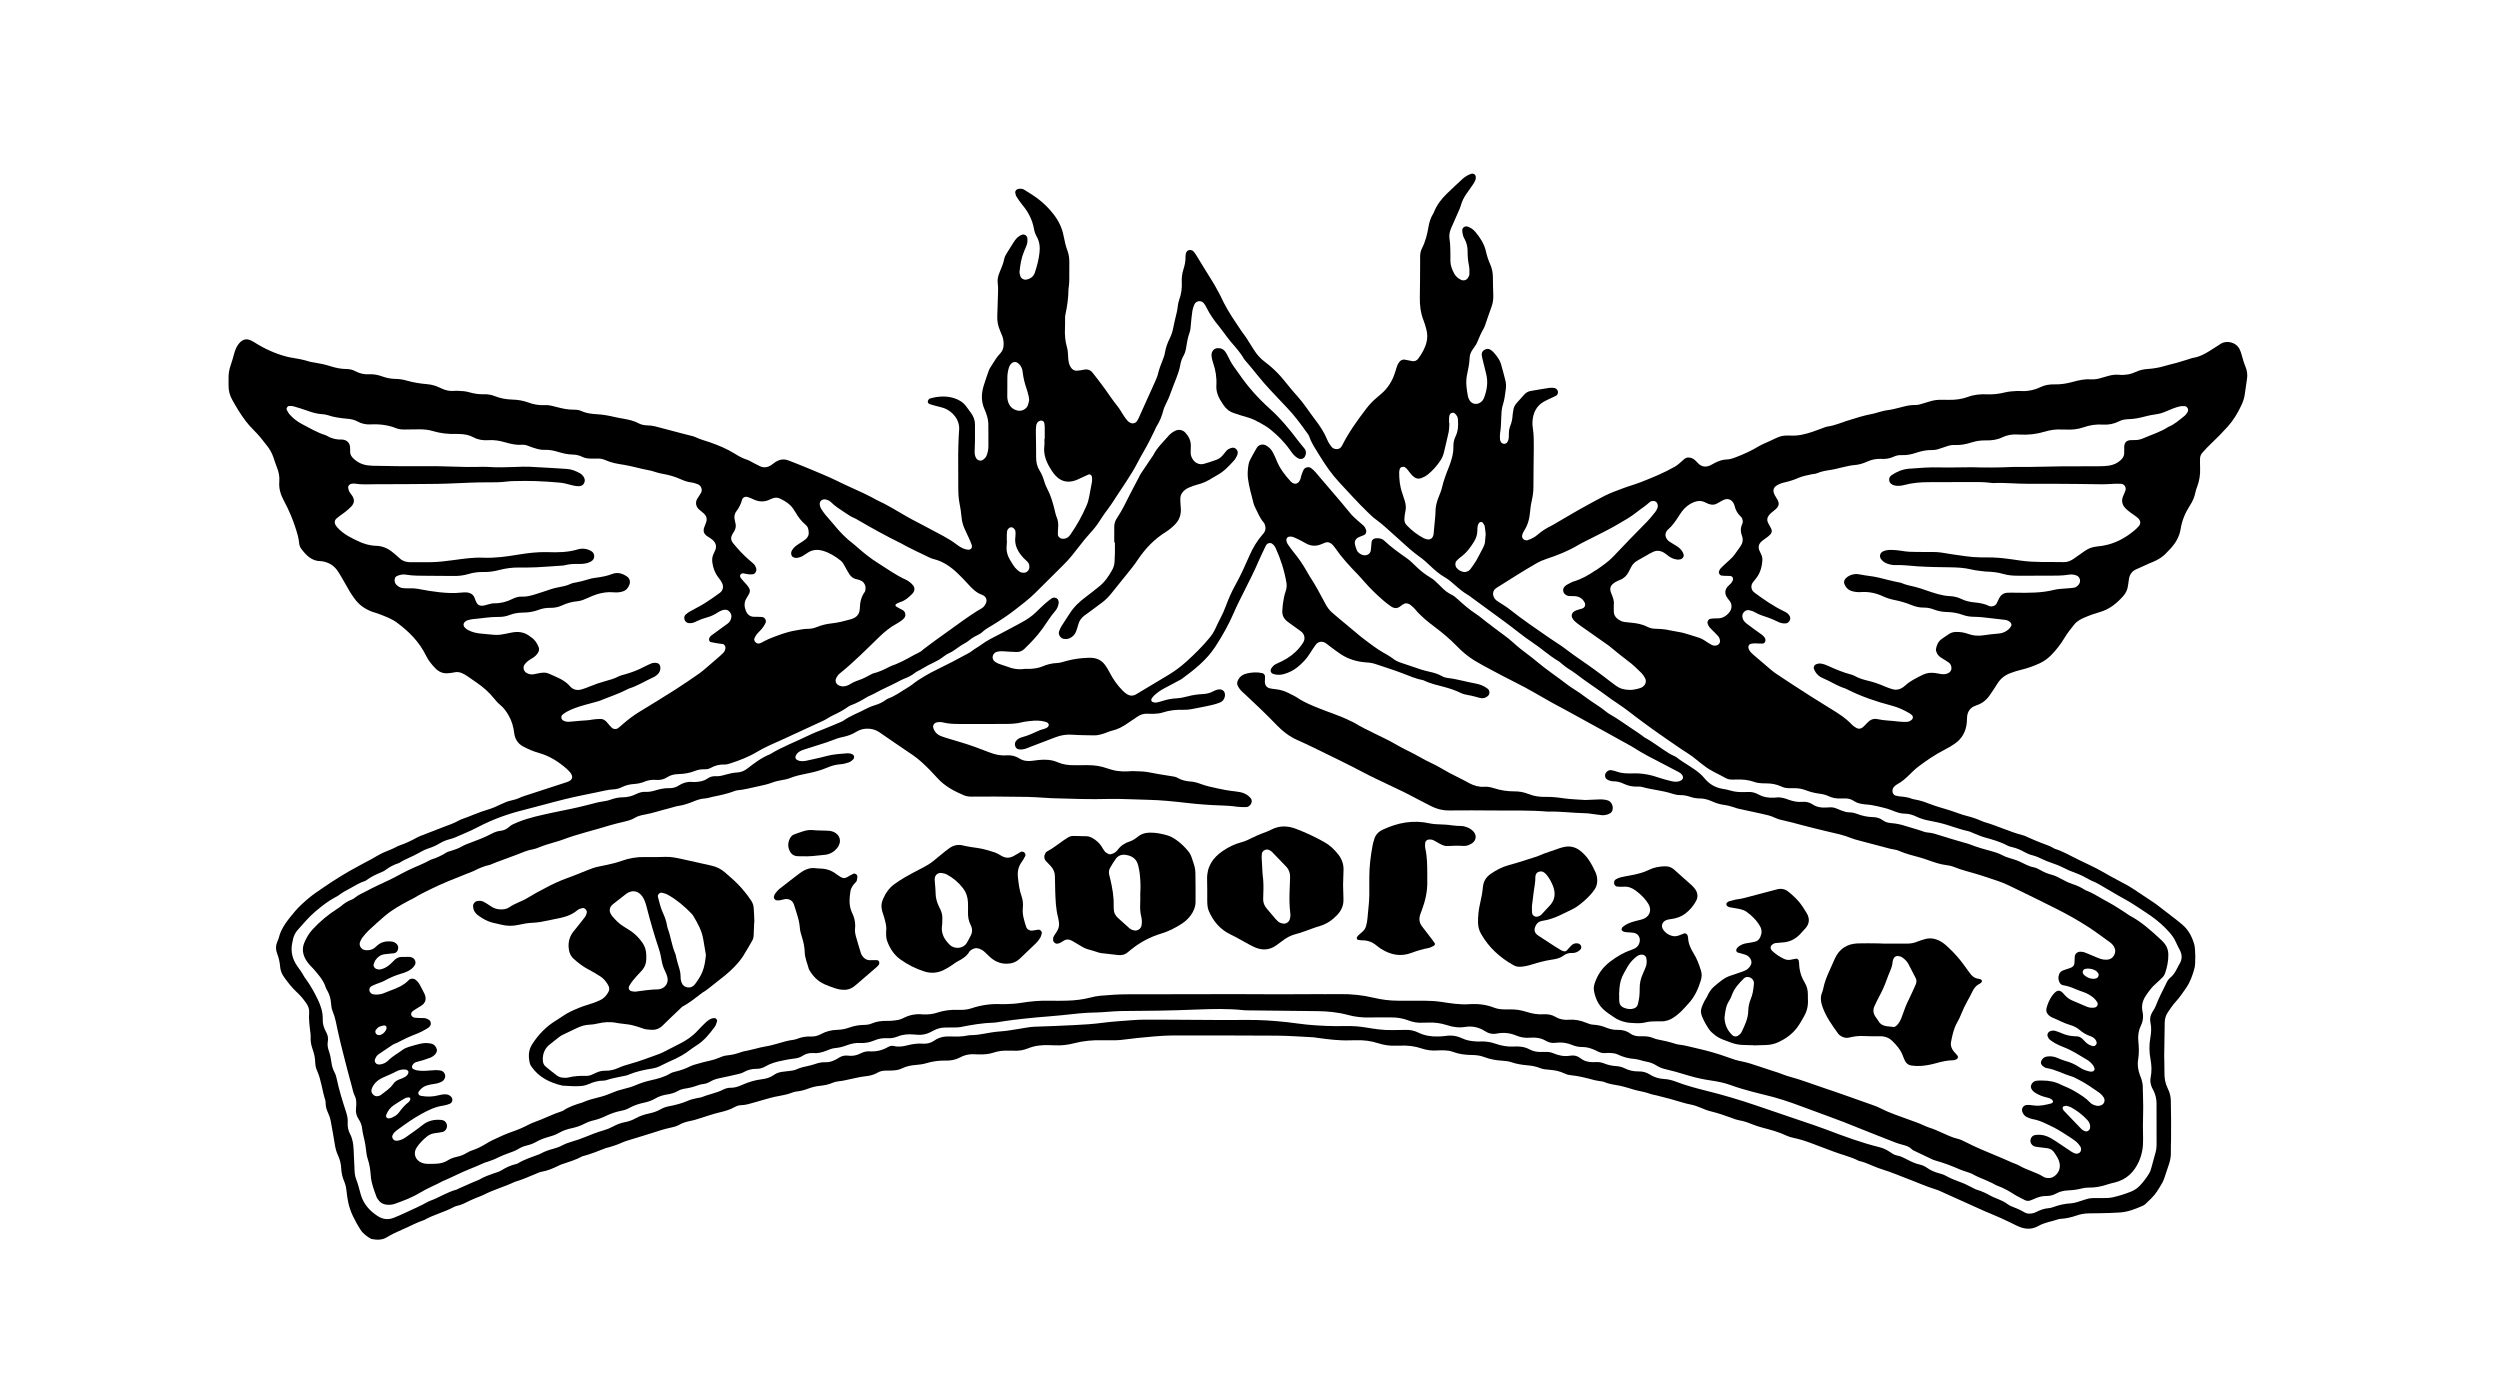
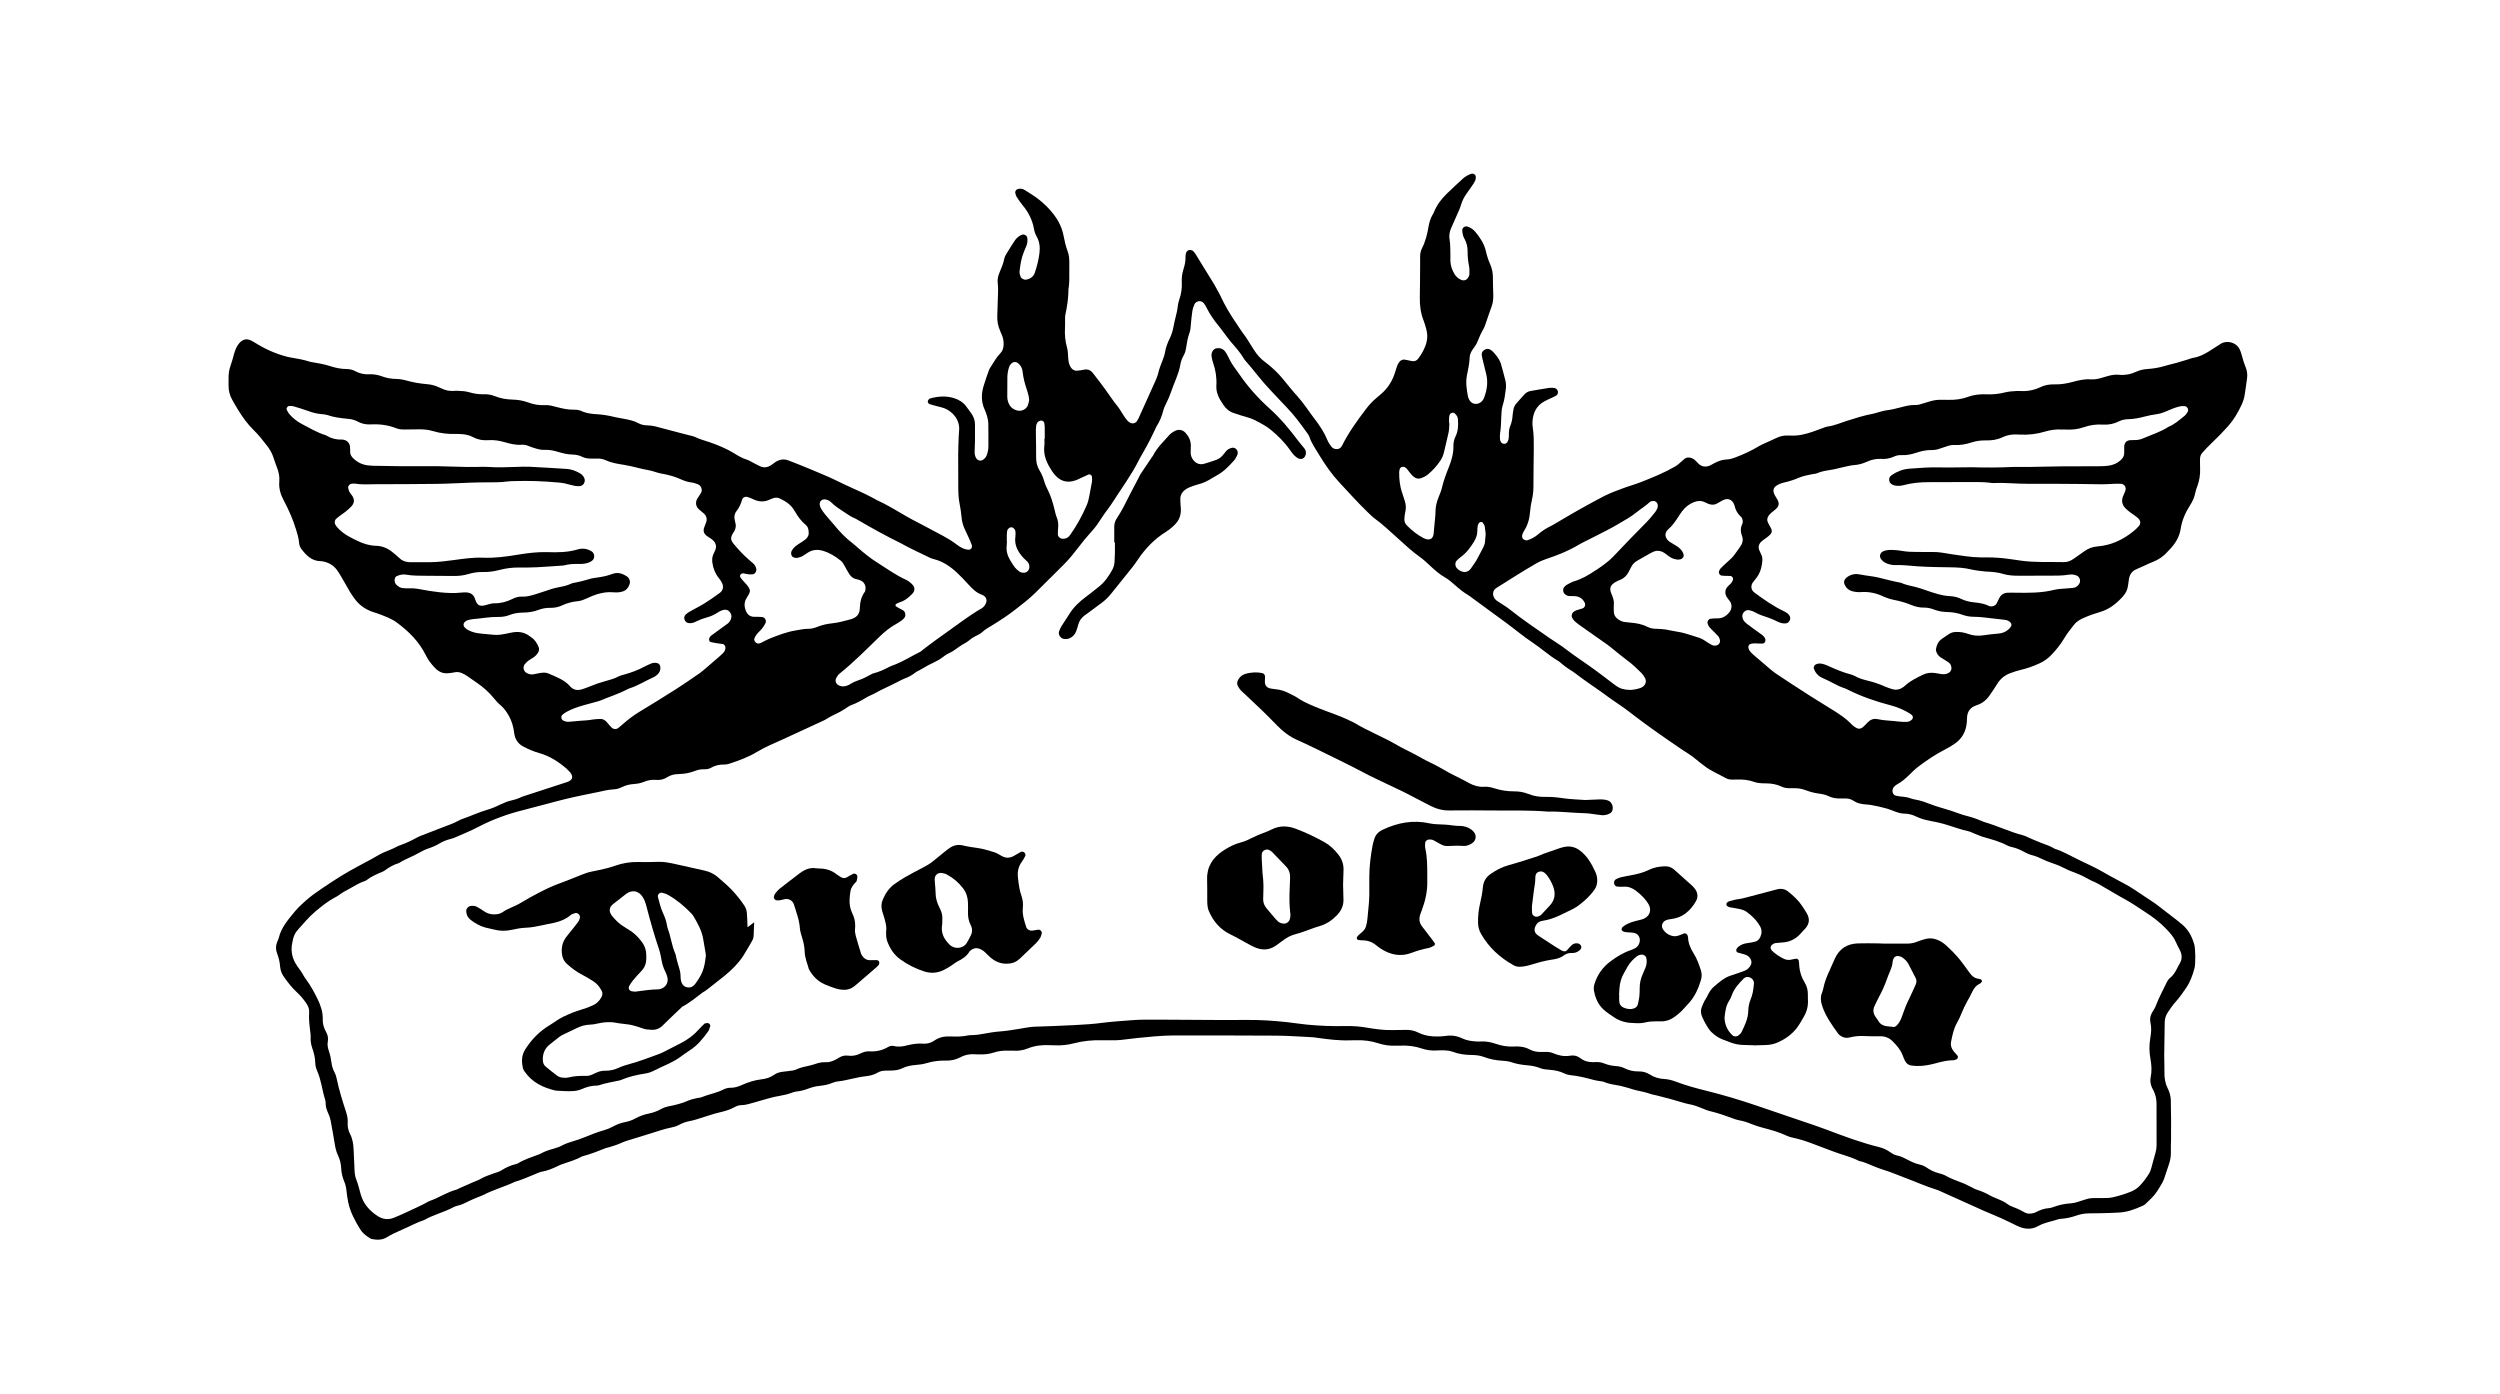
<svg xmlns="http://www.w3.org/2000/svg" version="1.1" id="Ebene_1" x="0px" y="0px" viewBox="0 0 5882.2 3279.8" style="enable-background:new 0 0 5882.2 3279.8;" xml:space="preserve">
  <g>
    <path d="M2294.1,1033.2c-0.3,10-0.7,20-0.9,30c-0.1,5.4,0.9,10.5,3.9,15.3c3.2,5.1,10.7,6.9,15.7,3.4c3.9-2.7,7.1-6.1,8.8-10.6   c2.6-6.9,4-14.1,4-21.5c0-18,0.1-36-0.2-54c-0.1-5.2-1.3-10.6-2.7-15.7c-1.6-5.8-3.6-11.5-6.1-16.9c-8.2-18-7.8-36.3-2.4-54.7   c3.8-12.8,8.4-25.3,12.8-37.8c0.9-2.5,2.3-4.8,3.8-7c7.4-11.1,13.5-23,23-32.6c5.4-5.5,7.4-12.5,7.6-20.1   c0.2-6.7-0.6-13.3-2.9-19.7c-1.6-4.4-3.4-8.7-5.3-12.9c-5-11.2-7.2-22.8-6.7-35c0.7-18.6,1.4-37.3,1.8-56   c0.2-6.6,0.3-13.4-0.6-19.9c-1.3-9,0.3-17.3,3.7-25.4c4.6-11.1,9.4-22,11.7-33.9c0.9-4.4,3.5-8.6,5.9-12.6   c5.1-8.6,10.6-17,15.9-25.4c3.6-5.7,7.6-11,13.3-14.7c2.2-1.4,4.6-2.6,7.1-3.4c5.1-1.6,11.2,2.5,11.9,7.8c0.7,6.1,0.3,12-1.9,17.7   c-1.9,5-4.1,9.8-6.1,14.8c-6.2,14.9-8.7,30.7-10.3,46.7c-0.4,3.8,1.1,7.8,2.3,11.6c1.6,4.7,8.2,8.1,13,7.3   c9.8-1.8,17.4-6.6,20.7-16.5c5.1-15.2,9.1-30.7,10.9-46.6c1.6-13.5,0.2-26.6-6.8-38.7c-3.4-5.8-5.2-12.2-6.4-18.8   c-3.8-20.8-13.4-38.8-26.8-55c-5.1-6.1-9.6-12.8-13.9-19.5c-1.7-2.7-2.4-6.2-3.1-9.4c-0.8-3.6,2.8-8.2,6.4-8.9   c5.4-1.1,10.7-0.9,15.4,2.2c10.6,6.8,21.6,13.3,31.6,20.9c13.8,10.5,26.2,22.7,36.8,36.5c11.6,15,19.8,31.5,23.4,50.2   c2.4,12.4,5.1,24.7,9.6,36.7c3.3,8.7,4.1,18.1,4,27.6c-0.1,13.3,0,26.7-0.1,40c0,4.7-0.5,9.3-0.9,14c-0.2,2.7-0.9,5.3-1,7.9   c-0.1,20.1-2.9,39.8-7.2,59.4c-1,4.5-0.7,9.3-0.8,13.9c-0.1,6,0.2,12-0.2,18c-0.8,15.4,0.4,30.6,4.7,45.5   c2.1,7.1,2.3,14.4,2.7,21.8c0.3,4.6,0.5,9.4,1.6,13.9c0.9,3.8,2.4,7.7,4.5,11c3.4,5.3,8.4,8.7,15,8.1c5.3-0.5,10.6-1.1,15.8-2.3   c8.8-1.9,15.8,0.7,21.2,7.7c9.8,12.7,19.8,25.2,29,38.2c9.6,13.6,18.9,27.4,29.4,40.4c5.4,6.7,9.4,14.5,14.2,21.7   c3,4.4,6.1,8.7,9.6,12.7c1.7,1.9,4.2,3.2,6.6,4.5c4.5,2.4,11.6,0.7,14.4-3.4c1.9-2.7,3.6-5.6,4.9-8.6c12.9-28.5,25.9-57,38.6-85.6   c2.7-6.1,5.4-12.3,6.9-18.7c2.4-10.5,6.3-20.3,10.2-30.2c2.4-6.2,4.9-12.5,5.9-19c1.9-12,6.2-23.2,11.5-33.9   c4.2-8.5,6.8-17.3,8.5-26.5c1.3-7.2,3-14.3,4.7-21.4c2-8.4,4.4-16.7,5.2-25.4c0.5-5.9,1.8-11.9,3.8-17.5   c4.9-13.4,6.6-27.1,5.9-41.2c-0.5-10,0.7-19.9,3.8-29.6c3.1-9.5,5.2-19.3,5-29.4c-0.1-2.6,0.4-5.3,0.8-7.9c0.6-4,4-7.8,7.5-8.4   c4.2-0.7,8,0.3,10.8,3.6c2.2,2.5,4.1,5.2,5.9,8c6.7,10.7,13.3,21.5,19.8,32.4c10.2,17.2,21.8,33.5,30.8,51.4   c2.1,4.2,4.7,8.1,6.6,12.3c10.2,22.6,22.9,43.6,36.8,64c7.1,10.5,13.8,21.2,21.6,31.2c2.9,3.7,5.1,7.8,7.6,11.7   c4.3,6.8,8.5,13.5,12.8,20.3c6.8,10.8,15.1,20.3,25.4,28c5.9,4.4,11.6,9,17.1,13.9c9.4,8.4,18.3,17.5,26.3,27.3   c11,13.4,21.7,27,33.4,39.8c15.3,16.8,27.2,36.2,41,54.1c11.8,15.3,22.5,31.4,29.8,49.5c2.2,5.5,5.8,10.5,9.4,15.2   c3.4,4.5,8.6,6.1,14.3,5.5c3.4-0.4,6.3-2,8.4-4.8c0.8-1.1,1.6-2.1,2.2-3.3c15.6-31.1,35.8-59.2,56.9-86.8   c7.3-9.6,15.4-18.3,24.8-26c3.6-3,7.1-6.1,10.6-9.1c16.2-13.8,26.6-31.3,32.8-51.5c1.6-5.1,3-10.2,4.9-15.2c1.2-3,3-6,5-8.5   c3.1-3.9,7.5-5.8,12.4-5.2c5.9,0.8,11.7,2.6,17.6,3.5c5.7,0.9,10.7-1,14.1-5.7c8.9-11.8,16.1-24.6,19.7-39   c2.5-9.9,2.1-19.9-0.4-29.7c-1.8-7.1-3.8-14.2-6.5-21c-7-17.7-9.3-36-8.9-54.8c0.5-25.3,0.5-50.7,0.7-76c0.1-6.7,0-13.3,0-20   c0-6.8,1.3-13.3,4.4-19.3c8.3-16.2,12.5-33.7,15.5-51.5c1.7-10,4.7-19.4,9.8-28.1c1-1.7,2.1-3.4,2.8-5.3   c6.7-17.1,17.6-31.3,30.7-43.9c12-11.5,24.1-23,36.4-34.2c5.9-5.4,12.8-9.5,20.5-12.2c5.4-1.9,11.1,2.1,10.9,8   c-0.1,2.6-0.2,5.5-1.3,7.8c-2,4.2-4.5,8.1-7.2,12c-4.5,6.6-9.3,13-13.8,19.6c-5.3,7.7-9.6,15.9-12.3,25c-1.1,3.8-2.4,7.6-4,11.3   c-6.4,14.7-12.8,29.3-19.3,43.8c-3.9,8.7-5.4,17.5-3.8,27.2c1.5,8.5,1.5,17.2,1.8,25.9c0.3,8,0,16,0.1,24c0.1,11,3.9,20.9,9.1,30.3   c3.6,6.6,9.2,11.3,16,14.5c5.7,2.6,12.3,1.2,15.9-4.2c1.8-2.7,3.6-5.9,3.7-9c0.3-6.6,0.3-13.4-1-19.9c-2.2-11.2-3.3-22.4-3.2-33.8   c0.1-10.3-2.1-19.8-6.9-28.8c-1.6-2.9-3.2-5.9-4-9.1c-1-3.8-1.6-7.8-1.7-11.8c-0.2-6.3,6.7-10.8,12.8-8.6   c7.1,2.5,13.2,6.6,17.9,12.3c11.2,13.4,20.8,27.8,24.8,45.1c2.5,11.1,5.9,21.8,10.6,32.2c4.1,9.3,5.9,19,6,29.1c0,14,0.5,28,0.9,42   c0.3,9.4-0.7,18.5-4,27.5c-5.3,14.4-10,28.9-15.1,43.4c-1.1,3.1-2.4,6.3-4,9.1c-5.7,9.8-10.2,20.1-14.4,30.7   c-2.4,6.1-6.6,11.5-10.4,16.9c-4.4,6.1-7.5,12.8-7.7,20.3c-0.5,14.1-3.7,27.8-6.4,41.4c-3.3,16.9-0.6,33.2,2.4,49.6   c0.5,2.6,1.8,5,2.9,7.4c6.8,13.9,23.5,12.6,31.3,2.3c1.6-2.1,3-4.5,3.9-7c6.9-18.5,9.7-37.3,4.5-56.8c-3.1-11.6-5.8-23.3-8.6-34.9   c-0.6-2.6-1.2-5.2-1.5-7.8c-0.8-5.8,1.7-10.4,6.9-13.2c5.2-2.9,10.2-2.5,15,1c8.5,6.1,20,21.6,23.1,32c3.8,12.8,7,25.7,10.4,38.6   c1.9,7.2,2.1,14.3,1.1,21.8c-1.6,12.6-3.2,25.1-7.1,37.2c-2.9,9-3.1,18.4-3.5,27.7c-0.6,12.6-0.6,25.3-2.7,37.9   c-0.8,4.5-0.5,9.3-0.3,14c0.1,1.9,0.6,4,1.5,5.7c1.5,3.1,4,5.3,7.7,5.6c3.6,0.2,6.6-1.3,8.3-4.4c1.3-2.3,2.4-4.8,2.8-7.3   c0.6-3.9,0.6-8,0.6-12c0-6.1,0.7-11.9,3-17.6c3.6-8.7,5.4-17.8,5.9-27.2c0.2-3.3,1.1-6.6,1.5-9.9c0.7-6.9,3.5-12.7,8.2-17.8   c5.9-6.3,11.5-13,17.3-19.4c4.1-4.5,9-7.8,15.3-8.7c5.9-0.9,11.8-2.1,17.7-3.1c6.6-1.1,13.1-2,19.7-3.2c6.6-1.2,13.2-2,19.8-0.5   c3.2,0.8,7,5.1,7.1,8.8c0.1,3.5-0.9,6.8-3.9,8.7c-3.4,2.1-7.1,3.5-10.7,5.3c-6,2.9-12.2,5.4-18,8.7c-18.7,10.5-26.3,27.5-27.4,48   c-0.3,4.6,0.1,9.4,0.8,13.9c2.6,16.6,2.4,33.2,2.3,49.9c-0.3,29.3-0.8,58.6-0.8,88c0,10.8-1.2,21.3-3.6,31.7   c-2.1,9.1-3.6,18.3-4.3,27.6c-1.2,16.2-5.2,31.5-14.2,45.3c-1.8,2.8-3.1,5.9-4.1,9c-1.1,3.3-0.6,6.6,1.5,9.5   c2.1,2.8,7.8,4.5,10.9,3.5c8.9-3.1,17.3-7.3,24.3-13.5c9.6-8.4,20.3-15.1,31.7-20.6c3.6-1.7,7-3.9,10.4-5.9   c23.1-13.3,45.8-27.2,69.2-39.9c15.2-8.2,30.3-16.8,45.7-24.6c13.6-6.8,28.1-12.1,42.4-17.4c14.3-5.4,29.1-9.4,43.4-15   c27.2-10.7,54.4-21.8,79.8-36.4c8.2-4.7,14.5-11.7,21.7-17.6c5.8-4.8,12.3-4.6,18.8-1.8c2.4,1,4.7,2.6,6.6,4.4   c3,2.6,5.6,5.7,8.5,8.5c7.7,7.2,16.5,8,25.9,4.3c3.7-1.5,7-3.8,10.6-5.6c9.5-5,19.5-8.8,30.4-9c6.8-0.2,13-2.3,19.3-4.7   c19.4-7.2,38.1-15.9,55.8-26.6c3.4-2.1,7.1-3.7,10.7-5.4c9.7-4.4,19.5-8.6,29.1-13.3c8.6-4.2,17.4-6.6,27-6.2c2,0.1,4-0.1,6,0   c19,1.3,37-3.2,54.7-9.4c7.5-2.6,15-5.5,22.5-8.2c3.8-1.3,7.5-3.1,11.4-3.6c16-2.1,30.6-8.7,45.7-13.5   c20.3-6.4,40.6-12.9,61.6-16.7c3.9-0.7,7.6-2.2,11.5-3.2c7.1-1.8,14.1-4.1,21.3-5c10.6-1.3,20.9-3.9,31.2-6.6   c11.6-3.1,23.2-6.1,35.4-5.7c6,0.2,11.8-1.7,17.5-3.5c29.1-9,29.1-9.2,60.8-8.6c15.5,0.3,30.7-1.6,45.1-6.9   c14.7-5.5,29.8-6.8,45.2-6.1c14.1,0.6,28-1,41.6-4.4c9.2-2.2,18.4-3,27.7-3.4c2.7-0.1,5.3-0.2,8,0c17,1.2,33.2-1.9,48.5-9.2   c10.4-5,21.5-6.7,33-6.4c14.8,0.4,29.2-2.1,43.4-6c14.2-4,28.5-6.9,43.3-5.9c8.1,0.6,15.9-1,23.6-3.4c5.1-1.6,10.2-3,15.3-4.4   c8.4-2.4,16.9-3.7,25.7-2.9c14.3,1.4,27.8-1,40.8-7.1c8.5-4,17.5-5.9,27-6.5c13.3-0.9,26.4-3,39.3-6.9c9.5-2.9,19.3-5,29-7.6   c8.3-2.3,16.6-5,24.8-7.5c5.1-1.5,10.1-3.7,15.3-4.5c13.5-2.2,25.2-8.5,36.5-15.5c9-5.6,18-11.4,26.9-17.2   c13.3-8.8,36.2-4.4,44.5,12.9c1.7,3.6,3.2,7.3,4.2,11.2c2.9,10.3,5.7,20.5,9.8,30.4c3.6,8.8,4.8,18,3.4,27.4   c-1.9,12.5-3.6,25-5.4,37.6c-1.2,8.7-4.1,16.8-7.7,24.7c-8.5,18.2-18.6,35.2-32.1,50.3c-12.5,13.9-25.4,27.2-39.1,40   c-7.3,6.8-14,14.2-20.7,21.6c-3.6,4-5.6,9.1-5.6,14.6c0,7.3-0.1,14.7,0.2,22c0.6,14.9-1.6,29.2-6.8,43.1c-1.6,4.4-3.4,8.8-4.2,13.3   c-2,11.4-6.7,21.6-12.9,31.2c-11,17-18.8,35.3-21.9,55.3c-2.9,18.6-12.1,33.6-24.6,47c-2.3,2.4-4.7,4.7-6.9,7.2   c-9.4,10.8-20.9,18.2-34.2,23.5c-13,5.1-25.4,11.7-38.3,17c-10.3,4.3-15.6,12-17.5,22.5c-0.9,5.2-1.7,10.5-2.3,15.8   c-1.1,9.6-5.1,17.9-11.5,25.1c-14.8,16.7-31.7,30.5-53.5,37c-12.8,3.8-25.4,8-37.6,13.4c-4.3,1.9-8.6,3.8-12.4,6.3   c-3.8,2.5-7.7,5.4-10.6,8.9c-8.4,10.3-16.7,20.7-23.6,32.2c-9.3,15.4-20.2,29.7-33.1,42.4c-7.7,7.6-16.3,13.5-26.1,18   c-14,6.4-28.2,11.6-43.3,15.1c-8.4,1.9-16.6,4.7-24.8,7.7c-13.6,4.9-24.2,13.6-31.7,26.1c-5.1,8.6-10.9,16.7-16.5,25   c-7.6,11.4-17.5,20-30.8,24.3c-2.5,0.8-5,1.8-7.4,3c-8.9,4.7-14,12.2-15.5,22c-0.7,4.6-0.5,9.3-0.8,14c-1.5,21.9-10.7,39.7-29,52.1   c-7.1,4.9-14.6,9.3-22.3,13.2c-22.6,11.6-43.6,25.8-63.8,41.1c-7.4,5.6-13.9,12.4-20.6,18.9c-8.7,8.4-17.5,16.3-28.3,22   c-2.3,1.2-4.4,3-6.3,4.8c-3.1,2.8-4.6,6.4-4.8,10.6c-0.2,4.6,2.8,9.9,7,11c3.8,1,7.8,1.9,11.7,2.2c9.3,0.8,18.5,2,27.3,5.5   c2.5,1,5.2,1.3,7.8,1.8c13.2,2.3,25.6,6.9,38,11.7c12.4,4.8,25.3,8.1,38,12.1c3.2,1,6.4,1.9,9.5,3c12,4,23.7,8.8,36,11.8   c12.4,3,24.2,7.3,35.8,12.4c1.8,0.8,3.7,1.6,5.6,2.1c30.7,8.8,59.6,23.1,90.6,31c4.5,1.1,8.6,3.5,12.9,5.3   c10.4,4.4,20.7,9.3,31.3,13.1c10,3.7,20.1,7,29.2,12.7c0.6,0.3,1.2,0.6,1.8,0.8c19.8,6.2,37.5,17.1,56.1,25.9   c21.6,10.3,43.3,20.4,64,32.6c14.9,8.8,30.5,16.4,45.6,24.8c7,3.8,13.9,7.9,20.5,12.3c16.2,10.6,32.2,21.3,48.2,32.1   c3.9,2.6,7.5,5.5,11.2,8.4c13.2,10.1,26.4,20.3,39.6,30.5c4.2,3.3,8.2,6.8,12.4,10.1c15.1,12.1,24.1,28.2,29.5,46.5   c0.2,0.6,0.5,1.3,0.6,1.9c2.8,10.3,3.3,45.1,0.5,55.6c-4.6,16.8-10.2,33-20.4,47.5c-7.7,10.9-15,21.9-24.1,31.8   c-6.7,7.3-12.2,15.8-17.9,24c-5.1,7.3-7.5,15.6-7.7,24.4c-0.4,26-1,52-1.2,78c-0.1,13.3,0.9,26.7,0.6,40   c-0.3,12.9,1.8,25.2,7.5,36.8c1.2,2.4,2.3,4.8,3.2,7.3c2.9,7.5,4.3,15.3,4.3,23.4c0,14.7,0.5,29.3,0.6,44c0.1,15.3,0,30.7-0.1,46   c-0.1,10-0.8,20-0.4,30c0.3,9.5-1.4,18.6-4.3,27.5c-3.7,11.4-7.5,22.8-11.4,34.1c-1.3,3.8-3,7.4-4.9,10.9   c-4,6.9-8.1,13.8-12.5,20.4c-7.5,11.1-17.5,20.1-27.1,29.2c-1.9,1.8-4.4,3.1-6.8,4.1c-17.7,7.8-35.5,14.8-55.3,15.6   c-14.6,0.6-29.3,1.7-43.9,1.6c-8.7-0.1-17.3,0.2-26,0.3c-10.1,0.2-19.9,1.6-29.4,5c-12,4.2-24.3,7.1-37,7.9c-2,0.1-4.1,0.2-5.9,0.9   c-15.7,5.4-32.6,7.5-47.2,15.9c-17.6,10-34.4,7.4-51.5-1c-11.9-5.9-23.9-11.7-36-17.2c-12.1-5.5-24.5-10.5-36.7-15.7   c-1.8-0.8-3.7-1.6-5.5-2.4c-19.4-8.7-38.8-17.5-58.2-26.2c-14.6-6.6-29.1-13.2-43.7-19.7c-3-1.4-6.1-2.7-9.3-3.6   c-23.6-7.2-46-17.5-69.1-26.1c-18.7-7-37-15-56.1-20.8c-7.6-2.3-15.1-5.3-22.4-8.3c-11.1-4.6-21.9-9.7-33.8-12.1   c-19.6-10.2-41.3-14.7-61.7-22.7c-16.1-6.3-32.4-12.1-48.6-18.3c-14.3-5.5-28.9-10.1-43.9-13.3c-5.2-1.1-10.3-2.4-15.2-4.7   c-18.1-8.8-37.4-13.9-56.7-19c-9-2.4-17.9-5.2-26.5-8.7c-9.2-3.8-18.6-7.1-28.6-8.7c-5.8-1-11.6-3.1-17.1-5.2   c-16.2-6.1-32.6-11.7-49.4-15.8c-3.9-0.9-7.8-2-11.5-3.4c-8.7-3.3-17.2-7.3-26-10.1c-8.9-2.8-18.2-4-27.1-6.7   c-21.7-6.5-43.4-12.7-65.4-17.9c-3.9-0.9-7.9-1.4-11.6-2.7c-10.7-3.8-21.6-6.3-32.7-8.5c-5.8-1.1-11.5-3.3-17.2-4.9   c-7.7-2.1-15.3-4.7-23.1-6.2c-13.1-2.4-26.3-4-38.7-9.4c-2.4-1-5.2-1-7.8-1.4c-4.6-0.8-9.3-1.4-13.7-2.5   c-18.7-5-37.3-9.9-56.6-11.7c-4.6-0.4-9.3-1.7-13.4-3.8c-11.6-5.8-23.9-7.9-36.6-8.9c-7.3-0.5-14.6-1.2-21.5-4   c-10-4.1-20.5-5.7-31.2-6.6c-12-1.1-23.8-3-35.2-6.9c-7-2.4-14.2-3.3-21.6-3.7c-14.7-0.8-29.1-3.3-42.9-8.6   c-9.5-3.7-19.4-4.8-29.4-4.9c-15.5-0.1-30.6-2.1-45.1-7.6c-6.4-2.4-13-3.1-19.6-3.3c-5.3-0.2-10.7-0.2-16,0.2   c-12.8,1-25.4-0.6-37.5-4.7c-16-5.5-32.4-7.3-49.2-6.6c-3.3,0.2-6.7-0.1-10,0.1c-14.8,0.8-29.3-1.3-43.3-5.9   c-16.7-5.4-33.8-7.4-51.2-6.9c-4.7,0.1-9.3,0-14,0.2c-25.4,1-50.6-2.2-75.7-5.6c-4-0.5-7.9-1.4-11.9-1.6   c-28.6-1.4-57.2-3.6-85.9-3.8c-80.7-0.6-161.3-0.4-242-0.5c-15.3,0-30.6,1.1-45.9,2.3c-25.9,2-51.7,5-77.5,8.2   c-5.9,0.8-12,0.8-18,0.9c-8.7,0.1-17.3,0.1-26-0.1c-22.8-0.6-45.2,1.4-67.3,7.2c-14.9,3.9-30.1,5.6-45.6,4.7c-4-0.2-8-0.1-12-0.3   c-17.5-0.8-34.5,1-50.9,7.7c-10.6,4.3-21.8,6-33.3,5.3c-4-0.2-8,0.1-12-0.1c-12.1-0.5-24,0.8-35.5,4.7c-10.9,3.7-22.2,4.3-33.5,4.2   c-2.7,0-5.3-0.1-8-0.3c-13-1.2-25.2,1-36.7,7.2c-10.8,5.8-22.5,8-34.7,7.6c-15.5-0.4-30.5,1.8-45.3,6.2c-7.6,2.3-15.6,3.3-23.6,4   c-11.4,0.9-22.4,2.7-32.8,7.9c-7.8,3.9-16.5,5-25.2,5.3c-4.7,0.2-9.3,0.1-14,0.2c-6.8,0.1-13.2,1.3-19.1,4.9   c-8.8,5.2-18.3,7.3-28.5,8.4c-10.5,1.1-21,3.6-31.4,5.8c-10.4,2.1-20.7,5.1-31.4,6c-4.6,0.4-9.3,1.4-13.5,3.2   c-9.9,4.4-20.3,6.4-30.9,7.5c-9.4,0.9-18.4,3.2-27.1,6.5c-8.8,3.3-17.7,5.8-27,6.7c-3.9,0.4-7.9,1.5-11.5,2.9   c-8.8,3.4-17.8,5.6-27,7.1c-20.5,3.2-40,10-59.9,15.4c-10.9,3-21.6,6.8-33.1,6.9c-5.5,0.1-10.5,2.1-15.2,4.7   c-11.2,6.3-23.2,9.5-35.6,12.4c-14.9,3.5-29.3,8.7-43.9,13.2c-7.6,2.3-15.1,5-23,6.5c-9.8,1.8-19.4,4.7-28.2,9.7   c-5.2,2.9-10.9,4.6-16.9,5.8c-15.7,3.2-30.9,8.1-46.1,13.1c-15.8,5.2-31.8,9.7-47.7,14.7c-8.2,2.6-16.7,4.9-24.5,8.5   c-9.1,4.2-18.6,7.2-28.1,10.1c-3.2,1-6.6,1.3-9.6,2.6c-18,7.1-35.9,14.3-54.6,19.1c-15.2,8.5-31.9,13.1-48.3,18.8   c-3.1,1.1-6.2,2.5-9.1,4c-12,5.8-24.2,11-37.5,13.3c-5.8,1-11.3,3.8-16.8,6.1c-15.4,6.2-30.6,13.2-46.7,17.7   c-24,11.5-50,18.4-73.7,30.7c-4.1,2.1-8.6,3.5-12.9,5.3c-6.8,2.8-13.6,5.4-20.2,8.7c-9.5,4.8-18.9,9.7-29.5,11.9   c-2.6,0.5-5.1,1.6-7.5,2.8c-22.3,12.1-47.4,17.8-69.4,30.4c-17.8,5.7-34.1,15.1-51.2,22.3c-12.9,5.4-25.5,11.5-37.5,18.7   c-11,6.6-22.9,6.1-34.9,3.8c-1.9-0.4-3.7-1.5-5.4-2.6c-8.5-5.4-16.6-11.7-21.8-20.3c-12.2-19.9-23.4-40.4-28.2-63.6   c-1.7-8.5-3-17.1-3.9-25.7c-0.8-8-2.3-15.8-5.5-23.2c-4.2-9.9-6.6-20.3-7.1-31c-0.5-10.8-3.1-21-7.7-30.8   c-3.7-7.9-5.8-16.2-7.2-24.8c-3.1-19.1-6.4-38.1-10-57c-1.1-5.8-3.2-11.6-5.7-17c-3.4-7.4-6-14.8-6-23c0-2.6-0.1-5.4-0.9-7.9   c-7.4-22.8-9.3-47.1-19.3-69.2c-2.8-6.2-4.1-12.6-4.3-19.4c-0.3-10.8-2.6-21.1-6.2-31.2c-3.1-8.8-5.1-17.9-4.6-27.4   c0.2-3.3,0-6.7-0.4-10c-2.1-16.5-4.3-33-3.1-49.8c0.5-7.6-2.4-14.4-6.6-20.6c-6.7-10-14.6-19.1-23.4-27.2   c-10.8-10-19.7-21.7-28.3-33.5c-5.7-7.7-9.3-16.2-10-25.7c-0.8-10.7-3.2-21-7.1-31c-3.5-9.1-3.5-18.2,0.3-27.3   c1.3-3.1,2.8-6.1,3.6-9.3c6-24.9,22.5-43.5,38.1-62.5c5-6.2,10.9-11.8,16.7-17.2c10.2-9.6,20.9-18.6,32.4-26.6   c25.7-17.9,51.7-35.3,78.9-50.9c16.7-9.6,34-18.4,50.9-27.6c9.9-5.4,19.5-11.6,29.8-16.2c9.7-4.3,19.8-7.7,29.3-12.8   c2.9-1.6,6-3,9.1-4.1c13.9-4.8,27.1-11,39.9-18.2c2.3-1.3,4.8-2.4,7.2-3.4c18.6-7.3,37.1-14.6,55.8-21.6   c11.9-4.4,23.8-8.6,34.9-14.7c2.3-1.3,4.7-2.5,7.2-3.4c20.8-7.1,40.7-16.7,61.8-22.7c10.9-3.1,21.2-7.9,31.4-12.8   c7.8-3.8,15.8-7,24.3-8.8c7.2-1.5,14.2-3.7,20.8-6.9c2.4-1.2,4.9-2.1,7.4-2.9c34.2-11.2,68.3-22.3,102.5-33.4   c13.4-4.4,15.7-13,6.2-24c-2.2-2.5-4.5-4.9-7-7.1c-19.3-16.7-40.4-30.4-65.4-37.3c-6.4-1.8-12.7-4-18.8-6.6   c-6.1-2.5-12.1-5.4-18-8.5c-12.8-6.7-19.7-17.8-21.4-31.8c-1.8-14.8-5.7-28.6-13.2-41.6c-5.4-9.3-11.4-17.8-19.9-24.7   c-5.6-4.6-10.4-10.3-15-15.9c-11-13.6-23.9-25-38.2-35c-8.2-5.7-16.3-11.6-24.6-17.1c-3.8-2.6-8-4.8-12.2-6.7   c-5.6-2.5-11.4-3.2-17.6-1.8c-5.2,1.2-10.5,1.7-15.8,2.1c-11.4,0.9-20.9-3.4-28.8-11.4c-8.9-9.1-16.7-18.8-22.4-30.4   c-15.6-31.9-39.8-56.3-68.1-77.2c-13-9.7-28.2-14.9-43-20.7c-4.3-1.7-8.9-2.8-13.3-4.3c-18.2-6.2-33.3-16.6-44.3-32.6   c-3.4-4.9-7.1-9.7-10.1-14.9c-7.1-12-13.8-24.3-20.9-36.4c-3-5.2-6.2-10.3-9.7-15.1c-8.8-11.9-20.9-18.3-35.3-20.5   c-0.7-0.1-1.3-0.2-2-0.2c-22,0.2-35.1-13.8-47-29.6c-3.3-4.3-4.4-9.8-4.9-15.1c-1.1-10-3.8-19.6-6.8-29.1   c-7.3-23.6-16.9-46.3-28.6-68c-7.9-14.6-12.5-29.2-11-45.7c1-11.4-1.3-22.5-5.6-33.2c-3.3-8-5.8-16.3-8.6-24.5   c-3.3-9.6-8.2-18.1-14.5-26.1c-9.8-12.6-19.5-25.4-31-36.5c-14.5-14-26.1-30.3-36.7-47.2c-5-7.9-9.4-16.1-14.1-24.2   c-6.1-10.6-9.1-22.1-8.9-34.4c0.1-5.3,0.1-10.7,0-16c-0.2-10.8,1.3-21.2,5-31.4c3.2-8.7,5.5-17.8,8-26.8   c2.4-8.4,5.3-16.5,10.8-23.4c2.1-2.6,4.4-5.2,7.1-7c5.1-3.4,10.7-4.9,17.1-2.9c5.2,1.6,9.7,4.3,14.2,7.1   c23.2,14.6,48,25.8,74.6,32.8c2.6,0.7,5.2,1.3,7.8,1.7c15.8,2.5,31.5,5.3,46.8,10.2c3.1,1,6.5,1.2,9.8,1.8   c13.2,2.1,26.2,4.8,38.9,8.9c12.2,3.9,24.5,6.4,37.2,6.5c7.5,0,14.5,1.6,21.1,5.2c10.3,5.5,21.2,7.8,32.8,7.2   c10.1-0.5,20,1.2,29.4,4.7c10.8,4,21.7,6.1,33.2,6.2c8.7,0.1,17.1,1.6,25.6,4c15.4,4.4,31.2,6.9,47.2,8.3   c10.1,0.8,19.7,3.2,28.8,7.6c2.4,1.2,4.9,2,7.3,3.2c8,3.8,16.4,5.5,25.2,5.2c4-0.2,8-0.5,12-0.3c8.6,0.4,17.3,0.7,25.7,3.2   c11.6,3.4,23.3,5.3,35.5,4.9c8.7-0.3,17.2,1.1,25.4,4.4c13.1,5.3,26.9,7.7,41,8.1c12.8,0.3,25.2,2.3,37.2,6.7   c12.7,4.7,25.6,7.1,39.2,6.3c10.2-0.6,19.9,2.4,29.5,4.9c13,3.4,25.9,6.1,39.3,5.9c6-0.1,12,0.6,17.6,3.2c11.7,5.4,24.4,6.8,37,7.5   c14.1,0.8,27.7,3.3,41.3,6.6c7.1,1.7,14.4,2.7,21.5,4.1c11.8,2.3,23.5,4.5,34.2,10.4c6.5,3.6,13.7,4.9,21.2,5.1   c5.9,0.1,12,0.8,17.8,2.2c21.9,5.6,43.7,11.5,65.6,17.3c6.4,1.7,12.9,3.2,19.3,4.9c3.2,0.8,6.6,1.5,9.5,2.9   c11.4,5.7,23.7,8.6,35.6,12.8c19.4,6.9,38.5,14.7,56.2,25.6c9.6,5.9,19.3,11.8,30.3,15.1c5.6,1.7,10.7,5.3,16.1,8   c4.7,2.4,9.5,4.9,14.2,7.2c9.3,4.5,18.1,3,26.5-2.4c3.4-2.2,6.4-4.8,9.7-7c9.4-6.2,19.5-8.4,30.4-4.3c3.7,1.4,7.5,2.8,11.2,4.3   c14.2,5.7,28.5,11.1,42.6,17.2c20.1,8.7,40.6,16.6,60.3,26.4c20.8,10.4,42.3,19.6,63.4,29.5c6.6,3.1,13.1,6.5,19.6,9.8   c3.6,1.8,6.9,4.1,10.5,5.8c24.9,11.3,48.1,25.7,71.7,39.4c16.7,9.6,34.3,17.8,51.1,27.2c22.6,12.6,46.5,23.1,67.2,39.3   c4.2,3.3,8.8,6,13.6,8.2c3.5,1.7,7.6,2.5,11.4,3.1c7,1,11.5-4.5,9.2-11.3c-1.9-5.6-4.4-11.1-6.9-16.6c-3-6.7-6-13.3-9.2-19.9   c-4.4-9.1-6.9-18.6-7.8-28.7c-0.9-10.6-2.5-21.2-4.6-31.6c-2.5-12.5-3.1-25.1-3.1-37.8c0-26-0.3-52-0.2-78c0.1-14,0.7-28,1.2-42   c0.2-4.7,0.4-9.3,0.9-14c2.8-25.7-15.9-45.7-34.7-52.9c-5.6-2.1-11.5-3.2-17.3-4.8c-5.8-1.6-11.6-3-17.3-4.9   c-2.5-0.9-4.2-3.1-4.4-6.1c-0.1-1.8,2.5-5.8,4-6.5c0.6-0.3,1.2-0.6,1.8-0.8c18.3-5,36.7-6.5,55.2-0.9c11.8,3.6,21.9,9.5,29.4,19.6   c3.9,5.4,8,10.7,11.8,16.1c5.4,7.8,8.9,16.4,8.9,26.1c0,12,0,24,0,36C2293.8,1033.2,2294,1033.2,2294.1,1033.2z M771.4,2450   c-1.7,8.2,0,16.1,2.6,23.6c2.8,8.3,4.6,16.7,5.7,25.3c1.1,8.7,3.3,16.8,7.6,24.6c2.5,4.6,3.9,9.9,5,15.1   c5.5,26.1,13.4,51.6,21.7,76.9c2.7,8.4,4.7,16.6,4.1,25.4c-0.7,9.5,1.1,18.7,5.5,27.1c6.1,11.6,7.8,24,8.4,36.7   c0.7,14.6,1.5,29.3,2,43.9c0.3,8.7,0.7,17.6,3.9,25.6c4.8,11.8,7.4,24.1,10.9,36.3c6.4,22.2,20.8,38.4,39.8,50.7   c11.9,7.8,24.8,9.5,38.1,4c8.6-3.5,17.2-7.1,25.6-11.1c18.6-8.9,37.7-16.7,55.6-27c1.1-0.7,2.4-1.2,3.6-1.6   c21.4-7.4,40.3-20.6,62.4-26.4c1.9-0.5,3.6-1.7,5.4-2.6c11.6-5.1,23.1-10.2,34.7-15.3c5.5-2.4,11.3-4.2,16.4-7.2   c9.9-5.7,20.5-9.4,31.2-13.1c6.3-2.1,13-3.9,18.5-7.4c10.3-6.5,21-11.4,32.8-14.3c1.9-0.5,4-0.9,5.6-1.9   c15.4-9.5,32.6-14.8,49.4-21.1c1.9-0.7,3.7-1.5,5.5-2.5c8.8-4.9,18.3-8,27.9-10.6c7.8-2,15.3-4.7,22.3-8.5   c7.1-3.8,14.6-6.3,22.3-8.6c10.2-3,20.3-6.4,30.1-10.4c14.8-6.1,29.6-11.9,45-16.3c7-2,13.9-4.7,20.3-8.2c9.5-5.2,19.3-9.1,29.8-11   c8.7-1.6,16.7-4.6,24.3-8.8c10-5.6,20.7-9.1,31.8-11.4c9.9-2.1,19.2-5.3,28-10.3c5.8-3.3,12-5.4,18.7-6.7   c15.7-3,31.1-6.9,45.9-13.5c6.6-2.9,14-4.1,21.1-5.9c3.2-0.8,6.8-0.6,9.8-1.9c16.6-6.9,34.6-9.6,50.8-17.8   c5.3-2.7,11.1-4.6,17.3-4.4c9.5,0.2,18.2-2.7,26.9-6.6c14.6-6.5,29.9-11.4,45.8-13.3c10.9-1.3,20.8-4,29.7-10.5   c6.1-4.4,13.1-6.4,20.5-7.3c5.3-0.6,10.6-1.4,15.9-1.9c6-0.5,11.9-1.5,17.4-4.1c8.5-4,17.7-5.8,26.8-7.8c5.2-1.1,10.3-2.5,15.4-4.2   c8.3-2.8,16.6-5,25.4-4.4c8.3,0.5,15.7-2.3,23-5.8c3-1.4,5.8-3.3,8.6-5c6.5-4,13.4-5.7,21-4.7c10.2,1.4,19.9-0.3,29.1-5   c6.6-3.4,13.9-5.6,21.2-5.1c15.8,1,30.3-2.2,44-10.2c4-2.3,8.8-3.6,13.5-2.4c10.7,2.7,21.2,1.2,31.6-1.5c12.3-3.2,24.8-5,37.6-4   c9.7,0.7,18.4-1.9,26.4-7.4c10.8-7.5,23.1-10.1,36-9.6c14.7,0.5,29.3,0.8,43.8-2.5c3.2-0.7,6.6-0.5,10-0.6c8-0.2,15.9-1.3,23.8-2.8   c14.4-2.7,28.8-5.1,43.5-6.1c13.9-0.9,27.7-3.7,41.5-5.7c12.5-1.8,25-4.9,37.6-5.2c30.6-0.8,61.3-2.3,91.8-3.7   c23.2-1.1,46.6-2.6,69.6-5.7c21.8-2.9,43.8-3.9,65.6-5.8c21.9-1.9,44-1.4,65.9-1.4c50.7,0.1,101.3,0.4,152,0.9   c34,0.3,68-1.2,101.9,1c15.3,1,30.6,2.3,45.8,3.9c15.9,1.7,31.7,4.4,47.6,5.9c29.9,2.8,59.8,4.1,89.9,3.4c8.7-0.2,17.3,0,26,0.6   c7.9,0.6,15.9,1.6,23.8,2.9c19.7,3.3,39.5,6.4,59.6,5.9c10.7-0.2,21.3,0.1,32-0.4c10.9-0.5,21,1.5,30.9,6.4   c14.6,7.2,30.4,9.6,46.6,9.1c6-0.2,12-0.4,17.9-1.3c13.6-2.1,26.5-0.1,38.9,5.8c9.8,4.7,20.3,6.4,31,7.1c4,0.3,8,0.4,12,0.2   c12.1-0.7,23.8,1.3,35.3,5.3c13.9,4.9,28.4,7.4,43.2,6.5c12.9-0.7,25.1,0.5,36.8,6.8c8.9,4.8,18.8,6.5,29,6c3.3-0.2,6.7-0.1,10-0.1   c6.1-0.1,11.8,1,17.5,3.4c12.5,5.4,25.5,7.8,39,5.5c9.1-1.5,17,0.3,24.3,6c8.7,6.8,18.9,9.5,30,9.2c2.7-0.1,5.3-0.1,8-0.2   c6.1-0.1,11.8,0.9,17.6,3.2c8.7,3.5,17.7,5.6,27.2,6.2c7.3,0.4,14.6,1.9,21.2,5.3c10.4,5.2,21.3,7.5,32.8,7.3   c9.6-0.2,18.5,2.2,26.6,7.4c10.4,6.7,21.8,9.9,34,10.5c9.5,0.5,18.4,2.9,27.1,6.2c23.1,8.8,46.8,15.3,70.7,21.2   c40.1,9.9,79.6,21.7,118.7,35c34.6,11.8,69.2,23.8,103.9,35.4c20.2,6.8,40.4,13.5,60.3,21c41.1,15.6,82.2,31,125,41.5   c8.5,2.1,16.3,5.6,23.6,10.5c5.5,3.7,11.1,7.8,17.7,9c9.4,1.7,17.5,6.1,25.8,10.4c8.9,4.6,17.8,8.8,27.8,11   c6.5,1.4,12.6,4.3,18.1,8.2c8.3,5.8,17.4,9.6,27.2,12.3c5.1,1.4,10.4,2.8,15,5.3c12.8,7.2,26.5,12.4,40.2,17.4   c7.5,2.7,14.4,6.8,21.6,10.2c4.2,2,8.2,4.6,12.6,5.9c12.2,3.6,23.5,9.1,34.6,15.4c4,2.3,8.5,3.7,12.8,5.5   c8.6,3.6,17.2,7.1,24.7,12.9c3.1,2.4,6.8,4.4,10.5,5.7c10,3.6,19.7,8,28.9,13.4c7.4,4.4,15.3,4,23.2,1.6c2.5-0.8,4.9-2.1,7.3-3.3   c8.4-4.1,17.2-7.1,26.7-7.8c3.9-0.3,7.9-1.4,11.6-2.8c13.2-4.9,26.8-7.8,40.9-8.6c5.4-0.3,10.4-1.6,15.6-3.2   c32.4-10,22.3-9.2,58.7-9.2c4,0,8,0,12-0.2c4-0.3,8-0.6,11.9-1.5c14.9-3.4,29.5-7.9,43.8-13.7c7.6-3.1,14.1-7.5,19.7-13.3   c8.8-9.1,16.5-19.3,22.9-30.2c2.3-3.9,3.6-8.5,4.9-13c3.3-11.5,6.1-23.2,9.5-34.7c1.7-5.8,2.6-11.7,2.6-17.7   c-0.1-32.7-0.2-65.3-0.1-98c0-10.9-2.4-21.1-7.2-30.8c-1.2-2.4-2.6-4.7-3.7-7.1c-3.1-7.5-4.7-15.1-3-23.4   c3.1-14.5,2.3-29.1-0.4-43.7c-3.1-16.5-3.2-33.2-0.3-49.7c2.1-12,3-23.9,0.3-35.7c-2.1-9.1-0.2-17.1,4.4-24.8   c3.1-5.1,6.5-10.2,8.5-15.8c6.8-18.1,16.2-35,24.5-52.5c2.3-4.9,5-9.4,9.3-12.8c7-5.5,11.4-13,15.4-20.7c2.2-4.1,4.2-8.4,6.6-12.3   c6.5-10.8,5.8-21.5,0.2-32.3c-3.1-5.9-6.3-11.8-8.9-17.9c-3.7-8.7-9.1-16.2-15.3-23.3c-12.9-14.6-27.4-27.3-43.2-38.5   c-12.5-8.9-25.6-16.8-38.3-25.4c-12.7-8.6-26.4-15.5-39.6-23.2c-15.6-9-31-18.2-46.6-27.2c-2.3-1.3-4.7-2.6-7.1-3.6   c-10.7-4-20.2-10.3-30.3-15.2c-10.2-4.9-20.9-8.5-31.4-12.8c-4.3-1.8-8.5-3.9-12.6-6c-9.5-4.9-19.4-8.7-29.5-12.1   c-6.3-2.1-12.5-4.5-18.5-7.4c-8.4-4.1-16.8-7.9-25.9-10.2c-6.4-1.6-12.6-4.3-18.4-7.5c-9.4-5.2-19.1-9.5-29.6-11.7   c-3.2-0.7-6.6-1.6-9.5-3.1c-17.7-9.7-37-14.7-56.2-20.2c-8.3-2.4-16.2-6.1-24.2-9.2c-3.7-1.4-7.3-3.6-11.1-4.4   c-17.6-3.7-34.4-10.1-51.6-15.3c-13.3-4.1-27-7.2-40.8-9.7c-10.6-1.9-20.7-4.8-30.4-9.4c-9.1-4.4-18.6-7.3-28.8-7.3   c-8.2-0.1-15.7-2.5-23.2-5.3c-5.6-2.1-11.1-4.5-16.8-6.2c-7.7-2.2-15.5-4-23.2-5.8c-5.2-1.2-10.4-2.3-15.6-3.1   c-5.3-0.8-10.6-1-15.9-1.6c-8.6-1.1-17-2.7-24.4-7.9c-6.8-4.7-14.6-6.2-22.8-5.8c-2.7,0.1-5.3-0.1-8,0c-9.4,0.3-18.6-0.7-27.3-4.9   c-7.3-3.5-15.1-5.4-23-6.4c-10.7-1.4-20.9-3.9-30.9-7.7c-9.4-3.6-19.2-5.6-29.4-5.1c-3.3,0.2-6.7-0.1-10,0   c-6.8,0.1-13.2-1.2-19.3-4.1c-11-5.1-22.8-7.2-34.9-7.3c-4.7,0-9.4,0-14-0.5c-4.6-0.5-9.4-1-13.7-2.6c-14-5.1-28.5-6.6-43.2-5.9   c-3.3,0.2-6.7,0.1-10,0.1c-5.5,0.1-10.6-1.1-15.3-3.8c-16.8-9.5-34.9-16.6-50.2-28.7c-6.3-4.9-12.8-9.5-18.8-14.8   c-5.4-4.8-11.6-8.9-17.6-13c-4.9-3.4-10.1-6.4-15.1-9.8c-21.4-14.7-42.9-29.2-64.1-44.3c-14.6-10.5-29.2-21-43.5-31.9   c-13.8-10.5-27.3-21.3-41.8-30.8c-12.9-8.4-25.1-17.5-37.5-26.5c-9.1-6.7-18.5-13-27.8-19.5c-6-4.2-12.1-8.3-18-12.7   c-11.8-8.8-23.3-17.8-35.9-25.4c-4.5-2.7-8.6-6.3-12.8-9.6c-3.7-2.9-7-6.3-11-8.6c-21.3-12.5-39.4-29.5-60-43.1   c-21.6-14.3-41.5-31.2-62.4-46.6c-26.8-19.8-53.7-39.4-80.6-59c-2.7-2-5.3-4.2-8.1-5.8c-11.7-6.7-21.8-15.3-31.8-24.1   c-7-6.1-14.1-12.5-22.1-17.1c-13.5-7.7-25-17.6-36.1-28.2c-7.7-7.4-15.6-14.5-24.3-20.7c-8.7-6.2-17-12.9-25-19.9   c-11.6-10-22.7-20.6-34.2-30.7c-14.5-12.7-28.3-26.3-44.1-37.6c-7-5-13.2-11.2-19.4-17.2c-23-22.2-44.3-46.1-66.2-69.5   c-18.3-19.6-33.4-41.6-47.3-64.3c-8.6-14.1-18.3-27.9-23.7-43.9c-1-3.1-3.2-5.8-5.1-8.5c-15.1-21.2-30.4-42.1-48.6-60.8   c-13-13.4-25.5-27.2-38.4-40.7c-21.2-22.2-39.1-47.2-59.5-70.1c-0.4-0.5-0.9-1-1.2-1.6c-8.7-15.1-20.2-28-31.6-41.1   c-6.1-7-11.3-14.8-17-22.2c-3.6-4.8-7.1-9.6-10.9-14.3c-11.5-13.9-21.9-28.5-29.8-44.8c-1.7-3.6-3.9-7-6.4-10   c-5.8-7.1-17.9-5.5-21.7,3c-2.2,4.8-4,10-4.8,15.2c-1.6,10.5-2.6,21.1-3.6,31.7c-0.6,6.6-0.8,13.3-3.1,19.7   c-4.2,11.3-6.2,23.2-8,35c-1,6.7-2.6,13-6,18.9c-4.1,7-6.5,14.5-7.9,22.5c-1.9,10.5-5.2,20.6-9.2,30.6   c-4.4,11.1-8.9,22.3-12.9,33.6c-3.1,8.8-6.6,17.4-10.9,25.7c-2.7,5.3-5.3,10.8-6.8,16.6c-3.4,13-8.1,25.3-15.4,36.7   c-2.1,3.3-3.5,7.2-5.2,10.8c-3.8,7.8-7.6,15.5-11.5,23.3c-9.2,18.5-20.4,35.9-29.7,54.3c-7.1,14.2-16.1,27.6-24.6,41.1   c-5.6,9-11.8,17.8-17.6,26.6c-8.5,12.8-16.4,25.9-25.6,38.2c-6.8,9.1-13.4,18.2-19.4,27.8c-6.7,10.8-14.6,20.6-23.2,30   c-9,9.8-17.4,20.2-25.5,30.8c-11.4,14.8-22.8,29.6-36.1,42.7c-7.6,7.5-15.1,15.1-22.7,22.6c-15.1,15-30.2,30.1-45.4,45.1   c-14.7,14.5-31.3,26.9-47.6,39.6c-16.9,13.2-34.7,24.8-52.9,35.9c-7.9,4.9-16.3,9.2-23.1,15.7c-7.4,7.1-17.6,9.3-25.6,15.4   c-2.1,1.6-4.1,3.4-6.3,4.9c-2.7,2-5.3,4.1-8.2,5.6c-8.8,4.7-17.1,10.4-25.1,16.3c-3.7,2.7-7.8,5.3-12,7.1   c-9.5,3.8-16.5,11.2-25.1,16.2c-8.6,5-17.8,9.1-26.6,13.5c-0.6,0.3-1.1,0.7-1.7,1.1c-5.8,3.3-11.5,6.7-17.3,9.9   c-3.5,2-7.4,3.4-10.4,5.9c-7.9,6.4-16.7,10.8-26.1,14.3c-4.3,1.6-8.5,3.9-12.6,6.1c-19.4,10.4-39.8,18.6-58.9,29.5   c-5.2,2.9-11,4.7-16.1,7.8c-12,7.2-24.1,14.2-37.3,18.9c-2.5,0.9-4.9,2.2-7,3.7c-11.4,8.3-23.8,14.6-36.5,20.6   c-7.2,3.4-13.7,8.3-20.9,11.7c-31.3,14.7-62.8,29.1-94.3,43.5c-21.2,9.7-42.9,18.4-62.9,30.5c-19.5,11.8-40.7,19.7-62.2,26.8   c-4.5,1.5-8.9,2.8-13.6,2.7c-11.6-0.3-22.5,2.1-32.6,7.9c-4.8,2.8-10,3.4-15.4,3.3c-7.4-0.2-14.5,1-21.5,3.8   c-12.5,5-25.6,7.2-39,7.5c-9.5,0.2-18.6,2.1-26.6,7.4c-8.2,5.4-17.1,7.1-26.7,6.3c-9.5-0.9-18.7,0.8-27.4,4.4   c-7.5,3.1-15.2,4.6-23.3,5.2c-10.1,0.6-19.8,2.8-28.9,7.3c-6.1,3-12.6,5-19.2,5.3c-13.4,0.6-26.3,4.1-39.3,6.8   c-25.4,5.2-50.9,10.2-76.1,16.4c-32.3,7.9-64.3,17.3-96.6,25.3c-37.7,9.3-73.8,22.4-108.2,40.5c-17,8.9-35,16.1-52.7,23.9   c-4.2,1.9-8.7,3.3-13.2,4.4c-8.5,2.1-16.4,5.5-23.9,9.9c-8.1,4.8-16.5,8.6-25.4,11.5c-8.2,2.7-16,6.5-23.5,10.9   c-14.9,8.7-31.6,14.1-46.2,23.6c-0.5,0.3-1.2,0.5-1.9,0.7c-10.9,3.4-20.8,8.8-30,15.6c-2.1,1.6-4.4,3.1-6.8,4.1   c-13.5,5.7-27,11.4-38.7,20.4c-1,0.8-2.3,1.4-3.5,1.8c-12.1,3.9-22.9,10.6-33.9,16.8c-9.3,5.3-19,9.7-27.3,16.5   c-2.5,2.1-5.7,3.4-8.6,5c-17.2,9.1-32.2,21.2-47,33.7c-15.3,12.9-28,28.5-41.4,43.4c-5,5.6-8.2,12.1-10.2,19.2   c-1,3.9-1.7,7.8-2.5,11.7c-4,20.1,0.8,38.3,12.6,54.8c5.1,7,10.3,13.9,14.3,21.6c1.8,3.5,4.3,6.7,6.7,9.9   c10.1,14.1,18.5,29.3,26.1,44.9c7.3,15.1,12.8,30.7,12.2,47.9c-0.3,10.1,2.4,19.8,7.4,28.7C770.7,2434.2,773,2441.7,771.4,2450z    M1101.5,1098.8c0-0.1,0-0.2,0-0.2c7.3,0,14.7,0,22,0c7.3,0,14.7-0.6,22-0.1c23.3,1.7,46.6,1,69.9,0.1c10-0.4,20-0.9,30-0.4   c29.3,1.4,58.6,3.3,87.8,5.1c10.9,0.6,20.8,4.5,30.2,9.6c4.1,2.2,7.6,5.3,10.1,9.4c3,5,3.4,9.8,0.5,15.1c-2.6,4.7-6.8,6.3-11.6,6.5   c-6.7,0.3-13.2-1.3-19.6-3c-8.4-2.2-16.8-4.5-25.4-5.3c-19.2-1.8-38.5-3-57.8-3.7c-16-0.6-32-0.2-48,0c-6,0.1-12,0.2-18,1   c-15.9,2.1-31.9,2.1-47.9,2c-12.7-0.1-25.3,0.3-38,0.7c-26.6,0.9-53.3,2.6-79.9,2.9c-47.3,0.7-94.6,0.6-142,0.8   c-17.3,0.1-34.6,1.4-51.9-1.5c-2.5-0.4-5.3,0.3-7.9,0.7c-3.6,0.6-7.3,5.2-6.8,8.8c0.5,3.2,1.2,6.6,2.7,9.5c1.8,3.5,4.7,6.4,6.9,9.8   c5.9,9.1,5.2,17.3-2.5,25.4c-4.1,4.3-8.7,8.2-13.4,12c-4.7,3.8-9.7,7-14.5,10.6c-2.7,2-5.3,4.1-7.7,6.3c-3.2,3-4.1,9.1-1.9,13   c1.3,2.3,2.7,4.6,4.5,6.6c7.5,8.6,16.6,15.5,26.4,21.1c6.9,4,14.1,7.4,21.3,10.9c13.9,6.8,28.3,11.3,44,11.7   c14.4,0.4,27.3,5.7,38.4,14.9c5.6,4.7,11.5,9.2,16.7,14.3c5.5,5.5,12.2,8,19.6,9c3.3,0.4,6.6,0.4,10,0.4c14,0,28,0.1,42,0   c18.7-0.2,37.2-2.5,55.7-5c23.1-3.1,46.2-6.6,69.6-5.6c27.5,1.1,54.5-2.6,81.5-7.1c23-3.8,46-6.7,69.5-6c24,0.8,47.8,0.7,71.3-6.4   c10.9-3.3,22.5-1.9,32.8,4.6c6.9,4.3,8.2,15.2,2.2,20.9c-1.9,1.8-4.2,3.3-6.6,4.4c-8.1,3.7-16.7,4.4-25.4,4.3   c-11.3-0.1-22.7,0-33.7,3.1c-1.9,0.5-3.9,0.7-5.9,0.8c-19.9,1.3-39.9,2.9-59.8,3.9c-14,0.7-28,0.7-42,0.6   c-15.4-0.1-30.6,1.8-45.5,5.7c-12.3,3.2-24.7,5.2-37.5,4.9c-12-0.3-23.9,1.1-35.5,4.7c-12.2,3.7-24.7,4.9-37.5,4.6   c-19.3-0.4-38.7-0.1-58-0.4c-17.3-0.3-34.7,0.3-51.9-2.7c-3.2-0.6-6.7-0.7-10-0.1c-3.9,0.6-7.7,1.9-11.3,3.5   c-3.3,1.4-4.7,4.5-5.1,8c-0.5,4.9,0.8,9.2,4.4,12.7c4.4,4.3,9.5,7.3,15.8,7.7c4.6,0.3,9.3,0.6,14,0.4c8.7-0.4,17.3,0.5,25.8,2.2   c15,2.9,30.1,5.3,45.4,7c17.3,1.9,34.5,2.6,51.9,0.8c4-0.4,8-0.8,11.9-0.4c9.4,0.8,16.5,5,19.5,14.5c0.4,1.3,0.9,2.5,1.4,3.7   c4.1,10.6,8.2,15.7,23.2,11.9c7.1-1.8,13.9-4.6,21.4-4.5c14.9,0.2,28.9-3.5,42.3-10.2c7.2-3.6,14.9-6,23.1-5.5   c10.2,0.5,19.9-2.2,29.4-5c12.7-3.8,25.3-8.3,37.9-12.4c4.4-1.4,8.9-2.7,13.4-3.6c11.7-2.5,23.6-4,34.5-9.5   c3.5-1.8,7.7-2.1,11.6-2.9c9.1-1.9,18.2-3.8,27.1-6.8c5.6-1.9,11.6-3.2,17.5-4c13.9-1.7,27.7-4.1,40.8-9.2c12.5-4.8,23.6-1,34,5.8   c6.5,4.3,8.9,11.9,6.1,19.4c-2.9,7.8-7.8,13.7-16.3,16.2c-7.2,2.2-14.4,2.5-21.8,1.8c-12.8-1.2-25.2,0.8-37.5,4.4   c-7.7,2.3-15,5.5-22.2,8.8c-7.9,3.5-15.8,7.2-24.6,7.9c-12.8,1-24.9,4.6-36.4,9.9c-8.7,4-17.6,5.7-27.1,5.6   c-9.4-0.1-18.6,1.2-27.4,4.6c-12,4.6-24.4,6.5-37.2,6.6c-10.7,0.1-21.3,1.6-31.3,5.6c-8.8,3.5-18,4.8-27.4,4.6   c-19.4-0.3-38.5,3.5-57.7,5c-4,0.3-7.9,1.3-11.8,2.2c-1.9,0.4-3.8,1.2-5.5,2.2c-7.7,4.7-7.7,11.2-2.3,16.5c2.3,2.3,5.3,4.1,8.2,5.6   c9,4.6,18.7,6.8,28.8,7.7c9.9,0.9,19.9,2.1,29.8,2.8c5.3,0.4,10.7,0.5,15.9-0.2c8.6-1.2,17-3,25.5-4.8c16.5-3.5,31.8-1.6,45.2,9.5   c0.5,0.4,1.1,0.8,1.6,1.1c8.7,5.7,14.2,14,17.9,23.5c1.8,4.6,1,9.1-1.7,13.3c-2.9,4.6-6.6,8.4-11.1,11.3c-3.9,2.5-8.1,4.7-11.8,7.6   c-3.1,2.4-6,5.3-8.4,8.5c-5,6.8-2.3,16.6,5.3,20.4c4.9,2.5,10.1,3.7,15.5,2.8c5.2-0.9,10.4-2.3,15.7-3.1c6.6-1,13.6-1.6,19.7,1.2   c18.1,8.2,37.3,14.4,51,30.4c7.1,8.3,17.1,10,27.5,6.8c6.4-1.9,12.6-4.2,18.8-6.8c11.7-4.9,23.6-9,35.8-12.3   c10.9-2.9,21.8-6,31.9-11.3c4.1-2.1,8.7-3.2,13.2-4.4c16.1-4.5,31.7-10.1,46.4-18c5.3-2.8,10.8-5.2,16.3-7.7c4.4-2,9-2.2,13.7-1.6   c3.8,0.4,7.5,3.8,8.2,7.6c1.2,6.2,0.2,11.8-3.9,16.9c-3.5,4.2-7.8,7.3-12.7,9.5c-18.8,8.5-36.3,19.8-56.1,26   c-2.5,0.8-4.9,2.2-7.2,3.4c-19.6,10-40.6,16.6-60.9,25.1c-3,1.3-6.3,2-9.5,2.9c-9.6,2.6-19.3,5.2-28.9,7.9   c-14.1,4-28,8.6-40.9,15.7c-3.5,1.9-6.7,4.3-9.8,6.8c-4.3,3.5-3.2,11,1.6,13.6c4.9,2.7,10,3.5,15.4,2.9c8.6-0.9,17.2-1.7,25.9-2.3   c9.3-0.6,18.6-1,27.8-2.8c5.8-1.1,11.9-1.1,17.9-1.4c5.7-0.3,10.4,2.1,14.3,6c2.8,2.8,5.1,6.1,7.8,9.1c1.8,2,3.6,3.9,5.5,5.7   c3.9,3.6,10.4,4,14.7,0.7c3.7-2.8,7.2-6,10.7-9c12.1-10.5,24.6-20.3,38.4-28.7c29-17.6,58-35.4,86.6-53.6   c19.1-12.2,37.7-25.1,56.3-38c6-4.2,11.4-9.2,17-13.9c9.1-7.8,18.2-15.6,27.3-23.5c4-3.5,7.9-7.1,11.6-10.9   c2.9-2.9,4.1-6.8,4.6-10.8c0.5-3.8-2.4-8.7-5.9-9.3c-5.2-0.9-10.5-1.4-15.8-2.2c-4.6-0.7-9.1-1.7-13.7-2.7   c-1.8-0.4-3.5-4.7-3.1-6.8c0.6-3.5,2.4-6.2,5.1-8.3c8-6,16.1-11.8,24.2-17.7c4.8-3.5,9.8-6.9,14.6-10.6c3.2-2.5,5.6-5.6,7.1-9.5   c2.7-6.8,2-13.1-3.1-18.5c-4.7-5.1-10.7-5.4-16.6-3.4c-4.4,1.5-8.6,3.7-12.4,6.3c-7.9,5.2-16.5,8.8-25.5,11.2   c-7.8,2.1-15.2,4.8-22.4,8.4c-3,1.5-6,3.1-9.2,3.8c-3.2,0.8-6.6,1.2-9.8,0.7c-4.9-0.7-8.5-3.8-9.9-8.7c-1.2-4.1-0.5-8.2,2.5-11.1   c2.8-2.7,6.1-5.1,9.5-7.1c11.6-6.6,23.6-12.4,34.9-19.4c12.4-7.7,24.5-16.2,36.2-24.8c7.7-5.6,9.5-14.6,5.3-23.3   c-2-4.1-4.7-8-7.6-11.6c-8.6-10.7-13.4-22.8-15.2-36.3c-0.9-6.9-0.5-13.2,2.3-19.5c1.6-3.6,3.5-7.2,4.9-10.9   c3.1-8.4,0.8-15.7-5.4-21.9c-1.9-1.9-4.1-3.4-6.3-4.9c-2.7-1.9-5.7-3.5-8.4-5.5c-6.9-5.1-9.1-11.3-6.6-19.2   c1.4-4.4,3.4-8.7,4.9-13.1c2.7-7.7,0.9-14.5-4.9-20.1c-3.9-3.7-8.3-6.7-12.2-10.4c-7.5-7-8.8-16.6-3.5-25.4   c2.7-4.5,6.1-8.7,8.6-13.4c3.9-7.2,0.3-17-7.4-20c-4.9-1.9-10.1-3.7-15.3-4.3c-8.7-1.1-16.8-3.8-24.7-7.4   c-14-6.4-28.7-10.5-43.9-13.1c-5.2-0.9-10.4-2.2-15.5-3.9c-6.3-2.1-12.6-4-19.3-5c-7.9-1.2-15.6-3.4-23.4-5.2   c-11-2.6-22-5.4-33.2-7.1c-14.5-2.2-28.9-4.7-42.4-10.9c-6.8-3.1-14-4-21.5-3.6c-4,0.2-8,0-12,0c-7.4,0.1-14.7-0.9-21.4-4.3   c-7.3-3.7-15.1-5-23.2-5.2c-10.7-0.3-21.1-2.6-31.3-5.7c-10.8-3.3-21.9-5.9-33.4-5.3c-8.9,0.5-17.1-2-25.4-4.6   c-4.4-1.4-8.9-2.9-13.2-4.7c-5-2.2-10.3-3.1-15.6-2.7c-13.6,1-26.5-2.2-39.3-5.9c-12.9-3.7-25.9-5.9-39.4-4.9   c-12.2,0.9-23.9-0.9-34.8-6.8c-10.2-5.5-21.3-7.5-32.8-7.7c-2.7,0-5.3-0.3-8-0.2c-18.8,0.7-37.3-1.5-55.3-6.9   c-10.4-3.1-20.9-4-31.6-3.9c-11.3,0.2-22.7,0.3-34,0.4c-6.7,0-13.3-0.3-19.7-2.9c-19.5-7.8-39.9-10.2-60.8-9.1   c-10.9,0.6-21.2-1.7-30.8-7c-7.2-4-14.8-5.5-22.9-6.2c-15.9-1.5-31.8-3.3-47-8.6c-4.3-1.5-9.1-2-13.7-2.3   c-11.4-0.8-22.2-3.7-32.9-7.7c-11.2-4.1-22.7-7.5-34.2-10.9c-3.1-0.9-6.6-0.7-9.9-0.6c-3.8,0.1-7.3,5.5-5.7,8.8   c1.8,3.5,3.6,7.2,6.1,10.2c8.4,9.6,18.3,17.5,29.6,23.4c18.3,9.5,36,20.3,55.9,26.3c11.7,7,24.3,10.8,38.1,10.2   c1.3-0.1,2.6,0.3,4,0.5c8.1,1.3,14.4,7.8,15.2,16.2c0.4,4,0.4,8,0.3,12c0,6.5,3,11.4,7.5,15.7c10,9.5,21.7,15.2,35.5,16.5   c3.3,0.3,6.6,0.7,10,0.8c20.7,0.4,41.3,0.9,62,1c29.3,0.1,58.7-0.2,88,0C1052.2,1097.5,1076.9,1098.3,1101.5,1098.8z    M4736.3,1098.7c11,0,23,0.1,35,0c26-0.4,52-1.1,78-1.4c30-0.3,60-0.1,90-0.3c7.3,0,14.7-0.3,21.9-1.3c10.7-1.5,20.5-5.6,28.6-13.1   c5.1-4.7,8.5-10.2,8.2-17.5c-0.2-4.7-0.2-9.3,0-14c0.4-9.6,5.5-15,14.7-15.5c3.3-0.2,6.7-0.2,10-0.2c6.8,0.1,13.3-1.2,19.5-3.9   c20.1-8.7,41.3-15.1,59.9-27.2c14.5-5.8,25.8-16.4,37.8-25.8c3-2.4,5.3-5.9,7.3-9.3c3.3-5.3-0.6-13.1-6.8-13.6   c-3.9-0.3-8.1-0.3-11.8,0.6c-11,2.7-21.5,7-31.8,11.6c-8,3.6-16.1,5.9-24.8,7.1c-8.6,1.1-17.1,2.9-25.4,5.1   c-12.9,3.5-26,6-39.3,6.3c-7.4,0.2-14.6,1.5-21.2,4.9c-12.2,6.2-25,8.7-38.6,7.8c-15.5-1.1-30.7,1.3-45.2,6.4   c-13.5,4.7-27.2,6-41.3,5.3c-3.3-0.2-6.7,0.1-10-0.1c-13.5-0.8-26.7,1-39.5,4.9c-19.4,5.9-39.1,8.1-59.2,7c-2-0.1-4-0.1-6-0.2   c-12.2-0.7-24,1.3-35,6.6c-12.4,6-25.4,7.6-38.9,7.3c-11.4-0.2-22.6,1.3-33.5,4.8c-12.8,4.1-25.7,6.7-39.3,6   c-6.7-0.4-13.2,1-19.6,3.3c-5,1.8-10.2,3.2-15.1,5c-6.3,2.4-12.8,3.7-19.5,3.6c-12.8-0.3-25.1,2.5-37.2,6.5   c-10.8,3.6-21.8,6-33.3,5.4c-6.8-0.4-13.3,0.9-19.4,3.8c-9.3,4.4-19.2,5.7-29.2,5.1c-11.6-0.6-22.4,1.6-33,6.4   c-9.7,4.5-20.1,7.5-30.7,8.2c-9.4,0.6-18.3,3.4-27.4,5.2c-7.8,1.5-15.5,4.1-23.3,5.3c-12.5,2-25,3.6-36.8,8.7   c-3.6,1.6-7.8,1.4-11.7,2.3c-10.4,2.3-21,4-30.8,8.2c-11,4.8-22.3,8.5-34.1,11.1c-7.1,1.6-14,4.2-20.1,8.5c-4.3,3.1-6.7,8.8-5.4,14   c0.7,2.5,1.6,5.1,2.8,7.4c1.9,3.5,4.2,6.8,6.1,10.3c5.2,9.2,4,15.7-4.2,23c-3,2.6-6.3,4.9-9.3,7.6c-2.5,2.2-4.9,4.5-6.8,7.2   c-3.7,5.2-4.8,10.9-1.6,16.9c2.5,4.7,5.1,9.3,7.5,14.1c2.3,4.7,1.5,9.3-1.8,13c-2.6,3-5.9,5.4-9,7.8c-4.2,3.3-8.9,6-12.7,9.7   c-5.8,5.5-7.6,12.4-4.6,20.1c1.5,3.7,3.4,7.2,5,10.9c1.9,4.3,2.6,8.9,2.2,13.7c-1.3,16.3-5.7,31.4-16.8,44   c-2.2,2.5-4.2,5.1-6.1,7.9c-4.7,7.1-3.5,16.4,2.7,21.7c1,0.9,2.1,1.7,3.1,2.5c21.5,15.7,43.3,31,67.5,42.6c3,1.4,6,3,8.6,5   c2,1.6,3.7,3.8,5.1,6c4.3,7.3-1.1,17.3-9.4,17.8c-6.2,0.4-11.8-0.9-17.4-3.5c-7.2-3.4-14.4-7-21.9-9.6   c-11.4-3.8-22.8-7.2-33.3-13.3c-4-2.3-8.6-3.6-13.1-4.7c-7.6-1.9-16.3,5.7-16.1,13.6c0.1,4.8,1.5,9.2,4.8,12.8   c1.8,1.9,3.7,3.9,5.8,5.5c5.3,4.1,10.6,8,16,11.9c6.5,4.7,13.1,9.2,19.5,14c2.6,2,5.1,4.4,6.8,7.2c2.9,4.8,1.8,13.4-5.9,13.6   c-6,0.2-11.9-0.6-17.9-0.6c-3.3,0-6.6,0.6-9.8,1.3c-2.8,0.6-5.6,4.9-5.1,7.8c0.4,2.6,1,5.4,2.4,7.5c2.2,3.3,4.9,6.3,7.9,8.9   c14.1,12.2,28.2,24.4,42.5,36.4c4.6,3.9,9.4,7.4,14.4,10.8c11.6,7.8,23.3,15.5,35,23.1c29,18.9,58,37.7,87.7,55.7   c19.4,11.7,38.6,23.7,54.4,40.4c2.7,2.8,6.2,5,9.6,7c5.1,3.1,10.5,2.4,15-1.2c4.1-3.3,7.7-7.3,11.3-11.2   c6.4-6.8,14.4-10.2,23.4-8.2c16.4,3.7,33.1,3.4,49.6,5.7c6.6,0.9,13.3,0.9,19.9,0.7c4.8-0.1,8.9-2.4,12.3-5.9   c2-2.1,2.3-7.2,0.2-9.1c-1.9-1.8-3.9-3.6-6.2-5c-13.2-7.8-27-14.2-42-18.1c-36.1-9.4-71.4-21.4-104.8-38.2   c-1.8-0.9-3.6-1.9-5.5-2.5c-18.5-5.8-34.6-17-52.5-24.3c-7-2.8-12.5-7.8-16.6-13.9c-1.8-2.7-3-5.9-4.1-9c-0.9-2.4,1.5-7.3,3.9-8.6   c4.2-2.3,8.7-3.2,13.5-2.4c5.9,1,11.5,3,17,5.6c17.5,8.1,35.4,15.4,54.1,20.3c2.5,0.7,5.1,1.6,7.4,2.9c9.9,5.7,20.8,8.9,31.8,11.5   c13.6,3.3,26.8,7.8,39.6,13.5c6.1,2.7,12.4,4.9,18.8,6.6c8.9,2.3,17.2,0.1,24.6-5.2c1.6-1.2,3.2-2.4,4.6-3.8   c11.9-11,26.5-17.7,40.7-24.9c9.3-4.7,19-5.8,29.2-4.4c5.3,0.7,10.5,1.9,15.8,2.6c5.4,0.7,10.6,0.1,15.6-2.4   c4.9-2.5,7.9-7.4,7.3-13c-0.5-4.9-2.4-9.1-6.4-11.9c-5.4-3.8-11.1-7.2-16.8-10.7c-5.2-3.2-9.6-7.3-11.8-13.2   c-0.9-2.4-1.8-5.3-1.4-7.7c1.6-9.4,5.3-17.9,13.4-23.7c5.9-4.3,12.1-8.2,18.2-12.3c4.6-3,9.7-4.1,15.1-4.3   c10.1-0.4,20,1.2,29.4,4.7c11.6,4.3,23.5,4.9,35.4,3.2c11.9-1.7,23.7-3.3,35.7-4.1c9.5-0.7,18.1-4.4,25-11.2   c1.9-1.8,3.3-4.2,4.7-6.4c1.3-1.9,0.7-5.6-0.8-7.5c-3.5-4.4-8.2-6.5-13.8-7.2c-11.2-1.3-22.5-2.5-33.7-3.9   c-13.2-1.6-26.4-3.2-39.8-3.3c-8.7-0.1-17.2-1.4-25.5-4.4c-12-4.4-24.5-6.6-37.2-6.8c-10.8-0.2-21.2-2.1-31.2-6   c-7.6-2.9-15.4-4.6-23.4-4.4c-10.2,0.2-19.7-2.2-29.1-6c-13-5.2-26.3-9.3-40.1-11.9c-9.2-1.8-18-4.5-26.5-8.5   c-16.6-7.7-34-11.5-52.4-10.1c-6.7,0.5-13.2-0.2-19.8-1.9c-9.1-2.3-15.2-7.9-18.8-16.4c-2-4.8-1.1-9.2,2.1-13.1   c1.7-2,3.8-3.8,6-5.2c8.9-5.7,18.9-7,28.9-4.8c14.4,3.1,29.1,3.8,43.3,7.3c17.4,4.3,34.7,8.9,52.4,12.2c11,5,22.8,7.1,34.4,9.9   c8.4,2,16.5,5,24.7,7.8c18.3,6.2,36.5,12.8,56,13.7c9.5,0.4,18.5,2.5,26.9,6.6c9.1,4.5,18.8,6.8,28.8,7.9   c12.7,1.3,25.1,2.8,36.6,8.8c0.6,0.3,1.3,0.3,1.9,0.5c5.8,1.5,12.8-1,15.7-6.1c2.3-4,3.9-8.4,6.1-12.6c3.9-7.7,10.2-12.4,18.8-13   c6.6-0.5,13.3-0.2,19.9-0.1c30.7,0.4,61.2,0.8,91.4-6.9c9.6-2.4,19.8-2.3,29.7-3.3c5.3-0.5,10.6-0.6,15.9-1.5   c5.6-0.9,9.6-4.3,12.6-9c4.6-7.3,1.4-17-6.3-19.9c-5.8-2.2-11.6-2.9-17.7-1.9c-16.5,2.7-33.2,2.4-49.9,2.4c-22.7,0-45.3-0.1-68,0.1   c-12.7,0.1-25.3-0.7-37.6-4.4c-11.6-3.5-23.5-4.6-35.5-5.2c-2-0.1-4-0.1-6-0.3c-11.2-1.4-22.4-2.3-33.5-5   c-16.2-3.9-32.9-4.7-49.6-4.9c-25.3-0.3-50.7-0.7-75.9-2.3c-17.3-1.1-34.5-3.6-51.8-2.9c-6.8,0.3-13.3-1.2-19.6-3.4   c-5.1-1.8-9.5-4.8-13.2-8.7c-6.9-7.2-4.6-17.4,4.8-20.9c6.3-2.4,13-3,19.7-2.7c7.3,0.4,14.7,0.7,21.9,2.1   c12.5,2.4,25.2,2.7,37.8,2.7c12,0,24-0.1,36,0.1c6.7,0.1,13.4,0.2,19.9,1.3c19,3.3,38.1,6,57.3,8.6c11.9,1.6,23.8,2.6,35.8,2.8   c9.3,0.2,18.7-0.2,28,0.2c9.3,0.4,18.6,1,27.9,2.1c12.6,1.5,25.1,3.4,37.6,5.2c33.8,4.9,67.9,2.8,101.8,3.6   c9,0.2,16.8-3.2,24.1-8.5c8.1-5.9,16.4-11.4,24.5-17.2c8.9-6.4,18.5-10.1,29.5-11.1c8.6-0.7,17.2-2.1,25.6-4.3   c23.6-6.2,44.2-18.1,62.8-33.8c3.6-3,7-6.3,10-9.8c5.1-6,4.2-12.4-1-17.9c-1.8-1.9-4-3.6-6.1-5.1c-4.3-3.2-8.8-6.1-13-9.3   c-3.7-2.8-7.4-5.7-10.7-9c-8.4-8.3-10.8-18.1-6.2-29.2c1.8-4.3,3.9-8.5,5.4-12.9c2.7-7.6-2.2-15.5-10-16.1c-5.9-0.4-12-0.2-17.9,0   c-8.6,0.3-17.3,1.1-25.9,1.1c-20-0.1-40-0.7-60-0.8c-38.7-0.3-77.3-0.6-116-0.4c-26.7,0.2-53.2-3-79.9-1.7c-2.6,0.1-5.3-0.2-8-0.6   c-13.9-1.8-27.9-1.9-41.9-1.8c-34,0.2-68,0.4-102,0.3c-20.1-0.1-39.9,1.6-59.3,6.8c-7.1,1.9-14.4,2.6-21.8,1.1   c-3.4-0.7-6.3-2.1-8.9-4.3c-5.2-4.4-5.7-13.3-0.9-17.9c1-0.9,1.9-1.9,3-2.6c12.4-8.2,26-13.7,40.8-14.8c24.6-1.9,49.2-3.8,73.9-3   c24.7,0.7,49.3-0.6,73.9-0.4C4671.5,1100.4,4703.4,1100.2,4736.3,1098.7z M1902.8,1255.8c0.3-10.5-2-16.8-7.4-21.2   c-10-8.2-17.4-18.3-23.8-29.3c-0.7-1.2-1.5-2.2-2.2-3.4c-7.8-14.1-20.5-22.4-34.6-29c-5.1-2.4-10.3-2.4-15.6-0.8   c-2.5,0.8-5,1.8-7.4,3c-13.6,6.8-26.9,5.9-40.3-0.8c-4.1-2.1-8.6-3.7-13-5c-5.4-1.6-11,1.3-12.6,6.9c-2.7,9.8-7,18.7-13.2,26.7   c-4.9,6.3-5.7,13.3-3.9,20.8c0.7,3.2,1.5,6.5,2.1,9.8c0.9,4.8-0.2,9.3-1.9,13.7c-0.5,1.2-1.2,2.4-1.9,3.5c-1,1.7-2.2,3.4-3.2,5.1   c-5.3,9.5-4.9,15.1,2.2,23.7c10.7,12.8,21.8,25.2,34.5,36.1c4,3.5,8.1,7,12,10.5c3.6,3.2,5.6,7.4,6.8,12c1.2,4.6-2,12.8-9,13.2   c-3.3,0.2-6.6,0.3-9.9-0.1c-4-0.5-7.8-1.6-11.8-2.3c-2.1-0.4-5.8,1.6-6.7,3.5c-1.4,2.7-0.6,5.2,1,7.4c1.9,2.7,4.2,5.2,6.4,7.7   c2.6,3,5.5,5.8,8,8.9c8.6,10.8,9.5,14.7,1.6,26.7c-1.1,1.7-2,3.5-3,5.2c-5.5,9.4-5,19.2-1.1,28.9c3.5,8.8,9.9,14,19.8,14.1   c6,0,12-0.1,18,0.4c7.1,0.5,11.5,8.3,8.2,14.9c-2.3,4.7-5.4,9.2-8.7,13.3c-3.3,4.1-7.7,7.5-11,11.6c-2.5,3-4.4,6.6-6,10.2   c-2.1,4.7,2,11,7.3,12.2c2.8,0.6,5.3,0.1,7.7-1.1c6.6-3.2,12.9-7.1,19.6-9.8c20.4-8.1,40.8-16.2,62.7-19.7c9.9-1.6,19.6-4,29.6-3.8   c7.5,0.1,14.5-2,21.3-4.7c10.6-4.2,21.5-6.8,32.8-8c15.2-1.6,30-5.4,44.8-9.5c14.1-3.9,21.8-11.5,22.1-26.6   c0.3-13.5,3.2-26.4,11.3-37.7c0.8-1.1,1.5-2.4,1.6-3.6c0.3-3.3,0.9-6.7,0.2-9.8c-1.6-6.9-5.7-12-12.6-14.4c-2.5-0.9-5-1.8-7.6-2.2   c-7.8-1.3-13.5-5.8-17.6-12.1c-4-6.1-7.4-12.6-10.9-19c-2.5-4.7-5.2-9.4-9.4-12.8c-12.6-10.1-26.2-18.5-41.7-23.1   c-12.6-3.7-25.1-3-36.4,4.8c-3.3,2.3-6.8,4.3-10,6.5c-3.9,2.7-8.4,4-12.9,5.1c-5.5,1.3-12.4-0.9-14.2-4.7   c-2.3-4.6-1.8-9.2,0.8-13.3c2.1-3.3,4.7-6.5,7.7-9c4.1-3.4,8.8-6,13.2-9c3.3-2.2,6.8-4.2,9.9-6.8   C1900.1,1265.3,1902.8,1259.4,1902.8,1255.8z M3797.1,1421.2c0,9-0.3,14.3,0.1,19.6c0.5,6.3,3.7,11.3,8.6,15.2   c4.8,3.7,10.1,6.5,16.1,7.4c4.6,0.7,9.3,1.1,13.9,1.5c14,1.2,27.7,3.4,40.4,10c6.6,3.4,13.8,4.6,21.3,4.6   c7.3,0.1,14.6,0.6,21.8,1.7c9.2,1.4,18.2,3.9,27.4,5.2c9.9,1.5,19.5,4,29,7.2c5.7,1.9,11.4,3.8,17.1,5.4   c7.8,2.1,14.9,5.6,21.4,10.3c4.3,3.1,8.9,5.7,13.6,8.2c3.6,1.9,7.7,1.9,11.7,0.9c4.4-1.1,8-6.1,7.5-10.5c-0.5-4-1.6-7.9-4.3-11   c-3.1-3.5-6.4-6.7-9.7-10.1c-3.7-3.8-7.8-7.3-11.1-11.4c-2-2.5-3.2-5.8-4.2-8.9c-1.3-4.3,2.4-10.1,6.7-10.6   c5.3-0.6,10.6-1.2,15.9-1c11.6,0.4,20.4-4.7,27.8-13.2c8.1-9.3,7.1-20.9,1.7-27.6c-2.5-3.1-5-6.3-7.1-9.7c-4.9-8-4.1-17.2,2-24   c2.6-3,5.9-5.4,8.5-8.4c1.7-2,2.9-4.4,3.9-6.8c1.9-4.8-1.3-9.9-6.2-10.1c-4-0.2-8-0.1-12-0.2c-2.6-0.1-5.3-0.3-7.9-0.6   c-4.6-0.5-8-6.1-6.2-10.6c1-2.4,2.2-4.9,4-6.8c5.1-5.2,10.6-10.1,16-15.1c5.9-5.4,12-10.5,16.6-17.2c4.2-6,8.5-11.9,12.8-17.8   c5.8-8.1,8.1-16.7,4.4-26.3c-3.5-9.1-3.7-18.1,0.5-27.1c0.8-1.8,1.5-3.8,1.5-5.7c-0.1-2.6-0.6-5.3-1.5-7.7c-0.7-1.8-2-3.5-3.5-4.8   c-7.7-7-12.2-15.6-14.5-25.7c-0.4-1.9-1.4-3.7-2.3-5.5c-3.8-7.7-12-11.4-20-9c-2.5,0.8-5,1.8-7.3,3.1c-3.5,1.9-7,3.9-10.4,6   c-6.8,4.2-13.8,4.3-21.1,1.5c-3.1-1.2-6.1-2.7-9.1-4.1c-8.4-3.9-16.7-3.4-25.2-0.1c-11.5,4.5-20.7,12-28.1,21.7   c-3.2,4.2-6,8.8-8.9,13.2c-6.9,10.6-14.1,21-23.8,29.4c-1.5,1.3-2.8,2.9-3.8,4.6c-2.5,4.2-3.3,8.6-1.5,13.3   c1.7,4.6,4.5,8.2,8.5,10.8c5.5,3.7,11.4,6.9,17,10.5c5.6,3.6,10.7,7.9,13.9,14c2.2,4.2,4.1,8.8,0.8,13.1c-3,4.1-7.8,4.7-12.5,4.7   c-1.3,0-2.6-0.4-3.9-0.6c-6-1-11.4-3.5-16.4-7c-3.8-2.7-7.3-5.8-11.3-8.3c-8.4-5.2-17.3-6.6-26.6-2.1c-2.4,1.2-4.8,2.3-7.1,3.6   c-9.8,5.6-19.7,11.2-29.5,16.8c-6.5,3.7-11.6,8.9-14.9,15.7c-1.7,3.6-3.6,7.1-5.5,10.7c-4.4,8.6-10.8,15.1-19.9,18.7   c-3.7,1.5-7.4,3.1-10.8,5.1c-11.7,6.7-15.4,14-10.5,26.3C3795,1405,3798.2,1414.5,3797.1,1421.2z M1981.8,1615.1   c8.5-0.1,14.6-2.7,20.2-6.4c7.9-5.1,17-7.5,25.6-11c8.6-3.5,16.6-8.3,24.9-12.5c0.6-0.3,1.2-0.6,1.9-0.7   c13.7-3.3,26.3-9.3,38.7-15.8c4.7-2.5,9.9-3.9,14.8-5.9c19.8-8,37.7-19.6,56.8-28.9c2.9-1.4,5.3-4.1,7.9-6.1   c8.5-6.4,16.9-12.9,25.6-19.2c23.7-17.2,47.5-34.3,71.3-51.2c9.2-6.6,18.7-12.7,28.2-18.9c3.9-2.6,8.1-4.7,12-7.1   c5.3-3.3,8.7-8.1,10.8-14c1.8-5.1,0.1-11.3-4.1-14.4c-1.6-1.2-3.2-2.6-5-3.2c-13.8-4.6-23.6-14.4-33.1-24.9   c-8.5-9.4-17.2-18.6-26.4-27.2c-15.7-14.7-33.2-26.8-54.5-32.1c-6.5-1.6-12.4-4.5-18.4-7.6c-7.1-3.7-14.4-6.8-21.6-10.3   c-7.8-3.8-15.5-7.7-23.2-11.6c-4.7-2.4-9.3-5.3-14-7.6c-34.7-16.9-68.4-35.7-101.8-55.1c-2.3-1.3-4.6-2.8-7-3.8   c-8.7-3.5-16.3-8.8-24.1-14c-11.1-7.4-22.4-14.4-31.9-23.9c-3.3-3.3-7.5-5.3-12.2-6.4c-9.1-2.1-16.2,4.5-14.2,13.5   c0.6,2.6,1.2,5.3,2.6,7.5c3.2,5.1,6.5,10.1,10.3,14.7c6.8,8.2,14.1,16,20.8,24.2c13.1,16.1,27.3,30.9,43.9,43.5   c4.2,3.2,8.2,6.9,12.2,10.4c15.1,13.1,30.5,25.5,47.6,36.1c21.5,13.3,41.8,28.5,65.1,38.8c3.6,1.6,6.9,4,10,6.5c2.6,2,5,4.4,7,7   c3.9,4.9,3.9,11.9,0.3,16.7c-0.8,1.1-1.6,2.2-2.5,3.1c-8.5,8.6-17.5,16.4-29.5,19.8c-3.1,0.9-5.9,2.8-8.8,4.3   c-1.3,0.7-1.3,4.5,0,5.3c2.8,1.6,5.7,3.3,8.5,4.9c2.9,1.6,6,2.8,8.7,4.7c5.6,3.9,6.7,12.7,2.3,17.8c-1.7,2-3.6,4-5.7,5.5   c-3.8,2.7-7.7,5.3-11.7,7.6c-15.3,8.3-28.7,19.1-41.2,31.3c-30.6,29.6-60.5,60-93.8,86.7c-3,2.4-5.3,6-7.2,9.4   c-4,7-1.3,14.8,6.2,18.3C1976.8,1614,1980.1,1614.6,1981.8,1615.1z M3836,1623.3c4.6,0.1,18.8-2.2,25.6-5.3   c9.3-4.2,13.9-14.1,8.7-23.1c-2.3-4-4.9-8-8.1-11.3c-10.3-10.4-20.9-20.5-32.8-29.2c-12.3-9-24-19-35.9-28.6c-3.6-2.9-7.2-6-11-8.6   c-21.2-15-42.5-29.8-63.7-44.8c-4.9-3.5-9.7-7.1-14.1-11.1c-2.4-2.2-4.1-5.2-5.7-8.1c-2.1-3.8-0.8-10,2.6-12.8   c2-1.7,4.3-3.3,6.7-4.2c5-1.8,10.2-3,15.2-4.7c5.2-1.8,7.7-8.3,5.2-13.3c-4.5-9.1-11.8-14.3-21.8-15.4c-4.6-0.5-9.3-0.1-14-0.4   c-2-0.1-4.1-0.3-5.8-1.1c-4.3-2-7.9-4.9-9-10c-1-5.1,0.9-9.2,4.6-12.5c1.9-1.8,4.3-3.2,6.6-4.4c4.7-2.4,9.4-5.2,14.5-6.7   c18-5.5,34.1-14.6,49.5-25.2c1.6-1.1,3.5-2,5.1-3.1c13.1-9.2,26.4-18.2,37.4-29.9c25.7-27.1,51.5-54,77.8-80.4   c7.5-7.5,14.1-16,20.8-24.2c2.1-2.5,3.6-5.6,4.9-8.6c2.7-6,1-13-3.7-16.1c-3.9-2.5-10.6-2.1-14.8,1.9c-8.8,8.3-19.1,14.4-28.4,21.9   c-14.6,11.9-30.9,20.8-46.9,30.2c-17.7,10.5-36.4,19.4-54.7,28.9c-13,6.8-26.4,12.8-39,20.2c-23.1,13.7-47.8,23.3-73.1,31.7   c-8.2,2.7-16.1,6.1-23.7,10.5c-31.8,18.2-62.5,38.1-93.5,57.5c-1.1,0.7-2.2,1.6-3.2,2.4c-4.6,3.7-6.5,10.4-4.7,16.3   c1.4,4.6,4,8.5,7.8,11.4c3.1,2.4,6.6,4.4,10,6.6c6.6,4.4,13.6,8.4,19.8,13.4c30.8,24.5,63.3,46.5,95.6,68.8   c12.6,8.7,25.8,16.5,37.9,25.9c22.1,17.1,45.8,32.1,68.3,48.7c7.5,5.5,15,11.1,22.4,16.7c9,6.8,17.8,13.9,27.1,20.5   C3811.2,1620,3821.3,1623.2,3836,1623.3z M3409.5,995.5c0.3,0,0.5,0,0.8,0c-0.6,7.3-0.4,14.7-1.9,21.8   c-3.2,15.6-7.4,31.1-10.9,46.6c-1.6,7.3-4.5,14-8.6,20.1c-8.2,12.2-17.9,23.2-29.4,32.5c-4.7,3.8-10,6.5-15.7,8.6   c-6.3,2.2-11.9,1-16.9-2.9c-2.6-2-5-4.4-7.1-6.9c-3.4-4.1-6.5-8.4-9.9-12.5c-1.2-1.5-3-2.6-4.7-3.6c-3.8-2.4-10.7,0.1-11.7,4.2   c-0.7,2.6-1.4,5.2-1.4,7.8c-0.1,16.7,1.6,33.2,7.3,49.1c2.2,6.3,4.1,12.6,6.1,19c2.6,8.4,3.1,16.9,0.9,25.6   c-1.3,5.1-1.6,10.5-2,15.8c-0.4,5.5,1.2,10.7,5,14.7c12,12.7,25.6,23.2,41.1,31.3c1.2,0.6,2.5,0.8,3.8,1.3   c8.7,3.3,17,0.6,18.8-11.1c0.4-2.6,0.5-5.3,0.7-8c0.9-9.9,1.9-19.9,2.8-29.8c0.4-4.6,1-9.3,0.9-13.9c-0.2-12.9,3.1-25,7.9-36.8   c2.7-6.8,5.7-13.6,7.3-20.7c3.9-17,10.1-33.1,16.5-49.2c6.2-15.6,10.8-31.4,10.5-48.4c-0.1-8,1.4-15.9,5-23.2   c6.1-12.4,6.8-25.6,5.7-39c-0.2-2.6-0.4-5.5-1.6-7.8c-1.5-2.8-3.7-5.5-6.1-7.6c-3.5-3-10.2-0.9-11.7,3.4c-0.6,1.9-1.3,3.8-1.4,5.7   C3409.3,986.2,3409.5,990.9,3409.5,995.5z M2457.4,1032.2c0.3,0,0.6,0,0.8,0c0-9.3,0.1-18.6-0.1-27.9c-0.1-3.3-0.6-6.6-1.2-9.8   c-0.7-3.5-6-5.9-9.6-4.7c-5.8,1.9-8.5,6.5-9.3,11.9c-0.8,5.9-0.8,11.9-0.7,17.9c0.1,18.6,0.9,37.2,0.6,55.8   c-0.2,11.7,2.2,22.4,8.4,32.2c5,7.9,8.3,16.5,10.9,25.6c1.6,5.7,4,11.3,6.7,16.5c8.1,15.4,13.1,31.9,17.2,48.8   c1.5,6.4,2.9,13.1,5.4,19.1c2.9,7,3.7,14.1,3.3,21.4c-0.3,6-0.8,11.9-0.8,17.9c0,5.4,4.7,10,10.1,10.6c8.1,0.9,14.2-2.3,18.8-8.8   c15.4-21.8,28.3-45,38.8-69.5c2.9-6.7,4.9-13.7,6.1-21c1.9-11.8,4.7-23.4,6.6-35.2c0.6-3.8,0.1-7.9-0.3-11.8c-0.3-3-4.9-6-7.5-4.9   c-4.9,2.1-9.7,4.3-14.5,6.6c-7.2,3.4-14.2,7.1-22.1,9c-16.6,4.1-30.4-0.9-41.5-12.9c-5.8-6.3-10.6-13.7-14.8-21.2   c-8.3-14.7-13.5-30.3-11.6-47.6C2457.9,1044.2,2457.4,1038.2,2457.4,1032.2z M2421.5,941.4c-0.5-4-0.6-6.7-1.2-9.2   c-1.4-5.8-2.9-11.6-4.8-17.2c-4.4-12.6-7.6-25.4-9.2-38.6c-0.3-2.6-0.6-5.3-1.4-7.8c-2.1-6.5-5.6-11.9-11.7-15.5   c-3.4-2-7.8-1.8-11.2,0.4c-4.1,2.7-6.6,6.6-8,11c-2.4,7.6-3.7,15.4-3.8,23.5c-0.1,15.2-0.3,30.4-0.2,45.7c0,3.3,0.5,6.6,1.4,9.8   c3.1,11.9,10.5,19.6,22.7,22.5c9.6,2.3,20.8-3.1,24.4-12.5C2420,949.3,2420.7,944.7,2421.5,941.4z M3495.6,1257   c-0.5-4.1-0.9-11.5-2.2-18.6c-0.6-3.1-2.8-5.9-4.7-8.6c-1.8-2.5-7-2.1-8.7,0.6c-1.4,2.2-2.8,4.6-3.2,7.1c-0.7,3.9-0.8,7.9-0.8,11.9   c-0.1,8.9-3,16.9-7.5,24.5c-8.6,14.4-18.6,27.5-32.5,37.5c-3.2,2.3-6.1,5.1-8.8,8c-3.9,4.2-3.7,12-0.1,16.6   c4.3,5.6,10.2,8.4,16.9,9.8c1.9,0.4,4,0.1,5.9-0.5c3.9-1.1,7.5-3,9.9-6.4c4.6-6.5,9.5-12.9,13.5-19.7c6-10.4,11.2-21.1,16.8-31.7   c2.2-4.2,3.6-8.5,4-13.3C3494.4,1269.5,3494.9,1264.9,3495.6,1257z M2368.8,1271.9c0.2,0,0.4,0,0.5,0c-0.2,4-0.3,8-0.7,11.9   c-1.3,12.4,1.8,23.7,8.2,34.2c3.4,5.7,6.8,11.5,10.8,16.7c2.8,3.6,6.5,6.6,10,9.5c3.2,2.6,7.1,3.4,11.2,3.4c7,0,12.6-5.3,13.1-12.4   c0.4-4.9-0.7-9.4-3.9-13c-3.1-3.4-6.9-6.2-10-9.6c-13-14.2-21.9-29.9-18.9-50.2c0.6-3.9,0.4-7.9,0.1-11.9c-0.3-5.2-6-10.4-10.6-9.9   c-4.1,0.4-8.5,4.9-9.1,9.4c-0.3,2.6-0.6,5.3-0.6,7.9C2368.7,1262.6,2368.8,1267.3,2368.8,1271.9z" />
-     <path d="M2412.2,1573.7c2.5,0,7.2,0.2,11.9,0c10-0.4,19.9-2,29.2-5.9c10.5-4.4,21.5-7.3,32.9-7.7c8.2-0.3,15.7-3,23.4-5.1   c16.2-4.4,32.6-6.6,49.3-7.2c2.7-0.1,5.3-0.1,8-0.1c13.5,0.4,24.7,5.6,32.8,16.4c4.4,5.8,8.1,12.2,11.4,18.7   c8,15.6,18,29.6,30.3,42c3.3,3.3,6.8,6.5,10.7,8.8c6.7,4,14,4.2,20.9,0.1c25.2-15,50.2-30.3,75.4-45.2c15.6-9.2,29.9-20,43.3-32.1   c19.3-17.5,37.8-35.7,54.3-55.8c5.5-6.7,10.2-13.9,13.8-21.9c3.6-7.9,7.3-15.7,11.4-23.4c5-9.4,9.3-19.2,13-29.2   c6.3-16.8,13.4-33.4,22.2-49.1c12.7-22.7,23.3-46.4,33.7-70.2c7.8-17.8,17.6-34.3,30.4-49c1.3-1.5,2.7-3,3.8-4.6   c4-6,4.2-12.5,1.6-19.1c-0.7-1.8-1.6-3.8-2.9-5.2c-9.1-10.1-13.5-22.9-19.6-34.6c-1.5-2.9-2.9-6-3.7-9.2   c-4.8-19.4-10.6-38.5-13.3-58.4c-1.5-11.4-0.6-22.6,1.3-33.8c0.6-3.2,1.5-6.6,3-9.5c5.2-10,10.5-20.1,16.4-29.7   c4.9-8.1,14.7-9.9,22.8-5c6.4,3.9,11.6,9.1,15,15.7c3.1,5.9,6,11.9,8.4,18.1c7.4,19,19.4,34.8,33,49.6c0.4,0.5,0.9,1,1.4,1.4   c9.1,8.6,17.8,4.5,21.8-5.6c1.2-3.1,1.5-6.5,2.6-9.6c1.5-4.4,3-8.8,5.1-12.9c3-5.9,12.1-8.1,17.4-4.2c3.7,2.8,7.3,5.9,10.3,9.4   c20.9,24.2,41.6,48.6,62.3,73c7.8,9.1,15,18.7,23,27.7c4.8,5.4,10.5,10.1,16,15c3.9,3.6,8.2,6.8,12,10.5c2.9,2.8,4.8,6.3,6.1,10.2   c1.4,4.6-0.4,9.9-4.7,11.8c-4.2,1.9-8.7,3.4-12.9,5.3c-6.6,3-10.1,9.2-8.7,16.3c0.9,4.5,2.4,9,4.1,13.3c2.7,6.7,8.1,10.3,14.9,12.3   c8.3,2.4,17.1-2.4,18.3-10.7c1-6.6,1.1-13.3,1.9-19.9c0.6-4.9,4.5-8.3,9.4-8.8c7.6-0.9,14.9,0.3,20.5,5.6   c16.5,15.7,35.1,28.6,53.5,41.7c6.5,4.6,12.4,10.2,18,15.8c11.4,11.3,23.7,21.5,37.6,29.6c5.9,3.4,10.8,7.7,15.5,12.5   c4.2,4.3,8.5,8.4,12.9,12.6c5.8,5.6,12,10.6,19.3,14c6.2,2.8,11.1,7.1,16.1,11.6c13.8,12.6,27.8,24.8,43.5,35   c8.4,5.4,15.8,12.2,23.8,18.2c13.8,10.5,27.5,21.1,41.5,31.2c7.6,5.5,14.8,11.3,21.7,17.6c10.8,9.9,22.3,18.9,34.1,27.7   c13.4,9.9,25.9,20.9,39.1,31.1c11.6,8.9,23.6,17.3,35.4,26c11.3,8.3,22,17.2,34,24.5c10.2,6.3,20,13.3,29.5,20.5   c15.4,11.6,32.5,20.9,47.3,33.4c1.5,1.3,3.2,2.5,4.9,3.5c23.8,13.5,45.6,30,68.6,44.8c3.9,2.5,7.6,5.4,11.4,8.1   c1.6,1.2,3,2.7,4.7,3.6c20.6,11,38.7,25.9,58.6,38c2.8,1.7,5.9,3.1,8.8,4.6c2.4,1.2,5.1,1.9,7.1,3.5c18.2,14.5,39.6,24.5,57.1,40   c3.5,3.1,6.6,6.6,9.6,10.2c11.1,13.4,25.1,21.6,42.2,24.5c5.9,1,11.9,2,17.6,3.8c11.6,3.7,23.5,4.3,35.6,3.8c2-0.1,4,0,6-0.1   c8.9-0.7,17.2,1.3,25,5.6c12.1,6.7,25.1,8.6,38.6,7.7c0.7,0,1.3,0,2-0.2c8.8-1.5,17.2,0.6,25.5,3.1c1.9,0.6,3.7,1.5,5.6,2.1   c10.2,3.5,20.5,5.9,31.3,4.9c8.8-0.8,17.1,0.8,24.7,5.9c9.2,6.2,19.6,8.1,30.5,7.5c3.3-0.2,6.7-0.3,10-0.5   c5.4-0.3,10.6,0.5,15.6,2.7c3.7,1.6,7.3,3.2,11.1,4.5c6.2,2.3,12.5,4.6,19.3,4.6c6.8-0.1,13.2,1.7,19.5,4.1c11.4,4.2,23,6.7,35.1,7   c8.9,0.2,17.1,2.1,24.3,7.6c6.1,4.6,13.2,6.1,20.6,6.7c11.3,0.8,22.2,3.2,33.1,6.8c13.9,4.5,28.1,7.9,41.9,13   c3.1,1.1,6.4,2,9.7,2.2c10.8,0.6,20.8,4.1,31,7.4c18.3,6,37,11.1,55.5,16.6c4.5,1.3,9,2.4,13.3,4.1c16.8,6.6,34,11.5,51.4,16.1   c7.8,2.1,15.3,4.5,22.4,8.2c0.6,0.3,1.2,0.5,1.8,0.8c11.8,6.5,25.2,8.5,37.5,13.6c12.3,5.1,23.4,12.6,36.8,15.1   c5.1,1,10.2,3.3,14.7,6c8.7,5.1,17.9,9,27.5,11.5c7.8,2,14.9,5.6,21.9,9.5c8.7,4.9,17.7,9.2,27.2,12.4c9.5,3.2,18.7,7,27.2,12.5   c1.7,1.1,3.4,2.1,5.3,2.8c18.1,7,34,18.2,51.1,27.1c14.1,7.4,27.3,16.6,40.8,25c3.4,2.1,6.4,4.9,9.9,6.7   c28,14.8,51.2,35.9,74.1,57.2c2,1.8,3.8,3.7,5.6,5.7c7.5,8.2,11.3,17.8,11.4,29c0.2,14.9-2.7,29.1-7.4,43.1   c-1.5,4.5-4,8.4-7.5,11.6c-4.9,4.5-9.4,9.5-14.5,13.7c-9.4,7.8-16.2,17.5-23,27.4c-8,11.6-11.4,24.4-8.4,37.9   c2.8,12.4,1.1,23.6-4.3,34.8c-5.3,11.1-6.7,22.8-5.5,35.1c1.5,14.6,2,29.3-0.5,43.9c-2.1,12.3,0,23.9,4,35.3   c1.3,3.8,3.1,7.4,4.1,11.2c1.3,5.1,2.8,10.4,2.8,15.7c0.1,20.6,1.6,41.2,0.9,61.9c-0.7,20.6-0.6,41.3-0.1,61.9   c0.5,18.3-2.3,35.9-9.6,52.6c-11.4,25.8-29.8,43.7-58,50.3c-5.2,1.2-10.4,2.4-15.4,4.1c-14.6,5-29.5,7.9-45.1,7.7   c-5.3-0.1-10.7,0.6-15.8,1.9c-10.4,2.8-20.9,4.1-31.6,4.6c-10.1,0.5-19.7,2.2-28.7,7.3c-7,3.9-14.8,6-23,5.9   c-10.2-0.2-19.6,2.6-28.8,6.8c-15.2,6.8-16.4,6.4-31.7-1.9c-5.3-2.8-10.7-5.4-15.8-8.7c-12.3-8-25-15.2-38.9-20.1   c-4.3-1.5-8.3-4.3-12.5-6.3c-4.8-2.3-9.6-4.6-14.5-6.7c-10.4-4.4-21-8.4-30.9-14c-4.6-2.6-9.8-4.1-14.8-5.9c-5-1.8-10.3-3-15.1-5.2   c-18.9-8.4-38.1-15.7-58.1-21.3c-1.9-0.5-3.9-1.1-5.7-1.9c-13.8-6.5-27.7-13.1-41.5-19.7c-3-1.4-6.3-2.7-8.6-5   c-5.9-6-13.3-8.4-21.2-10.4c-12.3-3.1-24-7.8-35.7-12.6c-23.4-9.5-47.2-18.2-70.5-27.9c-43-17.9-87.2-32.9-130.7-49.4   c-29.9-11.3-60.2-21.4-91.4-28.5c-16.9-3.8-33.5-8.7-50.1-13.4c-9-2.5-17.8-5.6-26.5-8.7c-15.1-5.5-30.7-8.6-46.6-10.9   c-16.5-2.4-32.8-5.8-48.8-10.5c-11.5-3.4-23-6.8-34.5-10.1c-7-2-14.1-3.8-21.3-5.4c-8.5-1.9-16.6-4.7-24-9.5   c-7.4-4.8-15.4-7.5-24.1-9c-9.2-1.6-18-5.5-27.2-6.2c-14.2-1-27.4-4.6-40.1-10.8c-4.6-2.2-10.3-2.7-15.5-3.2c-4.6-0.5-9.3,0-14,0.2   c-5.5,0.3-10.6-0.9-15.5-3.2c-2.4-1.2-4.8-2.3-7.2-3.5c-9.8-4.6-19.9-7.7-30.8-7.6c-8.1,0.1-15.8-1.5-23.3-4.7   c-12.5-5.2-25.6-7.1-39.2-5.2c-8.3,1.2-15.9-0.5-23-4.7c-11.4-6.7-23.8-8.4-36.6-7.3c-11.6,1-22.5-0.6-33.2-5.1   c-14.5-6.1-29.7-7.7-45.1-4.7c-10.6,2.1-19.6,0-28.4-5.7c-14-9-29.5-12.5-45.9-9.9c-14.9,2.4-29.3,0.6-43.3-4.1   c-14.8-4.9-29.8-6.8-45.2-6c-4,0.2-8,0-12,0.2c-11.5,0.7-22.5-1-33.3-5.2c-13.2-5.1-26.9-7.4-41.1-7.2c-16.7,0.1-33.3-0.4-50,0.1   c-17.5,0.5-34.6-1.3-51.4-5.9c-23.3-6.3-47.1-8.7-71.2-9c-54-0.7-108-1.2-161.9-1.8c-4,0-8,0-12-0.4c-37.2-4-74.6-3-111.9-1.5   c-59.3,2.5-118.6,3.2-177.9,3.5c-10.6,0.1-21.3,1.2-31.9,1.9c-8,0.5-16,1.3-23.9,1.4c-28,0.3-55.8,3.5-83.6,6.6   c-19.2,2.1-38.5,3.2-57.8,5c-19.2,1.8-38.4,3.9-57.6,6.2c-12.5,1.5-25,3.7-37.5,5.6c-2,0.3-4,0.5-6,0.6c-26.7,0.7-52.9,5.2-79,10.5   c-4.5,0.9-9.3,0.7-13.9,0.8c-7.3,0.1-14.7,0.1-22,0.2c-9.5,0.1-18.4,2.5-26.8,7c-2.4,1.2-4.7,2.5-7.1,3.7c-9.7,5-20,7.2-30.9,6.3   c-2.7-0.2-5.3-0.3-8-0.6c-13.5-1.3-26.7-0.3-39.3,4.9c-7.6,3.1-15.5,4.3-23.5,3.8c-10.9-0.7-21.3,1.2-31.2,5.4   c-10.6,4.5-21.6,6.6-33.1,5.8c-10.9-0.7-21.3,1.8-31.3,5.5c-8.8,3.3-17.7,5.7-27.1,6.5c-7.4,0.6-14.2,3.5-21,6.2   c-10.1,4.1-20.2,6.5-31.1,5.6c-9-0.7-17.2,1.6-24.7,6.4c-6.3,4.1-13.1,5.9-20.6,6.6c-9.2,0.9-18.4,2.9-27.5,4.8   c-13.8,2.7-27.2,6.4-39.5,13.6c-6.4,3.8-13.4,5.8-21,5.7c-10.9-0.1-21,2.5-30.5,8c-3.9,2.3-8.7,3.3-13.1,4.4   c-14.3,3.3-28.5,6.6-42.9,9.5c-7.9,1.6-15.4,4-22.4,8.2c-5.2,3.1-10.7,5.1-16.8,5.7c-4.6,0.5-9.2,1.7-13.5,3.4   c-9.4,3.5-19.1,5.9-29,7.3c-6.1,0.9-11.7,2.8-16.9,5.7c-7.7,4.3-15.8,6.7-24.5,8c-9.9,1.5-19.4,4.3-28.2,9.5   c-8.1,4.7-16.9,7.9-26.1,9.8c-12.4,2.6-24.3,6.4-35.6,12.7c-5.7,3.2-12.3,5.3-18.8,6.5c-13.2,2.5-25.6,7.1-37.7,12.9   c-8.4,4.1-17.2,7.2-26.3,9.4c-7.8,1.8-15.3,4.5-22.4,8.2c-9.5,5-19.6,8.2-30.1,10.5c-10.5,2.2-20.5,5.6-29.9,11   c-7.5,4.3-15.7,7.1-24.1,9.4c-10.3,2.8-20.3,6.5-29.6,11.8c-6.4,3.6-13.1,6.3-20.4,8c-7.8,1.8-15.2,4.7-22.1,9   c-7.4,4.6-15.8,7-23.9,10.1c-7.4,2.8-15,5.6-22.1,9.2c-8.3,4.3-17,7.5-25.8,10.5c-2.5,0.8-5.2,1.3-7.6,2.4   c-21.7,10.2-44.4,17.9-65.9,28.6c-9.5,4.7-19.4,8.9-29,13.3c-0.6,0.3-1.3,0.3-1.9,0.6c-17.4,9.8-36.2,16.7-53.3,27.2   c-18.8,11.5-39.4,19.3-60.1,26.7c-6.4,2.3-13,2.8-19.7,2.1c-9.2-1-16.2-5.6-21.1-13.4c-1.1-1.7-2.1-3.4-2.8-5.3   c-5.9-16.3-12.3-32.4-13.4-50c-0.9-13.3-2.9-26.5-7.2-39.2c-2.3-7-3.2-14.2-4-21.6c-0.8-7.9-2.1-15.8-3.9-23.6   c-1.9-8.4-4.2-16.7-5.1-25.4c-0.8-8-3.5-15.6-8.1-22.3c-5.6-8.1-7.5-16.9-6.3-26.6c0.5-4,0.6-8,0.5-12c-0.1-5.4-0.6-10.7-3.1-15.6   c-3.7-7.2-5.2-15-7.2-22.8c-3.3-12.9-7.1-25.7-10.4-38.6c-7.8-31-16.2-61.9-22.9-93.1c-3.4-15.6-5.8-31.2-12.2-46.1   c-2.8-6.6-3.1-14.3-3.9-21.6c-1-8.7-3.3-16.9-7.5-24.7c-1.6-2.9-3.5-5.8-4.5-8.9c-5.6-17.8-17.8-31-29.6-44.6   c-2.6-3-5.7-5.6-8.3-8.7c-3-3.6-6-7.2-8.4-11.2c-8-13.3-10.3-27.1-3.9-41.9c4.8-11.1,10.7-21.2,19-30.3   c17.2-18.8,36.7-34.8,58.1-48.6c2.8-1.8,5.6-3.6,8.2-5.7c7.7-6.5,15.7-12.3,25.3-15.7c3.1-1.1,6-3,8.6-5.1   c8.3-6.9,18.3-10.7,27.6-15.7c16.4-8.8,33.3-16.5,50.2-24.4c16.3-7.6,31.8-16.8,48-24.6c17.4-8.3,35.5-14.9,52.4-24.4   c12.8-3.9,24.8-9.4,36.2-16.6c3.3-2.1,7.4-3,11.1-4.1c8.9-2.8,17.6-5.7,25.8-10.5c6.3-3.6,13.3-6.2,20.1-8.7   c16.9-6.3,33.6-12.6,49.6-21.1c6.5-3.4,13.3-6.2,20.7-6.9c7.6-0.7,14.3-3.5,19.8-8.6c6.5-6.1,14.4-8.9,22.5-12.2   c26.1-10.6,53.5-16,80.8-22c20.8-4.6,41.7-8.2,62.4-13.2c11.6-2.8,23.3-5.5,34.9-8.7c7.7-2.1,15.4-3.9,23.4-4.8   c5.2-0.6,10.5-2,15.5-3.8c9.5-3.5,19.2-5.5,29.3-5.6c10.9-0.1,21.1-2.7,30.7-7.5c7.2-3.6,14.8-5.8,23.1-5.3   c7.3,0.4,14.5-1.1,21.6-3.2c10.8-3.2,21.8-5.9,33.4-5.5c8.2,0.3,16-2,22.8-6.4c10.6-6.8,21.9-9.5,34.3-8c1.3,0.2,2.7,0,4-0.1   c10.1-0.5,19.9-1.9,28.5-7.9c6.3-4.4,13.1-6.3,20.7-5.7c8.8,0.6,17.2-2.3,25.5-4.5c7.8-2.1,15.5-3.9,23.5-4.2   c9.6-0.4,17.7-3.9,25.4-10c16.3-12.7,32.8-25.1,52.3-32.9c28.4-17.5,59.8-29.1,89.6-43.7c12-5.9,24.3-10.7,36.7-15.5   c14.2-5.6,28.3-11.7,42.4-17.6c1.2-0.5,2.5-1.1,3.5-1.9c16.9-12.2,36.7-18.8,54.8-28.7c6.4-3.5,13.3-6.2,20.3-8.2   c8.4-2.5,16.2-6,23.3-11c2.2-1.5,4.3-3.3,6.8-4.2c16.4-6,30.5-16.2,45.2-25.3c3.9-2.5,8.1-4.7,11.7-7.7   c9.3-7.6,19.5-13.9,29.8-20.1c9.1-5.6,18.6-10.4,28.1-15.1c25.1-12.3,50-25,74.5-38.6c2.9-1.6,5.8-3.3,8.4-5.4   c6.8-5.4,14.7-9.3,21.5-14.4c13.5-10,28.3-17.3,43.1-24.8c17.8-9,35.1-19,52.8-28.3c12.5-6.5,23.9-14.5,34-24.3   c6.7-6.5,13.3-13.1,20.3-19.3c4.9-4.4,10.2-8.5,15.6-12.4c2.7-2,6.2-2.6,9.6-1.6c1.8,0.5,3.8,1.6,4.8,3c2.4,3.4,3.1,7.3,2.2,11.4   c-1.3,6-3.5,11.6-7.5,16.2c-11.5,13-20.3,28.1-30.4,42.1c-12.5,17.3-27.2,32.8-42.6,47.6c-5.1,4.8-11.1,7.4-18.1,7.2   c-10-0.4-20-0.8-29.9-1.6c-6.1-0.5-12-0.4-17.8,1.6c-5.7,2-9.6,8.3-8.6,14.2c0.6,3.4,2.2,6.4,5,8.3c2.7,1.9,5.6,3.8,8.6,4.9   c6.2,2.4,12.6,4.2,18.9,6.4C2382.2,1573.5,2395.8,1576.2,2412.2,1573.7z M2664.4,1814.3c12,0.7,24.1,0.2,35.8,2.3   c19,3.5,37.9,7.2,57.1,9.8c4.6,0.6,9.2,1.4,13.3,3.8c9.4,5.5,19.8,7.9,30.5,8.6c8.1,0.5,15.8,2.7,23.3,5.5   c13.2,5,26.8,7.8,40.5,10.8c13.7,3,27.4,5.5,41.3,6.9c3.3,0.3,6.6,0.9,9.9,1.5c6.7,1.1,12.9,3.4,18.5,7.1c3.2,2.2,6.2,5.1,8.6,8.1   c3.2,4.1,2.4,10.6-1.1,14.8c-2.7,3.2-6,5.5-10.2,5.5c-7.3,0-14.7,0.1-21.9-0.9c-12.6-1.9-25.2-2.6-37.8-3   c-26.7-0.8-53.3-2.9-79.7-5.9c-29.8-3.4-59.6-6.6-89.6-7.3c-16-0.4-32-1.1-48-1.5c-14.7-0.4-29.3-1-44-0.6   c-45.3,1.3-90.6-0.3-135.9-1.7c-6.7-0.2-13.3-0.8-20-1.2c-12.6-0.7-25.3-1.7-37.9-1.9c-25.3-0.5-50.7-0.7-76-0.8   c-18-0.1-36,0-54,0.2c-6.7,0.1-13.3-0.6-19.5-3.3c-22.8-9.7-44.5-21.2-61.5-39.9c-6.3-6.9-12.7-13.7-19.2-20.4   c-12.2-12.3-24.8-24.3-39.1-34.1c-25.8-17.8-52-34.9-77.6-53c-11.1-7.8-22.8-10.2-35.9-8.8c-7.5,0.8-14.2,3.7-20.5,7.5   c-9.2,5.6-19.2,9.3-29.7,11.4c-9.9,2-19.2,5.3-28.5,9c-3.7,1.5-7.5,2.8-11.3,4.1c-17.7,5.7-35.5,11.3-53.2,17   c-3.2,1-6.4,2.2-9.2,3.9c-4.6,2.8-8.4,6.5-10.1,11.9c-0.7,2.1,0.1,6.1,2,7.2c2.3,1.3,4.6,2.9,7.1,3.4c5.9,1.2,11.9,0.6,17.8-0.7   c14.9-3.5,30-6.3,44.7-10.4c16.9-4.7,34.1-5.5,51.4-6.8c3.2-0.2,6.6,0.7,9.6,1.8c6,2.3,6.9,8.6,2.6,13c-2.7,2.8-6.2,5.3-9.8,6.6   c-6.3,2.1-12.9,4.1-19.4,4.4c-11.6,0.7-22.2,3.9-32.7,8.4c-13.5,5.7-27.6,9.6-42,12.5c-15.6,3.2-31.4,6.2-46.2,12.3   c-5,2-10.2,2.8-15.5,3.8c-7.8,1.4-15.8,2.9-23.2,5.7c-11.3,4.3-22.9,6.9-34.6,9.3c-16.3,3.5-32.3,7.9-49,9.4   c-2,0.2-3.9,0.8-5.8,1.5c-16.8,6.5-34.4,10.1-52,13.7c-2,0.4-3.8,1.1-5.8,1.5c-3.9,0.9-7.8,2.1-11.7,2.3c-9.5,0.5-18.3,3.3-27,6.9   c-11.7,4.8-23.5,9-36.3,10.8c-7.2,1-14.1,3.8-21.2,5.5c-19.4,4.6-38.3,11.4-58,14.9c-7.8,1.4-15.8,3.2-22.7,7.4   c-8.7,5.4-18.4,7.5-28.1,9.9c-10.3,2.6-20.8,4.7-30.9,7.9c-36.8,11.5-74.6,20-110.8,33.6c-5.6,2.1-11.3,3.9-17.1,5.5   c-13.4,3.8-26.8,7.8-39.8,13.1c-4.3,1.8-8.8,3.4-13.3,4.2c-13.3,2.2-25.3,7.7-37.7,12.5c-21.1,8.2-42.6,15.3-63.4,24   c-13.2,2.7-25.3,7.9-37.3,14c-5.9,3-12.3,5-18.5,7.5c-27.8,11.1-55.7,21.9-82.6,35.2c-13.1,6.5-26.4,12.7-38.8,20.5   c-3.9,2.5-8.3,4.2-12.4,6.4c-20.6,10.9-41,22.3-58.8,37.5c-12.7,10.8-25,22-37.2,33.4c-5.3,5-10,10.7-14.5,16.4   c-2.4,3.1-4.2,6.8-5.7,10.5c-3.4,8.4,2.7,18.1,11.7,19.3c8.3,1.1,15.9-0.1,22.6-5.4c2.1-1.7,4-3.5,6-5.3c10.3-9.2,22.4-11,35.5-9.2   c4.1,0.6,7.5,2.8,10.4,5.6c3.6,3.6,4.3,8.2,2.9,13c-1.4,4.8-4.5,8.2-9.7,8.8c-7.3,0.9-14.6,1.3-21.8,2.3   c-9.2,1.2-16.1,6.2-21.2,13.6c-2.2,3.2-3.4,7.1-4.6,10.9c-1,3.2,2.3,8.3,5.6,9.7c3.8,1.6,7.6,2.1,11.7,1.2   c8.7-2,15.9-6.6,22.4-12.5c3.5-3.1,6.6-6.6,10-9.8c4.5-4.3,9.9-6.6,16.2-6.8c6-0.2,12-0.2,18-0.1c2,0,3.9,0.6,5.8,1.2   c7.2,2.2,11.2,11.1,7.5,17.8c-1.9,3.4-4.6,6.5-7.7,9c-6.8,5.5-14.9,8.7-23.3,11.1c-14.2,4-27.5,9.8-40.5,16.9   c-5.8,3.2-12.3,5-18.4,7.5c-4.3,1.8-8.7,3.4-12.7,5.7c-3.7,2.2-5.1,6-4.4,10.3c0.5,3.5,4.3,7.5,7.8,8.2c2.6,0.5,5.3,1,7.9,1   c6-0.1,12-0.7,17.6-3.1c4.9-2.1,9.9-4,14.9-5.9c16.3-6,32.3-12.3,44.7-25.4c4.1-4.3,12.1-3.8,16.6,0.2c2.9,2.6,5.9,5.6,7.8,8.9   c4.3,7.5,8,15.3,12,23c0.6,1.2,1.1,2.4,1.5,3.7c3.2,9.1,0.9,17.5-6.6,23.2c-3.2,2.4-6.7,4.3-10.1,6.4c-3.9,2.5-8,4.9-11.7,7.6   c-2.7,2-4.5,4.8-4.2,8.5c0.3,3.2,4.3,6.9,8.4,7.3c3.3,0.4,6.6,0.6,10,0.7c4,0.2,8,0,12,0.2c4.1,0.2,7.7,1.8,11.2,3.9   c4.4,2.6,6.1,9.7,3.2,14.1c-1.1,1.6-2.3,3.3-3.9,4.4c-2.7,1.9-5.7,3.4-8.5,5.1c-10.3,6.3-21.6,10.3-32.7,14.8   c-11.7,4.8-22.8,10.9-34.1,16.4c-1.2,0.6-2.5,0.9-3.7,1.4c-1.8,0.8-3.7,1.6-5.4,2.7c-11.1,7.4-22.2,14.7-33.1,22.3   c-4.5,3.1-7.2,7.8-8.8,13c-1.3,4.2,1.9,9.8,6.5,10.6c1.9,0.4,4,0.6,5.9,0.4c7.5-1,14.2-4.3,19.4-9.6c10-10.1,22.5-16.5,33.7-24.9   c4.2-3.1,9.3-5.2,14.3-6.8c8.9-2.9,17.9-5.1,26.9-7.4c8.5-2.1,17.2-2.2,25.8-0.3c7,1.6,11.4,6.6,13.3,13.5   c1.3,4.6-2.2,11.4-7.7,15.2c-2.2,1.5-4.4,3.1-6.9,4.1c-5.6,2.2-11.2,4.1-16.9,5.9c-5.7,1.8-11.6,2.9-17.3,4.8   c-3.9,1.3-6.7,4.2-8.9,7.7c-1.6,2.6-0.6,7.4,2.2,8.6c3,1.3,6.1,2.7,9.4,3.2c9.9,1.7,19.9,1.1,29.9,0.2c8.6-0.8,17.3-1.5,25.9,0.3   c7.1,1.5,11.9,10.3,9.3,17.1c-1.5,3.9-3.8,7.1-7.5,8.9c-5.4,2.7-11,4.5-17.1,5.2c-5.9,0.7-11.8,2-17.6,3.6c-8.6,2.5-15.2,8-20,15.6   c-1.5,2.4,0.5,7.5,3.4,8.2c1.3,0.3,2.6,0.7,3.9,1c13.3,2.4,26.6,1.9,39.6-1.5c5.9-1.6,11.7-2.6,17.7-2.3c4.2,0.2,7.7,1.8,10.9,4.4   c6.4,5.2,5.5,15-2.1,17.9c-4.9,1.9-10.1,3.6-15.3,4.3c-18.2,2.4-34.4,10.4-50.1,18.9c-19.9,10.8-38.4,24.1-56.7,37.4   c-3.2,2.3-6.4,4.9-9,7.8c-1.7,1.9-2.9,4.5-3.8,6.9c-1.5,4,2.1,10.1,6.3,11c1.9,0.4,4,0.8,5.9,0.5c7.4-1.1,14-4.2,20-8.5   c13-9.3,26.3-18.3,38.7-28.2c13.4-10.8,28.5-13.8,45-12.1c10.9,1.1,16.4,13.4,10.1,22.6c-2,2.9-4.7,4.9-8,5.6   c-5.2,1.2-10.4,2-15.7,2.6c-7.5,0.8-14.5,3-20.3,7.7c-9.4,7.5-17.9,16.1-24.6,26.1c-9.1,13.5-3.7,30.1,11.6,36   c3.7,1.4,7.7,2.5,11.6,2.6c8,0.3,16,0.2,24-0.3c9.4-0.6,18.4-3,26.5-8.2c6.2-4,13-6.3,20.3-7.9c8.4-1.8,16.6-4.8,24-9.5   c4.5-2.9,9.4-4.8,14.5-6.5c10.7-3.6,20.8-8.9,30.5-14.8c5.1-3.1,10.3-6.1,15.7-8.7c15.6-7.4,31.3-14.7,47.7-20.3   c12.6-4.3,24.8-9.6,36.6-15.8c5.3-2.8,10.9-5.1,16.5-7.1c21.3-7.6,41.4-18.3,63-25c0.6-0.2,1.3-0.4,1.8-0.8   c13.9-9.6,29.7-14.7,45.7-19.4c0.6-0.2,1.2-0.5,1.8-0.8c11-4.8,22.5-8,34.2-10.8c11-2.6,21.8-6.1,32.2-10.7   c9.2-4,18.6-7.1,28.4-9.4c9.7-2.3,19.4-5.1,28.5-9c11.7-5,23.6-8.8,36-11.6c15.5-3.5,31.1-7.3,45-15.8c3.3-2,7.3-3.3,11.2-4.2   c12.4-2.8,24.3-6.9,35.6-12.6c4.1-2.1,8.6-3.5,13.1-4.8c11.5-3.2,23.1-6.6,34.8-9c6.6-1.4,12.8-3.4,19-5.9c6.1-2.5,12.5-5.4,18.9-6   c12.1-1.1,23.6-3.8,34.9-8c5.6-2.1,11.7-2.7,17.5-4.1c5.2-1.2,10.3-2.5,15.5-3.7c8.4-2.1,16.7-4.4,25.3-5.7   c9.2-1.4,18.2-4,27.1-6.5c12.2-3.5,24.2-7.4,36.9-8.8c3.3-0.4,6.5-1.4,9.6-2.6c10.1-3.8,20.5-5.7,31.3-5.2c8.9,0.4,17.2-1.7,24.9-6   c12-6.5,24.9-9.5,38.4-9.8c9.5-0.2,18.6-2.1,27.4-5.2c10.8-3.9,21.8-6,33.2-6.3c6.7-0.1,13.4-0.5,19.6-3.3   c11.9-5.2,24.3-6.5,37.1-6.2c4,0.1,8-0.1,12-0.5c8.6-0.8,17.3-1.8,25.1-5.9c14.6-7.7,30-10.6,46.3-8.9c0.7,0.1,1.3,0,2,0.1   c10.7,0.3,21.2-0.6,31.5-4.1c16-5.4,32.4-7.3,49.2-6.7c10.6,0.4,21.4-0.1,31.6-3.6c23-7.8,46.6-11,70.8-9.8c2.7,0.1,5.3,0,8,0   c12.7-0.2,25.2-1,37.8-3c22.4-3.7,44.9-5.7,67.7-5.1c13.3,0.4,26.7,0.2,40-0.1c18.7-0.4,37.2-2.6,55.3-7.2c7.7-2,15.6-3.7,23.5-4.4   c21.9-1.9,43.8-3.4,65.9-3.4c52,0.1,104-0.1,156-0.2c30-0.1,60-0.2,90-0.2c36,0.1,72,0.4,108,0.4c26.7,0,53.3-0.3,80-0.3   c21.3-0.1,42.7,0.2,64-0.1c26.8-0.4,53.3,2.4,79.3,8.5c18.9,4.5,38,7,57.4,7c21.3,0.1,42.7,0.1,64,0.1c12.7,0,25.2,0.8,37.8,2.7   c21.7,3.3,43.5,6.9,65.6,5.4c20.2-1.4,39.9,0.7,58.8,8.2c8.2,3.2,16.8,4,25.5,4.1c3.3,0,6.7,0.1,10,0c14.1-0.6,27.9,1.6,41.3,5.9   c12.8,4.1,25.8,6.5,39.3,5.5c10.1-0.7,19.9,1,28.8,6.4c9.5,5.7,20,7.4,30.8,6.5c14.3-1.1,27.8,1.6,40.9,7.1   c5.5,2.3,11.1,4.4,17.3,4.6c10.8,0.4,21,3.3,31,7.3c8.1,3.2,16.6,5,25.4,4.8c11-0.3,21,2.2,30.1,8.7c6.7,4.8,14.5,6.5,22.7,6.4   c2.7,0,5.3,0.1,8,0c8.1-0.1,15.8,1.1,23.4,4.2c6.1,2.5,12.6,4,19.2,5.1c8.5,1.4,16.8,3.9,25.2,6.1c5.2,1.3,10.2,3.6,15.4,4.1   c14,1.4,27.4,5.5,41,8.5c26,5.8,51.6,12.9,76.6,22.2c10,3.7,20.2,6.9,30.6,8.9c13.8,2.7,27,7.1,40.2,11.6   c9.4,3.2,18.9,6.3,28.4,9.4c5.7,1.9,11.4,3.5,17.1,5.5c8.8,3,17.4,6.9,26.3,9.2c27.7,7.4,54.3,18,81.5,26.9   c37.9,12.5,75.3,26.4,113,39.5c7.6,2.6,15,5.5,22.1,9.2c21.4,11,44.4,17.9,66.7,26.4c10.6,4,21.4,7.4,31.6,12.2   c4.8,2.2,9.7,4.5,14.8,6.1c10.2,3.1,19.9,7.5,29.6,11.9c12.1,5.5,24.1,11.2,37.2,14.3c5.8,1.4,11.3,3.9,16.6,6.7   c26,13.5,53.2,24.5,80.2,35.7c4.3,1.8,8.5,3.7,12.8,5.5c6.1,2.7,12.2,5.4,18.3,8c5.5,2.4,11.4,4.1,16.5,7.1   c18.5,10.8,39.8,15.3,57.9,26.8c2.7,1.7,6.3,2.1,9.6,2.4c4.7,0.4,9.3-0.6,13.4-3.1c11.6-7,16.8-19.5,14-32.5   c-2-9.4-7.4-17-12.6-24.7c-4-5.8-9.6-9.1-16.6-9.9c-7.9-0.9-15.9-1.8-23.8-2.9c-2.6-0.4-5.4-0.8-7.7-2c-5.5-2.9-8.6-8.5-7.6-15   c0.9-5.5,5.2-10.1,10.2-10.9c9.4-1.5,18.5-0.9,27.5,2.5c7.6,2.9,14.4,7,21,11.4c12.8,8.5,25.4,17.1,38.2,25.5   c2.2,1.5,4.7,2.5,7.1,3.6c4.3,1.8,10.1,0.5,12.8-2.9c2.7-3.3,3.2-9.1,0.5-13.1c-2.6-3.8-5.4-7.7-8.8-10.7   c-5-4.3-10.7-7.9-16.2-11.6c-6.6-4.4-13.4-8.7-20.2-12.9c-5.7-3.4-11.4-6.8-17.3-9.8c-6.5-3.4-13.2-6.4-19.8-9.5   c-9.1-4.2-18.3-8-28.2-9.7c-5.2-0.9-10.3-2.9-15.1-5c-5.7-2.6-9.3-7.4-11.2-13.4c-2.1-6.6,2.5-14.1,9.3-15c2.6-0.3,5.3-0.5,7.9-0.3   c4,0.3,7.9,1,11.9,1.4c13.5,1.5,26.5-1.7,39.4-5c1.6-0.4,3.7-2.5,3.9-4c0.2-1.6-1.2-3.9-2.6-5c-3.7-2.8-8.1-4.3-12.8-5.3   c-9.2-1.9-17.8-5.5-25.8-10.4c-4-2.4-7.5-5.5-9.6-9.9c-1.6-3.2-1.6-6.3-0.1-9.6c2.5-5.2,6.5-8.5,12.2-9.2c4.6-0.6,9.3-0.4,14-0.4   c15.6-0.1,30.4,2.8,44.3,10.1c5.3,2.8,11.1,4.6,16.5,7.2c6,2.9,12,5.9,17.6,9.4c11.9,7.3,24,14.5,33.6,25c3.7,4.1,8.9,5.9,14,7.3   c3.9,1,7.9,0.7,11.8-0.8c7.6-3,10.4-11.1,6.4-18.1c-3.4-6-8.6-10.2-14.1-14c-14.3-9.8-28.5-19.8-43.9-27.6   c-5.9-3-11.8-6.5-18.1-8.4c-19.8-5.8-37.9-16.4-58.6-19.5c-3.1-0.5-6.2-2.5-8.7-4.6c-5.1-4.2-5.4-9.5-2.6-14.2   c3-4.9,7.1-7.6,12.8-8.4c8.1-1.1,15.9-0.1,23.5,3.1c6.1,2.6,12.2,5.4,18.6,7.1c12.4,3.2,23.8,8.4,34.4,15.5   c7.3,4.9,15.4,7.8,23.9,9.7c1.9,0.4,3.9,0.1,5.9,0c3.1-0.2,6.2-4.5,5.2-7.3c-0.9-2.5-1.8-5-3.3-7.1c-4.3-6-9.9-10.8-16.3-14.5   c-17.2-10.1-33.9-21.1-52.7-28.3c-6.8-2.6-13.5-5.7-20-9.1c-4.7-2.5-9.1-5.6-13.2-8.9c-2-1.6-3.2-4.2-4.4-6.5   c-2.5-4.8,0.3-11.3,5.3-13.2c3.9-1.4,7.8-2.1,11.7-0.9c5.1,1.5,10.1,3.2,15,5.4c9.2,4.1,18.8,6.7,28.9,7.2c2.7,0.1,5.3,0.5,8,0.5   c5,0.1,8.9,2.6,12.4,5.7c3,2.7,5.4,5.9,8.3,8.6c4.5,4.2,9.8,6.8,15.7,8.5c5.2,1.5,11-4.2,9.4-9.6c-0.7-2.5-2.1-4.9-3.7-6.8   c-3.1-3.6-7.3-5.7-11.7-7.3c-8.9-3.1-16.9-7.7-24-13.9c-6.6-5.8-14.4-9.6-22.8-12c-14.8-4.2-28.1-12-42.3-17.7   c-3-1.2-5.9-3.2-8.3-5.5c-4.6-4.4-6.7-10-5-16.4c2.7-10.4,6.9-20.2,13-29c1.9-2.7,4.2-5.2,6.5-7.5c6.5-6.3,12.4-6,19,0.7   c1.9,1.9,3.6,3.9,5.4,5.9c4.5,5.1,10,8.9,16.1,11.6c11.6,5.1,23.3,9.9,34.9,14.9c5.7,2.4,11.6,2.8,17.6,2.1   c6.6-0.8,10.2-7.9,6.5-13.3c-2.2-3.3-4.7-6.5-7.6-9.1c-7-6.3-15.2-10.8-24-14c-6.3-2.3-12.6-4.2-18.7-7c-9.2-4.1-18.5-7.4-28.5-9.1   c-1.3-0.2-2.7-0.4-3.8-1c-1.7-1-3.6-2.1-4.6-3.7c-4.2-6.6-4.9-13.6-2.3-21c1.9-5.6,6.3-8.3,11.5-10.1c3.8-1.3,7.6-2.5,11.4-3.8   c1.9-0.6,3.8-1.2,5.6-2.1c4.5-2.1,7.6-5.3,7.7-10.6c0.1-5.3,0.3-10.7,0.8-16c0.6-5.8,6.5-10.8,12.6-10.7c3.3,0.1,6.8,0.2,9.8,1.3   c6.9,2.5,13.5,5.5,20.3,8.3c6.1,2.5,12.2,5.4,18.5,7.4c4.4,1.3,9.2,2,13.7,1.8c7.8-0.2,14.1-3.9,17.8-11c4.1-8,2.8-15.6-2.3-22.5   c-1.9-2.7-4.4-5.1-7-7c-17.3-12.5-34.3-25.4-52.2-36.9c-24-15.5-49-29.6-74.6-42.4c-29.7-14.9-59.5-29.8-89.5-44.2   c-16.2-7.8-32.2-16.1-49.3-21.7c-13.3-4.4-26.5-9-39.8-13.2c-20.9-6.6-42.5-11.3-62.9-19.6c-5.5-2.2-11.6-3.4-17.5-4.1   c-14-1.7-27.2-6.3-40.4-10.9c-6.3-2.2-12.5-4.5-18.9-6.3c-17.9-5.1-36-9.2-53.2-16.8c-6-2.6-12.9-2.9-19.4-4.5   c-25.7-6.7-51.5-13.6-77.2-20.4c-4.5-1.2-9-2.5-13.3-4.2c-19.2-7.9-39.5-11.9-59.5-16.6c-20.7-4.9-41.4-10.1-61.9-15.5   c-12.2-3.2-24.4-6.8-36.7-9.3c-7.9-1.6-15.6-3.5-22.8-7c-9.7-4.7-20.1-7-30.5-9.2c-18.9-3.9-37.7-8.1-56.5-12.3   c-2.6-0.6-5-1.7-7.6-2.5c-8.2-2.8-16.5-5-25.2-6.2c-9.9-1.3-19.5-4.4-28.6-8.5c-9.2-4.1-18.8-6.8-29-6.7c-7.4,0-14.6-1.3-21.6-3.7   c-7.6-2.6-15.4-4.2-23.5-4.1c-6.7,0.1-13.2-1.4-19.6-3.5c-22.8-7.6-47-9-70.1-15.6c-3.8-1.1-7.9-1-11.9-0.9   c-10.9,0.3-21.2-1.8-31-6.5c-7.9-3.8-16.1-6.1-25-6c-4.7,0-9.2-1.4-13.4-3.6c-4-2-5.9-5.3-6-9.6c-0.2-7.3,7.2-14.1,14.4-13   c4.6,0.7,9.1,1.9,13.5,3.5c8.3,2.9,16.8,4.1,25.5,4.1c3.3,0,6.7,0.3,10,0.1c22.3-1.1,43.7,2.9,64.7,10.4c8.8,3.1,17.9,5.1,26.9,7.5   c5.9,1.6,11.9,2,17.8,1c2.5-0.5,5-1.8,7.2-3.2c3.5-2.1,4.3-7,2.4-10.5c-2-3.7-5.1-6.2-8.6-8.1c-12.9-6.9-25.9-13.8-38.9-20.4   c-22.5-11.5-45.1-22.9-66.4-36.7c-5-3.2-10.3-6.1-15.6-9c-19.2-10.7-38.4-21.3-57.7-31.9c-30.3-16.7-60.7-33.4-91-50   c-9.3-5.1-18.9-9.9-28.2-15.1c-28.5-15.8-56.3-33-85.6-47.4c-20.9-10.3-41.4-21.4-61.9-32.3c-12.3-6.6-24.7-13.2-36.6-20.5   c-15.4-9.5-29-21.3-41.6-34.3c-15.8-16.3-33.2-30.7-51.4-44.4c-16.5-12.4-32.6-25.3-45.9-41.5c-2.9-3.6-6.6-6.6-10.2-9.5   c-2-1.7-4.4-3.2-6.9-3.8c-2.4-0.6-5.5-0.8-7.7,0.1c-3.6,1.5-6.9,3.9-10,6.4c-7.4,5.9-14.9,5.1-22.1,0c-6.5-4.6-12.9-9.4-18.9-14.7   c-15.1-13.1-29.4-27.1-42.7-42.1c-5.7-6.5-11.3-13.1-17.4-19.3c-19.1-19.6-37.5-39.7-53-62.4c-1.9-2.7-4.1-5.3-6.5-7.5   c-4.7-4.2-10.1-6.3-16.5-3.6c-3.7,1.5-7.4,3-11.2,4.4c-10.5,3.8-21,3.4-31-1.5c-4.8-2.3-9.3-5.2-14-7.6c-5.9-3-11.9-6-18-8.5   c-3.7-1.5-7.8-1.7-11.8-0.7c-1.9,0.5-4.8,3.8-4.9,5.8c-0.1,4.1,0.9,8,3.2,11.4c4.5,6.6,9.2,13.1,14.2,19.3   c11.1,13.4,20.8,27.7,29.5,42.7c2.7,4.6,5.1,9.4,8,13.8c13.6,20.6,25.1,42.4,36.7,64.2c4.1,7.8,9,14.8,15.5,20.6   c5.4,4.9,11,9.6,16.7,14.3c12.8,10.7,25.6,21.3,38.4,31.9c4.6,3.8,9.1,7.9,13.8,11.5c9.5,7.3,19,14.6,28.7,21.6   c7.6,5.4,15.2,10.8,23.4,15.3c7.6,4.2,15.1,8.4,22,13.7c5.9,4.5,12.3,7.9,19.4,10.1c9.5,3,19,6.2,28.4,9.6   c12.5,4.5,25.1,8.6,38.2,11.5c10.4,2.3,20.6,5,30,10.5c3.9,2.3,8.7,3.8,13.2,4.3c21.9,2.3,43,9,64.6,12.8   c10.3,1.8,20.6,5.4,29.3,12.1c5.7,4.4,6.2,12.6,1,17.4c-5.4,4.9-11.6,6.4-18.6,4.7c-9-2.2-17.9-5.2-27.1-6.6   c-6.7-1.1-13.1-2.6-19.1-5.6c-12-5.9-24.6-10-37.5-13.5c-16.7-4.5-33.7-8-49.3-15.9c-17.1-3.1-32.9-10-49.1-16.3   c-20.4-7.9-41.5-14.2-62.3-21.4c-7-2.5-14-3.8-21.4-4.2c-22.3-1.4-43.3-7.1-62.1-19.7c-8.3-5.5-16.3-11.6-24.3-17.5   c-3.8-2.7-7.2-6-11.1-8.5c-7.8-4.9-17.5-3.9-23.2,3.9c-4.7,6.5-9.1,13.1-13.3,19.9c-8.2,13.2-18.7,24.2-30.8,33.8   c-9,7.2-19.2,11.9-30.1,15.2c-8.4,2.5-17.1,2.6-25.6,0c-5.7-1.7-8-7.7-5.1-12.6c2.8-4.7,6.4-8.5,11.4-10.9   c4.8-2.3,9.7-4.4,14.5-6.8c15.7-7.9,29.5-18.2,40.8-31.7c3.4-4.1,6.5-8.5,9.2-13.1c4.5-7.8,2.7-17.8-4-23.7   c-3.5-3.1-7.5-5.5-11.2-8.3c-7.6-5.5-15.3-10.7-22.6-16.4c-8.4-6.6-12.8-15.2-11.8-26.1c0.5-5.3,0.6-10.7,1.4-15.9   c1.5-9.9,3-19.7,6.4-29.2c2.2-6.3,3-12.8,1.9-19.7c-4.8-28.4-13.4-55.6-25.4-81.8c-1.1-2.4-2.6-4.6-4.3-6.7   c-1.2-1.5-2.9-2.8-4.5-3.9c-3.8-2.6-10.1-1.3-12.5,2.3c-0.7,1.1-1.7,2.1-2.2,3.3c-6.2,13.3-12.8,26.4-18.5,39.8   c-8.8,20.9-19.4,40.9-29.4,61.2c-9.1,18.5-18.8,36.8-26.9,55.7c-12.1,28.3-27.2,54.8-43.9,80.5c-20.5,31.4-49.2,53.9-78.8,75.7   c-0.5,0.4-1.2,0.7-1.7,1c-12.9,6.9-25.7,14-38.8,20.7c-9,4.6-17.1,10.4-24.5,17.2c-2.4,2.2-4.2,5.1-6.1,7.8   c-1.8,2.7,0.1,7.1,3.5,7.9c2.5,0.6,5.3,1.3,7.8,0.9c4.6-0.7,9.1-2.1,13.5-3.5c10.8-3.4,21.8-5.8,33.2-6.4c8.6-0.5,17.3-2,25.6-4.3   c12.3-3.4,24.7-5.2,37.4-5.8c8.1-0.4,15.8-2.1,23.1-5.9c4.1-2.1,8.5-4.2,13-4.9c12.3-1.9,17.6,7.7,15.3,17.2   c-1.5,6.2-5.2,11-11,13.4c-6.1,2.5-12.6,4.4-19,5.9c-11,2.6-22.1,4.7-33.2,6.9c-11.1,2.2-22.1,4.8-33.6,4.4   c-16.8-0.5-33.3,1.1-49.3,6.4c-6.4,2.1-13,2.8-19.7,3c-5.3,0.2-10.7,0.2-16-0.1c-9.1-0.6-17,2.2-24.4,7.3   c-7.6,5.4-15.5,10.4-23.2,15.7c-11,7.6-22.7,13.9-35.9,16.9c-5.8,1.3-11.3,4-16.9,5.9c-8.2,2.7-16.5,5.3-25.3,5.1   c-16.7-0.5-33.4-0.2-49.9-1.5c-14.3-1.1-27.8,0.8-41.1,6c-18.6,7.3-37.3,14.3-56,21.4c-5,1.9-9.9,4.1-14.9,5.7   c-5.1,1.5-10.4,2.2-15.8,1.2c-3.7-0.7-7.1-3.9-8.1-8c-1.4-5.7,0.1-10.5,4.6-14.4c3.6-3.1,7.8-5.1,12.4-6.3   c13.6-3.6,26.3-9.4,38.9-15.3c4.2-2,8.9-2.7,13.2-4.3c2.5-0.9,5-2,7.1-3.5c1.4-1.1,2.4-3,3-4.8c0.6-1.8-1.9-5.8-3.7-6.5   c-1.9-0.7-3.7-1.5-5.6-2c-11.1-2.9-22.4-2.9-33.8-1.5c-6.6,0.8-13.3,1.3-19.8,3c-12.4,3.2-25,3.8-37.7,3.9   c-37.3,0.2-74.7,0.3-112,0.1c-12-0.1-24-0.5-35.7-3.5c-5.2-1.3-10.5-1.4-15.8-0.1c-5.3,1.2-9.1,6.8-7.8,12.1   c0.7,2.5,1.6,5.1,2.9,7.3c3.2,5.3,7.6,9.3,13.2,11.8c4.9,2.1,9.9,3.8,15,5.3c10.2,3.2,20.4,6.2,30.6,9.2   c24.3,7.1,48,15.9,71.6,25.1c12.6,4.9,25.5,7.7,39.1,6.6c10.9-0.8,21,1.4,30.5,7.4c8.7,5.6,18.7,6.8,28.9,5.6   c5.3-0.6,10.6-1.5,15.9-2c15.4-1.6,30.5-1.1,45.1,5.3c12.4,5.4,25.6,7.1,39.1,6.9c10.7-0.2,21.3-0.1,32-0.1   c15.4,0,30.5,2.1,45.1,7.4c4.4,1.6,8.9,2.7,13.4,4C2633.7,1815.9,2649.1,1815.4,2664.4,1814.3z M961.3,2521.8c-0.8-1-1.6-2.9-3-3.8   c-1.6-1-3.7-1.6-5.6-1.6c-6.8-0.3-13.5,1-19.3,4.1c-10.6,5.7-21.7,10-32.6,15c-8.5,3.9-16.2,9.4-21.6,17.2c-2.2,3.2-4,6.9-5,10.7   c-1.3,4.9,0.8,9.2,4.3,12.6c3.7,3.7,8.3,3.9,13,2.5c1.9-0.5,3.8-1.4,5.3-2.6c9.7-8,20.9-14.3,28.1-25.1c3.9-5.8,9.2-9.3,15.8-11.5   c4.4-1.5,8.8-3.3,12.7-5.7C957.4,2531.1,960.7,2527.7,961.3,2521.8z M4861.8,2601.7c-2.4,0.5-4.3,0.9-6.2,1.3   c-1.4,0.3-3,3.5-2.5,4.8c0.8,1.8,1.2,3.9,2.5,5.2c14.1,14.8,28.2,29.6,42.4,44.2c1.8,1.8,4.4,2.9,6.8,4c5.6,2.8,12.3-1.4,13-7.8   c0.8-7.1-1.8-13-6.4-18c-11.2-12.2-24.2-22.3-38.9-30.2C4869.2,2603.5,4865.2,2602.8,4861.8,2601.7z M965.5,2584.7   c-0.8-0.9-1.7-2.8-2.5-2.7c-3.2,0.3-6.9,0.3-9.6,1.8c-9.2,5.2-18.2,10.8-27,16.7c-7.9,5.3-13.4,12.7-17.2,21.4   c-0.5,1.2-0.6,2.6-0.8,3.9c-0.4,2.2,2.3,5.5,4.5,5.5c2,0,4.1,0.2,5.9-0.4c8.2-2.9,15.8-7.2,20.8-14.5c6.1-8.8,13.3-16.4,21.6-23.1   c1.5-1.2,2.7-2.9,3.7-4.7C965.5,2587.4,965.3,2586,965.5,2584.7z M4910.2,2279c-0.9,0.2-2.8,0.5-4.7,1c-4.4,1.1-6.7,7.4-4,11.2   c0.7,1.1,1.4,2.2,2.4,3.1c6.1,5.2,13.1,8.6,21.3,8.8c2.5,0.1,5.2-0.6,7.6-1.4c4.2-1.5,6.6-7.8,4.2-11.5c-1.8-2.6-4.1-5.3-6.8-6.8   C4924.3,2280.2,4917.9,2278.7,4910.2,2279z M892.8,2435.6c1.2-0.4,3.8-0.9,6-2.2c4.7-2.7,8.1-6.8,10.2-11.7   c0.7-1.6,0.6-3.8,0.2-5.6c-0.5-2.2-3.9-3.9-6.4-3.3c-3.8,1-7.8,1.7-11.2,3.5c-2.8,1.5-5,4.1-7,6.6c-2.2,2.7-1.9,6.4,0,9.2   C886.3,2434.5,888.7,2435.4,892.8,2435.6z" />
    <path d="M2621.7,1276.2c0-12,0.1-24,0-36c-0.1-7.6,1.9-14.5,6.1-20.7c12.6-18.9,22.3-39.4,32.5-59.6c1.5-3,3.1-5.9,4.6-8.8   c5-9.4,9.9-18.8,14.9-28.3c1.2-2.4,2.1-4.9,3.6-7.1c8.8-13.3,17.8-26.5,26.7-39.8c1.1-1.7,2.5-3.1,3.4-4.9   c8.8-17.6,23.1-30.8,35.8-45.4c4.4-5.1,9.7-9.1,15.8-12c8.4-4,17.4-2.4,23.8,4.3c8.1,8.6,12.9,18.6,13,30.5   c0.1,5.3-0.3,10.7-0.4,16c-0.2,6.3,1.9,11.8,5.3,16.9c6,8.8,16,12.9,26.2,10c9.6-2.7,19.1-5.9,28.5-9.2c6.4-2.3,11.7-6.2,16-11.5   c2.5-3.1,5-6.2,7.6-9.3c3.5-4.4,8.4-6.4,13.7-7.7c7.1-1.8,14.8,5.8,13.3,13.3c-0.4,1.9-0.8,4-1.8,5.7c-1.9,3.5-3.6,7.3-6.2,10.2   c-12,13.4-24.3,26.6-40.4,35.3c-4.1,2.2-8.2,4.5-12.1,7c-10.7,6.9-22.1,12.2-34.6,15.2c-6.4,1.6-12.7,4.1-18.8,6.6   c-3.7,1.5-7.3,3.5-10.3,5.9c-6.6,5.2-10.6,12-10.7,20.6c-0.1,4.7,0.2,9.3,0.5,14c0.2,4,0.8,8,0.8,12c0.1,13.3-4.3,24.8-13.6,34.3   c-6.6,6.7-13.6,12.8-21.6,17.7c-27.1,16.8-48.6,39.2-66.2,65.6c-4.4,6.6-9.2,13.1-14.1,19.4c-15.8,19.8-31.9,39.4-47.6,59.2   c-6.7,8.4-14.1,16-22.7,22.4c-10.6,8-21.4,15.9-32.1,23.8c-3.2,2.4-6.6,4.5-9.7,7c-6.5,5.1-11.1,11.4-13.4,19.4   c-1.7,5.8-3.3,11.5-5.4,17.1c-2.4,6.4-6.6,11.4-12.6,15c-5.5,3.3-11.2,3.9-17.3,2.7c-6.9-1.3-12.6-10.1-10.5-16.8   c1.4-4.4,3.3-8.8,5.7-12.7c5.9-9.6,12.6-18.9,18.5-28.5c10.3-16.8,24.3-29.8,40.1-41.4c10.2-7.5,19.9-15.7,29.8-23.4   c13.4-10.5,22.7-24.2,30.9-38.9c3.2-5.9,5.3-12.2,5.7-19c0.4-7.3,0.8-14.6,0.9-22c0.2-8,0-16,0-24   C2622.6,1276.2,2622.2,1276.2,2621.7,1276.2z" />
    <path d="M2866.4,819.2c6.9-0.3,12.7,2.7,16.7,8.5c3,4.4,5.5,9.1,7.8,13.9c4.3,9.1,9.4,17.6,15.5,25.6c3.2,4.2,6.3,8.6,9.3,13   c20.4,29.8,44.3,56.6,71.2,80.8c25.4,22.8,47.1,48.8,67.5,76.1c4.8,6.4,10.1,12.3,15.1,18.6c3.1,3.9,3.8,8.5,2.8,13.2   c-2.1,10.2-10.9,14.1-19.6,8.6c-3.3-2.1-6.4-4.8-9.1-7.7c-3.1-3.4-5.8-7.3-8.5-11.1c-13.1-18.7-29.2-34.6-46.9-48.9   c-4.6-3.8-9.8-6.9-14.9-10c-5.1-3.1-10.5-5.8-15.8-8.6c-7.6-4.2-15.5-7.4-24-9.7c-10.3-2.7-20.3-6.3-30.4-9.6   c-10.6-3.4-18.6-10.2-24.7-19.3c-2.6-3.9-5.1-7.8-7.5-11.8c-6.2-10.6-9.7-21.9-8.9-34.3c1-18.2-1.8-35.9-7.8-53   c-1.3-3.8-2.2-7.7-3-11.6c-0.5-2.6-0.8-5.3-0.6-7.9C2851,827.3,2855.9,818.7,2866.4,819.2z" />
-     <path d="M1774.5,2169.8c-0.4,10-0.8,20-1.2,30c-0.2,4.7-0.9,9.2-3.4,13.4c-7.1,12-13.7,24.4-21.3,36.1c-11.8,18-27,32.9-43.6,46.5   c-12.9,10.5-26.1,20.7-39.2,31c-2.6,2.1-5.4,3.9-8.1,5.8c-1.7,1.1-3.6,1.9-5.1,3.1c-15.4,11.5-30.1,24-47.4,33   c-8.2,7.8-16.5,15.5-24.6,23.4c-7.2,6.9-14.4,13.9-21.5,20.9c-7.6,7.6-16.6,10.7-27.2,10c-6.7-0.4-13.3-0.8-19.6-3.2   c-6.2-2.3-12.6-4.3-19-6.1c-4.4-1.3-9-2.4-13.6-3.1c-9.9-1.5-19.9-2.1-29.7-4c-14.7-2.9-29.2-1.8-43.6,1.6   c-6.5,1.6-13,2.6-19.7,2.8c-10.2,0.4-19.6,3.3-28.8,7.6c-10.8,5.1-21.7,10.2-32.4,15.5c-3.6,1.7-7.1,3.7-10.2,6.1   c-7.4,5.6-14.6,11.6-21.9,17.4c-11.9,9.5-16.8,21.9-16.2,36.9c0.2,5.6,1.9,10.8,6,14.4c9.1,7.8,18.5,15.2,28.1,22.3   c4.3,3.1,9.7,4.4,15.1,4.6c3.3,0.1,6.8,0.4,9.9-0.4c14.3-3.7,28.9-4.3,43.6-4c4.7,0.1,9.2-1.1,13.5-3.1c3-1.4,6-2.8,9.1-4.2   c6.7-3.1,13.8-5,21.3-4.8c11.5,0.3,22.3-2.5,32.8-7.3c7.8-3.6,16.2-6.1,24.5-8.4c23.1-6.4,45.5-14.8,68-23.1   c4.4-1.6,8.7-3.5,12.8-5.6c13.1-6.6,26.1-13.2,39.1-20c14.9-7.7,28.6-17,40-29.5c5.4-5.9,11.1-11.5,16.8-17.1   c4.8-4.7,9.8-9.1,16.1-11.7c2.4-1,5.2-1.1,7.8-1.1c2.9,0,6.4,4.4,5.5,7.1c-1.4,4.4-2.5,9.2-5.1,12.8c-12.2,16.7-25,32.8-42.9,44.1   c-7.3,4.6-14.3,9.8-21.3,14.9c-8.6,6.4-17.9,11.6-27.5,16.2c-12.6,6-25.5,11.4-37.9,17.9c-5.8,3-12.5,4.8-19,5.8   c-18.5,2.9-36.6,6.9-53.9,14.1c-1.8,0.8-3.7,1.6-5.6,2c-16.2,3.6-32.7,6-48.6,11.4c-1.9,0.6-3.9,0.8-5.9,0.8   c-12.2,0-23.6,3.4-34.7,8.2c-6.2,2.7-12.6,4.2-19.3,4.6c-14,1-28-0.3-41.9-1c-29.4-6.8-55.4-19.1-73.1-44.8c-1.5-2.2-3.1-4.5-3.7-7   c-3.9-16-4-31.2,5.6-46c14.7-22.8,32.9-41.6,56.2-55.7c10.8-6.5,20.7-14.5,32.2-20c14.4-7,29.1-13.1,44.5-17.5   c8.9-2.5,17.6-6,26.1-9.8c8.8-3.9,15.2-10.6,19.8-19.1c2.7-5.1,3.2-10.1,0.4-15.3c-4.8-8.9-10.9-16.8-19.6-22.2   c-9-5.6-18.1-11.3-27.6-16.1c-12.6-6.4-23.5-15.1-34-24.3c-7.9-6.9-11.5-15.8-12.4-26.4c-1.3-15.5,2.9-28.8,13-40.6   c8.2-9.6,15.7-19.9,23.6-29.7c3-3.7,5-7.8,6-12.4c1.2-5.8-5.3-12.5-10.9-10.8c-3.8,1.2-8,2.2-10.9,4.7   c-15.9,13.7-35.4,17.8-55.1,21.4c-4.6,0.8-9.1,1.9-13.6,2.9c-12.4,2.7-24.7,5-37.5,5.5c-10.6,0.4-21.2,2.3-31.6,4.7   c-14.7,3.4-29,3.2-43.5-0.7c-6.4-1.7-13-2.8-19.4-4.5c-12.4-3.3-23.3-9.6-33.5-17.2c-4.3-3.2-7.8-7.4-9.8-12.4   c-1.2-3-1.7-6.4-1.7-9.7c-0.1-5.2,4.6-10.4,9.6-11.3c5.4-1,10.7-0.8,15.6,1.9c5.2,2.9,10.4,5.9,15.2,9.4c8.4,6.2,17.6,8.9,28.1,8.3   c6.2-0.3,12.2-1.8,17-5.2c13.2-9.3,29-13.4,42.6-21.8c13.6-8.4,27.7-16,41.8-23.4c16.5-8.6,33.3-16.7,50.9-23   c16.3-5.9,32.3-12.5,48.3-18.9c8.7-3.5,17.3-6.8,26.5-8.5c11.8-2.2,23.4-4.9,35.1-7.7c6.5-1.6,12.8-3.6,19.1-5.8   c17.8-6.3,36-9.4,54.9-8.9c16,0.4,32,0.1,48-0.4c12.8-0.4,25.2,2.2,37.5,4.8c23.4,5,46.7,10.6,70.1,15.7c12,2.6,22.5,7.6,31.9,15.7   c13.7,11.7,27.3,23.4,39.2,37c5.3,6,10.4,12.2,15.1,18.6c13.4,18.4,13.6,19.1,14.6,42.2c0.3,6.7,0.5,13.3,0.8,20   C1774.8,2169.8,1774.6,2169.8,1774.5,2169.8z M1494.2,2333.3c18.8-2.4,36.6-5.3,54.6-5.5c1.3,0,2.6-0.3,3.9-0.6   c12.7-2.8,20.4-14.3,17.8-27c-1.1-5.1-3.1-10.2-5.5-14.9c-4.3-8.4-6.9-17.2-8.5-26.5c-1.5-8.5-3.2-17.1-5.9-25.2   c-11.2-33.5-20.9-67.3-29.7-101.5c-2-7.8-4.6-15.3-9.1-22.1c-9.4-14.2-24.2-17-38-7.2c-0.5,0.4-1.1,0.7-1.6,1.2   c-10,7.8-19.9,15.6-29.9,23.4c-1,0.8-2,1.8-2.9,2.7c-4.8,4.8-6.1,12.4-3.2,18.4c1.2,2.4,2.4,4.8,4.1,6.8c7.8,9.2,16,17.9,26.4,24.2   c5.1,3.1,10.2,6.4,15.2,9.6c7.9,5.1,14.9,11.1,21.1,18.2c14.8,16.9,18.3,26.7,17.6,49.1c0,0.7,0,1.3-0.1,2c-0.4,9-3.5,17-9.2,23.8   c-3.9,4.6-8.2,8.8-12.2,13.2c-6.8,7.3-13.2,15-18.2,23.7c-3.6,6.2-0.7,12.2,6.3,13.3C1489.8,2332.9,1492.5,2333.1,1494.2,2333.3z    M1660.9,2247.3c-0.5-2.9-1-6.2-1.5-9.5c-1.6-9.2-3.3-18.3-4.7-27.5c-3.2-20.1-12.9-37.5-23.1-54.7c-1.3-2.3-3.1-4.4-4.9-6.3   c-16.2-16.8-33.9-31.8-54.3-43.4c-4.7-2.7-9.7-4.4-14.9-5.4c-5.2-1.1-10.9,4.5-9.5,9.8c3.5,12.8,6.2,25.9,11.9,37.9   c4.6,9.7,8,19.7,9.7,30.2c0.4,2.6,1.1,5.2,2,7.7c6.9,18.7,9,38.8,17,57.2c1.6,3.6,2,7.7,3,11.6c1.7,6.4,3.2,12.9,5.3,19.2   c2.5,7.6,4.4,15.3,4.4,23.4c0,5.3,0.7,10.6,2.9,15.6c2.7,6,7.3,9.3,13.7,10.1c7.3,1,13.2-2,17.4-7.6c6.7-9.1,13-18.5,17.3-29   C1657.7,2274.1,1659.5,2260.9,1660.9,2247.3z" />
+     <path d="M1774.5,2169.8c-0.4,10-0.8,20-1.2,30c-0.2,4.7-0.9,9.2-3.4,13.4c-7.1,12-13.7,24.4-21.3,36.1c-11.8,18-27,32.9-43.6,46.5   c-12.9,10.5-26.1,20.7-39.2,31c-2.6,2.1-5.4,3.9-8.1,5.8c-1.7,1.1-3.6,1.9-5.1,3.1c-15.4,11.5-30.1,24-47.4,33   c-8.2,7.8-16.5,15.5-24.6,23.4c-7.2,6.9-14.4,13.9-21.5,20.9c-7.6,7.6-16.6,10.7-27.2,10c-6.7-0.4-13.3-0.8-19.6-3.2   c-6.2-2.3-12.6-4.3-19-6.1c-4.4-1.3-9-2.4-13.6-3.1c-9.9-1.5-19.9-2.1-29.7-4c-14.7-2.9-29.2-1.8-43.6,1.6   c-6.5,1.6-13,2.6-19.7,2.8c-10.2,0.4-19.6,3.3-28.8,7.6c-10.8,5.1-21.7,10.2-32.4,15.5c-3.6,1.7-7.1,3.7-10.2,6.1   c-7.4,5.6-14.6,11.6-21.9,17.4c-11.9,9.5-16.8,21.9-16.2,36.9c0.2,5.6,1.9,10.8,6,14.4c9.1,7.8,18.5,15.2,28.1,22.3   c4.3,3.1,9.7,4.4,15.1,4.6c3.3,0.1,6.8,0.4,9.9-0.4c14.3-3.7,28.9-4.3,43.6-4c4.7,0.1,9.2-1.1,13.5-3.1c3-1.4,6-2.8,9.1-4.2   c6.7-3.1,13.8-5,21.3-4.8c11.5,0.3,22.3-2.5,32.8-7.3c7.8-3.6,16.2-6.1,24.5-8.4c23.1-6.4,45.5-14.8,68-23.1   c4.4-1.6,8.7-3.5,12.8-5.6c13.1-6.6,26.1-13.2,39.1-20c14.9-7.7,28.6-17,40-29.5c5.4-5.9,11.1-11.5,16.8-17.1   c2.4-1,5.2-1.1,7.8-1.1c2.9,0,6.4,4.4,5.5,7.1c-1.4,4.4-2.5,9.2-5.1,12.8c-12.2,16.7-25,32.8-42.9,44.1   c-7.3,4.6-14.3,9.8-21.3,14.9c-8.6,6.4-17.9,11.6-27.5,16.2c-12.6,6-25.5,11.4-37.9,17.9c-5.8,3-12.5,4.8-19,5.8   c-18.5,2.9-36.6,6.9-53.9,14.1c-1.8,0.8-3.7,1.6-5.6,2c-16.2,3.6-32.7,6-48.6,11.4c-1.9,0.6-3.9,0.8-5.9,0.8   c-12.2,0-23.6,3.4-34.7,8.2c-6.2,2.7-12.6,4.2-19.3,4.6c-14,1-28-0.3-41.9-1c-29.4-6.8-55.4-19.1-73.1-44.8c-1.5-2.2-3.1-4.5-3.7-7   c-3.9-16-4-31.2,5.6-46c14.7-22.8,32.9-41.6,56.2-55.7c10.8-6.5,20.7-14.5,32.2-20c14.4-7,29.1-13.1,44.5-17.5   c8.9-2.5,17.6-6,26.1-9.8c8.8-3.9,15.2-10.6,19.8-19.1c2.7-5.1,3.2-10.1,0.4-15.3c-4.8-8.9-10.9-16.8-19.6-22.2   c-9-5.6-18.1-11.3-27.6-16.1c-12.6-6.4-23.5-15.1-34-24.3c-7.9-6.9-11.5-15.8-12.4-26.4c-1.3-15.5,2.9-28.8,13-40.6   c8.2-9.6,15.7-19.9,23.6-29.7c3-3.7,5-7.8,6-12.4c1.2-5.8-5.3-12.5-10.9-10.8c-3.8,1.2-8,2.2-10.9,4.7   c-15.9,13.7-35.4,17.8-55.1,21.4c-4.6,0.8-9.1,1.9-13.6,2.9c-12.4,2.7-24.7,5-37.5,5.5c-10.6,0.4-21.2,2.3-31.6,4.7   c-14.7,3.4-29,3.2-43.5-0.7c-6.4-1.7-13-2.8-19.4-4.5c-12.4-3.3-23.3-9.6-33.5-17.2c-4.3-3.2-7.8-7.4-9.8-12.4   c-1.2-3-1.7-6.4-1.7-9.7c-0.1-5.2,4.6-10.4,9.6-11.3c5.4-1,10.7-0.8,15.6,1.9c5.2,2.9,10.4,5.9,15.2,9.4c8.4,6.2,17.6,8.9,28.1,8.3   c6.2-0.3,12.2-1.8,17-5.2c13.2-9.3,29-13.4,42.6-21.8c13.6-8.4,27.7-16,41.8-23.4c16.5-8.6,33.3-16.7,50.9-23   c16.3-5.9,32.3-12.5,48.3-18.9c8.7-3.5,17.3-6.8,26.5-8.5c11.8-2.2,23.4-4.9,35.1-7.7c6.5-1.6,12.8-3.6,19.1-5.8   c17.8-6.3,36-9.4,54.9-8.9c16,0.4,32,0.1,48-0.4c12.8-0.4,25.2,2.2,37.5,4.8c23.4,5,46.7,10.6,70.1,15.7c12,2.6,22.5,7.6,31.9,15.7   c13.7,11.7,27.3,23.4,39.2,37c5.3,6,10.4,12.2,15.1,18.6c13.4,18.4,13.6,19.1,14.6,42.2c0.3,6.7,0.5,13.3,0.8,20   C1774.8,2169.8,1774.6,2169.8,1774.5,2169.8z M1494.2,2333.3c18.8-2.4,36.6-5.3,54.6-5.5c1.3,0,2.6-0.3,3.9-0.6   c12.7-2.8,20.4-14.3,17.8-27c-1.1-5.1-3.1-10.2-5.5-14.9c-4.3-8.4-6.9-17.2-8.5-26.5c-1.5-8.5-3.2-17.1-5.9-25.2   c-11.2-33.5-20.9-67.3-29.7-101.5c-2-7.8-4.6-15.3-9.1-22.1c-9.4-14.2-24.2-17-38-7.2c-0.5,0.4-1.1,0.7-1.6,1.2   c-10,7.8-19.9,15.6-29.9,23.4c-1,0.8-2,1.8-2.9,2.7c-4.8,4.8-6.1,12.4-3.2,18.4c1.2,2.4,2.4,4.8,4.1,6.8c7.8,9.2,16,17.9,26.4,24.2   c5.1,3.1,10.2,6.4,15.2,9.6c7.9,5.1,14.9,11.1,21.1,18.2c14.8,16.9,18.3,26.7,17.6,49.1c0,0.7,0,1.3-0.1,2c-0.4,9-3.5,17-9.2,23.8   c-3.9,4.6-8.2,8.8-12.2,13.2c-6.8,7.3-13.2,15-18.2,23.7c-3.6,6.2-0.7,12.2,6.3,13.3C1489.8,2332.9,1492.5,2333.1,1494.2,2333.3z    M1660.9,2247.3c-0.5-2.9-1-6.2-1.5-9.5c-1.6-9.2-3.3-18.3-4.7-27.5c-3.2-20.1-12.9-37.5-23.1-54.7c-1.3-2.3-3.1-4.4-4.9-6.3   c-16.2-16.8-33.9-31.8-54.3-43.4c-4.7-2.7-9.7-4.4-14.9-5.4c-5.2-1.1-10.9,4.5-9.5,9.8c3.5,12.8,6.2,25.9,11.9,37.9   c4.6,9.7,8,19.7,9.7,30.2c0.4,2.6,1.1,5.2,2,7.7c6.9,18.7,9,38.8,17,57.2c1.6,3.6,2,7.7,3,11.6c1.7,6.4,3.2,12.9,5.3,19.2   c2.5,7.6,4.4,15.3,4.4,23.4c0,5.3,0.7,10.6,2.9,15.6c2.7,6,7.3,9.3,13.7,10.1c7.3,1,13.2-2,17.4-7.6c6.7-9.1,13-18.5,17.3-29   C1657.7,2274.1,1659.5,2260.9,1660.9,2247.3z" />
    <path d="M2085.1,2189c1.3-8.8-1.6-18.4-4.1-28.1c-1.5-5.8-3.7-11.4-5.3-17.2c-2.7-9.3-2.3-18.4,1.5-27.3   c6.1-14.3,14.5-27,27.3-36.2c8.1-5.8,16.4-11.3,25.1-16.3c13.9-7.9,27.9-15.5,42.2-22.7c8.4-4.2,16.3-9.1,23.6-14.9   c9.4-7.5,18.5-15.2,27.8-22.7c3.1-2.5,6.4-4.8,9.5-7.2c10.2-7.7,21.1-10.2,33.8-7c10.9,2.8,22.2,4.1,33.4,5.8   c13.2,1.9,26,5.7,38.6,9.7c6.2,2,12.2,5.4,17.8,8.8c10.3,6.2,20.2,5.5,30.2-0.4c5.2-3,10.3-6.1,15.5-9c2.6-1.4,7.2-0.1,9,2.4   c1.7,2.3,2.5,5,1.2,7.5c-2.4,4.7-5,9.4-8.1,13.7c-7.9,10.8-10.5,22.6-9.1,35.8c1.6,15.3,3.4,30.4,8.6,45c3.1,8.8,4,18.2,3,27.6   c-1.6,15.7,3.3,30.3,8,44.9c1.8,5.5,8.4,9.2,14.5,8.4c4.6-0.6,9.2-1.6,13.8-2.2c4.6-0.5,9.3,4.4,8.2,8.9c-0.9,3.8-2,7.8-4.1,11.1   c-2.8,4.5-6.3,8.7-10,12.4c-11.9,11.6-24.1,23-36.1,34.5c-1,0.9-2,1.7-3,2.6c-8.3,7.5-17.9,10.5-29.2,10.6   c-14.9,0.2-27.2-5.2-38.2-14.6c-4.5-3.9-8.7-8.3-13-12.4c-3.9-3.8-8.4-6.5-13.5-8.3c-7.6-2.6-14.4-0.8-20.5,4.1   c-1,0.8-2.1,1.8-2.7,2.9c-6.4,10.8-16.4,17.1-27.2,22.6c-5.9,3-11,7.5-16.6,11c-5.6,3.5-11.3,7-17.3,9.9   c-14.4,6.9-29.5,7.9-44.7,3.1c-20.4-6.5-39.4-16-56.8-28.6c-14.5-10.5-23.9-24.8-30.2-41.3C2084.6,2207.7,2084.7,2199,2085.1,2189z    M2217.1,2172.8c-0.1,0-0.2,0-0.3,0c-0.1,1.3,0,2.7-0.2,4c-2.6,16.4,3,30,14,41.9c1.4,1.5,2.6,3,4.1,4.4c12.3,11.6,32.6,8.3,40-4.5   c3.7-6.3,7.3-12.7,10.3-19.3c2.8-6.2,2.9-12.9,0.4-19.5c-0.5-1.2-1-2.5-1.6-3.6c-5.2-9.7-6.5-20.1-6.2-30.9   c0.1-7.3,0.2-14.6-0.1-21.9c-0.4-12.3-4.1-23.6-11.6-33.4c-10.2-13.4-22.7-24.1-37.6-32.1c-4.2-2.3-8.6-3.4-13.3-3.9   c-8.8-0.8-15.4,5-15.8,14.1c-0.1,2.6,0.2,5.3,0.4,7.9c0.6,8.6,1.8,17.2,1.8,25.8c0,8.9,2.1,17.1,5.2,25.2c1.7,4.3,3.9,8.5,5.9,12.7   c3.5,7.3,5.2,15,4.7,23.2C2216.9,2166.2,2217.1,2169.5,2217.1,2172.8z" />
-     <path d="M2813,2086.5c0,11.3-0.1,22.6,0,33.9c0.2,12.5-4.1,23.4-11.4,33.3c-6,8.1-13.3,15-21.8,20.3c-14.7,9.2-29.9,17.3-46.7,22.3   c-26.4,7.9-50.4,20.5-71.8,37.9c-2.6,2.1-5.2,4.1-7.7,6.3c-6.4,5.7-14,7.5-22.2,6.7c-13.9-1.5-27.8-3-41.6-4.8   c-3.2-0.4-6.4-1.8-9.6-2.7c-5.7-1.7-11.4-3.8-17.2-5.2c-7.9-1.8-14.9-5.4-21.7-9.8c-6.2-3.9-12.5-7.6-18.9-11.1   c-6.9-3.9-13.8-4.3-20.7,0.5c-2.7,1.9-5.6,3.5-8.6,4.9c-1.8,0.8-3.8,1.2-5.8,1.4c-4.3,0.5-9.2-4-9.5-8.4c-0.2-3.4,0.2-6.7,1.9-9.6   c2.1-3.4,4.3-6.7,6.5-10c5.2-7.5,6.7-15.8,5-24.7c-0.5-2.6-0.7-5.3-1.4-7.9c-5.7-20.7-6.2-42-7-63.3c-0.4-11.3-0.7-22.6-0.7-33.9   c0-9.9-3.5-18.1-10.2-25.2c-3.7-3.8-7.5-7.5-11-11.5c-3.3-3.7-4.3-8.3-3.4-13.1c0.5-2.5,2-4.8,3.3-7c0.7-1.1,1.9-1.9,3-2.5   c13.6-7.2,25.5-16.9,38-25.6c3.3-2.3,6.7-4.3,10-6.6c4.6-3.2,9.6-4.4,15.1-4.2c10,0.2,19.9,0.5,29.9,0.7c4.8,0.1,9.1,1.8,13.2,4.1   c8.8,4.9,16.4,11.3,21.9,20c2.5,3.9,4.6,8.1,7.6,11.7c2.1,2.4,5.2,4,8,5.6c2.4,1.3,5.1,1.3,7.7,0.5c6-1.7,11.1-5,14.6-9.9   c7.4-10.1,17.3-16.3,29-20c7.1-2.3,13-6.6,18.7-11.2c7.5-6.1,16.1-8.8,25.8-9.2c14.9-0.7,29.1,2.3,43.2,6.3   c7.8,2.2,14.7,6.3,21.2,10.8c10.5,7.3,19.4,16.2,27.6,25.9c3.9,4.6,6.7,9.9,8.6,15.6c1.7,5.1,3.2,10.1,5,15.2   c2.9,8.3,3.9,16.8,3.8,25.5C2812.9,2067.9,2813,2077.2,2813,2086.5z M2682.9,2102.5c1.3-15.3,0.4-30.6-1.1-45.9   c-0.7-6.6-2.1-13.1-3.6-19.6c-3.5-15.8-14.3-23.4-29.5-25.6c-9.2-1.4-17.5,1.4-23.1,8.9c-5.1,6.9-9.4,14.5-13.8,21.9   c-2.8,4.8-3.1,10.2-2.1,15.5c0.7,3.9,2,7.7,2.9,11.6c4.6,20.2,8.3,40.4,7.7,61.2c-0.1,2.7,0.1,5.3,0.2,8c0,8.5,3.5,15.4,9.7,21.1   c8.9,8,17.9,15.9,26.7,24c3.6,3.3,7.9,4.9,12.5,5.7c7.4,1.2,15-4.2,16.4-11.3c1.5-7.3,1.1-14.7-0.7-21.8c-2.7-10.5-2.8-21-2.3-31.7   C2683.2,2117.2,2682.9,2109.8,2682.9,2102.5z" />
    <path d="M4432.2,2220.2c17.6,0,36.2,0.1,54.9,0c8,0,15.9-1.2,23.4-4.4c5.5-2.3,11.3-3.9,17-5.7c15.1-4.8,29.1-1.3,41.9,6.9   c6.1,3.9,11.5,9,16.8,14.1c12.1,11.5,23.3,23.8,33.1,37.3c5.1,7,10.3,13.9,15.3,21c5.2,7.5,11.8,12.5,21.1,13.6   c1.9,0.2,3.9,0.9,5.6,1.8c1,0.5,1.9,2,2,3.2c0.1,1.1-0.6,2.6-1.4,3.5c-1.3,1.4-2.9,2.7-4.7,3.6c-8.3,4-13.2,10.8-16.9,18.9   c-3.3,7.3-7.3,14.2-11.2,21.2c-5.2,9.3-9.9,18.9-13.8,28.8c-2.9,7.4-6.3,14.7-10.2,21.6c-8.2,14.1-11.4,29.8-14.5,45.5   c-1.6,8.3,0.8,15.9,6.1,22.4c2.9,3.6,6.2,6.9,9.2,10.5c2,2.4,0.6,7.1-2.5,8.4c-2.4,1-5,2.2-7.5,2.2c-14.1,0.1-27.6,3.4-41.2,7.1   c-11.5,3.2-23.3,5.5-35.3,6.3c-7.4,0.5-14.6,0.1-21.9-0.9c-7.4-0.9-12.2-5.1-15.4-11.3c-2.1-4.1-3.7-8.5-5.4-12.9   c-5.1-13.4-14.4-23.9-24.4-33.7c-7.9-7.7-17.7-11.2-29.1-11c-14,0.3-28-0.2-41.9-0.6c-10.1-0.3-19.9,1.1-29.7,3.5   c-6,1.5-11.8,0.9-17.5-1.9c-3.7-1.8-6.9-4.1-9.3-7.4c-14.4-20-28.8-39.9-37-63.7c-3.8-11.2-5.2-21.9-0.6-33   c1.3-3.1,2.2-6.3,2.8-9.5c2.9-14.5,8.2-28.1,14.4-41.4c4.5-9.7,8.5-19.5,13-29.2c10.5-22.8,28.8-34.3,53.5-35.3   c16.6-0.6,33.3-0.1,50,0C4424.5,2219.8,4427.8,2220,4432.2,2220.2z M4453.3,2416.1c4.8,1.5,9.6-2.6,13.8-8.4   c4.7-6.6,7.5-14.1,10-21.6c4-12,8.6-23.7,14.4-35c5.7-11.3,10.5-22.9,15.8-34.4c2.3-5.1,2.7-10.3,0.1-15.4   c-5.7-11.3-11.4-22.5-17.4-33.6c-3.2-6-8.1-10.5-13.5-14.5c-3.3-2.5-7.1-3.5-11.1-3.9c-3.5-0.4-8.4,2.3-9.8,5.6   c-1,2.4-2.2,5-2.4,7.5c-0.5,8.1-3.1,15.6-6.3,23c-2.6,6.1-5.1,12.3-7.3,18.6c-5.1,14.4-11.3,28.4-18.7,41.8   c-3.8,7-7.1,14.3-10.5,21.5c-3.9,8.5-3.1,16.8,2.1,24.6c2.6,3.9,5.5,7.5,7.9,11.5c4.1,6.9,10.6,9.8,18,11.1   C4442.4,2414.9,4446.4,2415.2,4453.3,2416.1z" />
    <path d="M3729.9,1882.3c9.8-0.4,20.4-0.7,31.1-1.3c7.4-0.4,14.6,0,21.7,2.2c10.5,3.2,15,17.3,9.8,26.4c-1.2,2.1-3.7,3.9-6,5   c-5.5,2.6-11.4,3.9-17.5,3.4c-4.6-0.4-9.2-1.2-13.9-1.7c-8.6-1-17.2-2.8-25.8-2.9c-29.3-0.6-58.5-4.6-87.9-3.8   c-41.2-3.5-82.6-2.2-123.9-2.6c-36-0.3-72-0.5-108-0.1c-15.1,0.2-29-3.4-42.3-10.1c-19-9.6-37.8-19.6-56.7-29.4   c-3.5-1.8-7.1-3.7-10.7-5.4c-20.4-9.7-40.9-19.4-61.3-29.2c-10.2-4.9-20.4-9.9-30.4-15.2c-38.2-20.3-77.3-38.8-116.1-57.9   c-13.1-6.5-26.4-12.6-39.8-18.6c-17.9-8-33.2-19.5-46.8-33.5c-12-12.5-24.3-24.7-36.7-36.8c-12.9-12.5-26.1-24.8-39.2-37.1   c-3.4-3.2-7.1-6.1-10.2-9.6c-2.6-2.9-4.8-6.4-6.7-9.8c-2.4-4.3-2.1-8.8,0-13.4c4.3-9.3,12.1-14.4,21.4-16.4   c11.7-2.6,23.7-3.4,35.7-0.8c4.1,0.9,6.8,4.2,6.8,8.6c0,4-0.5,8-0.4,12c0.2,8.5,4.7,14,12.7,15.5c4.6,0.8,9.2,1.6,13.8,2   c10.8,1.1,20.8,4.5,30.3,9.4c7.1,3.6,14.5,7,21,11.4c16.2,10.9,34.1,17.8,52.1,25c23.4,9.4,47.7,16.8,70.3,28.2   c3,1.5,6.2,2.5,9,4.2c33,20.2,69.3,33.9,102.6,53.5c12.6,7.4,26,13.4,39,20.3c13,6.8,25.5,14.5,38.8,20.6   c20.7,9.4,39.3,22.5,59.9,32c10.9,5,21.3,11.1,31.9,16.6c10.8,5.7,22.1,9,34.5,8.2c8-0.6,15.8,1,23.6,3.5c15.3,5,31.1,7.3,47.2,7.3   c11.5-0.1,22.5,1.8,33.2,6.1c13.2,5.3,26.9,7.3,41.1,6.9c14-0.3,27.8,1.2,41.8,3.3C3695.7,1880.7,3712.4,1881,3729.9,1882.3z" />
    <path d="M3160.1,2081.8c0.3,11.3,0.4,22.6,0.9,33.9c0.6,14.9-5.1,27.1-15.3,37.7c-11.3,11.7-24.1,20.6-40,25.3   c-12.7,3.7-25.1,8.7-37.7,13.1c-5.6,1.9-11.3,4.1-17.1,5.4c-13.3,3.1-24.8,9.4-35.3,17.8c-4.2,3.3-8.5,6.4-12.9,9.5   c-17,12-34.9,11.9-52.9,3.2c-12.6-6.1-24.6-13.3-36.9-19.9c-5.8-3.2-11.7-6.4-17.7-9.2c-24.7-11.8-40.9-31.4-51.4-56.1   c-1.5-3.6-2.2-7.7-2.7-11.6c-0.6-4.6-0.6-9.3-0.6-14c-0.1-16,0.2-32-0.3-47.9c-0.9-29.5,13.3-50.8,36.7-66.7   c13.2-8.9,27.3-16.3,43.1-20.3c9.6-2.4,18.7-7,27.6-11.4c7.8-3.8,15.6-7.4,23.8-10.3c6.9-2.4,13.7-5.2,20.2-8.5   c19.1-9.7,38.3-9.1,57.9-1.6c23,8.8,45.3,19.2,66.8,31.3c13.1,7.3,23.5,17.5,32.6,29.1c8,10.1,12.5,22,12.3,35.2   C3161,2057.8,3160.5,2069.8,3160.1,2081.8z M3034.2,2098c0.4-10.6,0.7-21.3,1.2-31.9c0.5-10.4-2.1-19.7-9.5-27.4   c-11.1-11.4-22-23.1-33.2-34.5c-1.8-1.8-4.3-3.1-6.7-4.3c-6.7-3.3-16.1,1.5-17,8.7c-0.5,3.9-0.5,7.9-0.3,11.9   c0.3,8.6,0.9,17.2,1.4,25.8c0.3,4.6,0.4,9.3,1,13.9c1.8,13.2,1.9,26.5,1.4,39.8c-0.2,5.3-0.4,10.6-0.4,15.9   c0,8.3,2.9,15.5,8.4,21.8c7,8,13.7,16.3,20.6,24.3c1.7,2,3.6,3.9,5.5,5.7c3.5,3.3,8,4.7,12.6,5.4c6.7,1.1,13.3-3.4,15.4-9.8   c1.7-5.2,2-10.4,1.2-15.8C3033.7,2131.2,3033.7,2114.6,3034.2,2098z" />
    <path d="M3847.2,2407.3c-6.6-0.5-13.4-0.4-19.9-1.7c-10.4-2.2-20.4-5.6-29.4-11.9c-8.7-6.1-17.8-11.6-25.6-19   c-12.7-12-18.9-27.2-21.9-43.9c-1.1-6-0.1-11.8,1.9-17.7c6.9-20.9,19.2-37.8,36.8-51c15-11.2,30.8-20.9,48.7-26.9   c3.8-1.2,7.4-3,10.8-5c7.8-4.7,11.8-16,8.7-24.5c-2.2-6.1-7-9.8-13.3-10.9c-5.2-0.9-10.6-0.8-15.9-1.3c-2.6-0.3-5.3-0.5-7.8-1.4   c-1.7-0.6-3.3-2.1-4.6-3.5c-1.1-1.2,0.3-5.8,2-7.3c8.2-7.2,18.2-10.8,28.5-13.7c5.1-1.5,10.4-2.5,15.5-3.9c2.5-0.7,5.1-1.5,7.4-2.7   c15.1-7.8,16.2-22.7,9.5-33.9c-5.5-9.2-12.8-17-20.7-24.2c-3-2.7-6.1-5.2-9.3-7.5c-8.3-6.1-17.2-9.8-27.8-9.1   c-5.3,0.4-10.6,0.2-15.9-0.3c-3.5-0.3-5.8-3.1-6.9-6.3c-1.2-3.5,0.5-9,3.6-10.6c3.5-1.8,7.1-3.8,10.9-4.7   c7.7-1.9,15.6-3.3,23.5-4.7c15.1-2.7,30-6.3,43.8-13.1c11.6-5.7,24-7.9,36.7-8.3c8.2-0.3,15.7,1.7,22.1,7.4   c13.8,12.5,27.9,24.7,41.7,37.2c3.4,3.1,6.6,6.7,9.1,10.5c5.4,8.5,6,17.7,1.2,26.5c-6.1,11.2-14.2,21-24.3,28.9   c-10.2,8-22,12.2-34.8,13.7c-4.7,0.5-9.1,1.3-13.4,3.6c-7.5,4.1-10,13.3-5.3,20.5c5.8,8.8,14.1,14.2,24.3,16   c3.7,0.7,8-0.1,11.7-1.1c4.5-1.2,8.6-3.4,13-5.1c3.8-1.4,8.1,1.1,9.1,5.3c0.3,1.3,0.8,2.6,0.9,3.9c0.3,13.8,5.8,25.9,12.9,37.3   c7.9,12.5,12.8,26.2,17.3,40.2c2.6,8,2.3,15.6-0.1,23.5c-6.1,19.9-14.4,38.7-28.8,54.2c-5.9,6.3-11.4,13-17.6,19   c-5.3,5.1-11,9.7-17,13.8c-8.9,6.1-18.8,9.8-29.9,9.5c-4-0.1-8,0-12,0c-8,0-15.9,0.3-23.8,2.2   C3864.6,2407.5,3855.9,2407.8,3847.2,2407.3z M3809.4,2341.1c0.1,0,0.3,0,0.4,0c0,4.7-0.3,9.3,0.1,14c0.7,9.6,4.6,14,14,17.1   c5.2,1.7,10.3,2.5,15.7,1.7c7.1-1.1,12.6-4.2,14.3-11.8c1.3-5.8,2.6-11.7,3.3-17.6c0.7-6.6,0.8-13.3,0.8-20   c-0.1-11.5,2.6-22.4,7.3-32.9c2.2-4.9,4.4-9.7,6.3-14.7c3-7.6,3.9-15.4,1.8-23.5c-1-3.6-4.9-6.9-8.7-7.2c-4.9-0.4-9.1,0.9-13.1,3.8   c-8.7,6.4-15.9,14.2-21.5,23.4c-3.1,5.1-5.7,10.5-8.8,15.7c-6.6,11.1-9.9,23.2-10.9,36C3809.9,2330.4,3809.7,2335.8,3809.4,2341.1z   " />
    <path d="M4125.6,2459.2c-2,0-4,0-6,0c-31.9-0.5-35.2-1.2-64-12.5c-7.5-2.9-14.7-6.5-20.9-11.5c-4.6-3.7-9.4-7.7-12.8-12.4   c-6.9-9.8-12.7-20.3-17.3-31.4c-2.9-7.1-3.4-14.2-0.7-21.4c1.9-5,4-9.8,6.4-14.6c1.8-3.6,4.4-6.7,6.1-10.3c4.2-9.2,9-17.7,17-24.3   c11.8-9.7,23-20.3,38.1-25.1c7.6-2.4,15.1-5.1,22.7-7.7c4.4-1.5,8.8-3,13-5c4.8-2.4,8.6-6.2,11.4-10.9c3.5-5.8,3.1-11.3-0.5-16.9   c-3.1-4.7-7.3-7.7-12.6-9.3c-5.7-1.7-11.5-3.2-17.2-4.9c-2.9-0.9-4.2-5.8-2.3-8.5c1.1-1.6,2.3-3.3,3.8-4.6   c5.8-4.7,12.4-7.6,19.9-8.6c6.6-0.9,13.1-2.1,19.6-3.6c6.3-1.4,10.2-5.8,12.7-11.6c3.8-8.5,3.7-16.9-1-25   c-8.1-14.1-19.5-25.3-32.7-34.5c-4.2-2.9-9.7-4.5-14.8-5.7c-7.8-1.8-15.8-2.7-23.6-4.2c-1.9-0.4-3.6-1.5-5.4-2.4   c-2.9-1.5-3.4-6.7-0.9-8.6c1.6-1.2,3.2-2.7,5-3.2c7.1-1.9,14.2-4,21.4-4.9c9.3-1.2,18.2-3.8,27.2-6.2c21.2-5.7,42.4-11.3,63.7-16.8   c9.6-2.5,18.5-1.2,26.4,5.1c12.6,10,24.3,20.8,33.2,34.3c2.2,3.3,4.4,6.7,6.5,10.1c1.4,2.2,2.8,4.5,4.2,6.8   c7.1,12.4,6.5,24.2-3,35.1c-4.4,5-8.9,9.9-13.5,14.7c-11.1,11.5-24.6,17.9-40.7,18.8c-5.3,0.3-10.6,0.9-15.9,1.4   c-3.4,0.3-6.3,2.1-8.9,4.2c-3.3,2.5-4.2,7.5-2,10.7c0.7,1.1,1.3,2.4,2.3,3.3c8.3,7.8,17.7,14.1,28,19c5.6,2.6,11.4,3.3,17.5,1.7   c3.8-1,7.8-1.5,11.7-2.1c2.1-0.3,5.3,2.6,5.6,4.8c0.3,2,0.7,4,0.8,5.9c0.3,16.4,4.7,31.6,13.2,45.5c5.4,8.9,7.6,18.4,7.4,28.6   c0,3.3-0.1,6.7,0.1,10c1,14.3-1.6,27.5-8.8,40.3c-5.2,9.3-10.3,18.5-16.7,27.1c-11.5,15.3-26.5,26-43.7,34.1   c-9.2,4.3-18.9,6.5-29,6.8c-10,0.3-20,0.6-30,0.9C4125.6,2459.3,4125.6,2459.2,4125.6,2459.2z M4057.6,2394.4   c0.4,15.4,6.1,29.7,18.4,41.3c4.1,3.8,10,4,14.6,0.3c2.5-2.1,5.4-4.3,6.8-7.1c7.8-16.1,15.8-32.3,16.1-50.8   c0.1-9.5,2.3-18.4,5.6-27.1c1.9-5,3.8-10,4.8-15.2c1.4-7.1,2.4-14.4,2.9-21.7c0.3-3.9-1.2-7.8-4.2-10.8c-5.5-5.5-14.4-6.4-19.7-1   c-11.2,11.3-22.2,22.9-27.8,38.4c-1.8,5-3.9,10-6.8,14.4C4060.6,2366.7,4059.3,2379.9,4057.6,2394.4z" />
    <path d="M3758.1,2070.9c0.1,7.5-1.4,14.6-5.6,20.9c-3,4.4-6.1,8.7-9.7,12.7c-9.4,10.4-19.9,19.6-31.3,27.8c-3.7,2.7-7.8,5-12,7.1   c-10.1,5.1-20.3,9.9-30.5,14.8c-13.3,6.3-27.3,10.4-41.8,12.8c-6.4,1.1-10.8,4.9-13.7,10.6c-5.2,10.3-3.4,17.6,6.2,24   c12.2,8.1,24.5,16.1,36.8,24c5.6,3.6,11.2,7,17,10.4c1.7,1,3.7,1.7,5.6,2.1c2.7,0.7,5.4,0.1,7.4-1.9c3.7-3.8,7-8,10.8-11.7   c4-3.9,8.9-5.7,14.6-4.9c4.2,0.6,7.7,3.4,8.5,7.2c0.8,3.6-0.8,6.6-3.4,8.8c-5.2,4.5-11.4,7.1-18.3,6.7c-7.7-0.5-14.1,1.8-20.3,6.4   c-8.2,6.1-18.3,8-28.1,9.4c-15.2,2.3-29.9,6.3-44.5,10.8c-9.5,2.9-19.2,5.5-29.3,5.8c-5.5,0.2-10.5-0.9-15.3-3.6   c-32-17.9-58.3-41.8-76.5-73.9c-4.4-7.7-6.7-15.8-7-24.7c-0.6-16.1,1.3-31.9,4.9-47.5c2.9-12.3,5.3-24.7,6.4-37.3   c1.2-13.6,7.3-23.8,18.4-31.5c13.2-9.2,27-16.4,42.8-20.7c22.4-6,44.5-13.5,66.6-20.5c5-1.6,9.7-4.3,14.7-6.1   c13.1-4.7,26.3-9.2,39.5-13.7c2.5-0.9,5.1-1.5,7.7-2.1c15.3-3.7,28.9-0.2,41,9.9c6.7,5.6,12.6,11.8,17.6,19   c6.5,9.3,11.7,19.3,16.4,29.6C3756.7,2057.7,3757.9,2064.2,3758.1,2070.9z M3604.5,2131.6c0,5.4,0,9.3,0,13.3   c0,1.3,0.3,2.6,0.5,3.9c0.7,5.1,6.7,9.1,11.9,8c4-0.8,7.6-2.5,10.4-5.5c6.4-6.8,12.6-13.7,19-20.4c12.2-13,14.2-27.9,8.4-44.3   c-3.4-9.5-8.2-18.2-14.1-26.2c-1.9-2.6-4.3-5.1-6.9-7.1c-4.6-3.7-9.8-3.7-14.9-1.3c-3.9,1.8-5.6,5.5-6.1,9.6   c-0.1,0.7-0.2,1.3-0.2,2c0.2,11.4-2.1,22.4-3.7,33.6C3607.2,2109.2,3605.8,2121.1,3604.5,2131.6z" />
    <path d="M3358.2,2055.9c0,5.3-0.2,10.7,0,16c0.8,24.4-4.5,47.5-13,70.2c-1.4,3.7-3,7.4-4.1,11.2c-2.7,9.5-1.4,18.4,4.8,26.4   c8.6,11,17,22.1,25.5,33.3c1.6,2.1,3,4.3,4.5,6.5c0.8,1.2-0.1,4.6-1.5,5.3c-4.2,2-8.2,4.7-12.6,5.6c-13.8,2.7-27.2,6.4-40.2,11.4   c-25.7,9.9-49.6,5-72.2-9.3c-3.9-2.5-7.6-5.4-11.2-8.3c-9.6-7.9-20.6-11.8-33.1-11.7c-3.3,0-6.6-0.6-9.9-1.1   c-2.3-0.3-3.9-4.6-2.4-6.5c1.2-1.6,2.2-3.3,3.7-4.6c3.4-3.2,7.1-6,10.5-9.3c3.4-3.3,5.8-7.2,7.1-11.8c1.8-6.4,3.1-12.9,3.5-19.6   c0.8-10.6,2.2-21.2,3-31.8c0.6-7.3,1.1-14.6,1.2-21.9c0.2-14,0-28,0-41.9c0-25.4,3.2-50.4,7.8-75.3c0.8-4.6,2.4-9,3.6-13.5   c3-11.1,10.3-18.4,20.4-23.1c35.3-16.6,71.8-23.5,110.6-14.7c5.8,1.3,11.8,1.8,17.8,2c12,0.5,23.9,0.8,35.8,2.7   c6.5,1.1,13.3,1.1,19.9,1.3c7.5,0.3,14.4,2.7,20.8,6.3c3.4,1.9,6.6,4.6,9.1,7.6c7.6,9.2,5.3,21.1-4.9,27.4   c-5.8,3.5-12,6.1-18.8,5.7c-12.6-0.8-25.3-0.6-37.9,0.2c-6.2,0.4-11.8-1.8-17.1-4.7c-5.3-2.8-10.4-5.9-15.7-8.7   c-3.6-1.9-7.6-2.2-11.6-1.9c-3.7,0.3-8.1,3.9-8.3,7.4c-0.3,4.6-0.8,9.4,0.3,13.8C3358,2016,3358.1,2035.9,3358.2,2055.9z" />
    <path d="M1919.9,2043c4.3,0.3,7,0.6,9.6,0.6c14.5,0.2,27.5,4.5,38.9,13.5c3.1,2.4,6.6,4.5,10,6.6c5,3.1,9.9,3.2,15,0.1   c4.5-2.8,9.1-5.4,13.9-7.7c4.3-2.1,10,1.5,10,6.5c0,3.2-0.8,6.5-1.5,9.7c-0.3,1.2-1.2,2.4-2.2,3.3c-6.2,6.2-11.2,12.7-12.7,22   c-2.3,14.7-3.5,29.1,1.3,43.5c0.6,1.9,1.3,3.8,2.2,5.6c6.1,12.2,8.9,24.9,7.4,38.7c-0.6,5.2,0.2,10.8,1.5,15.8   c3.8,14.1,8.2,28.1,12.5,42.1c0.6,1.9,1.7,3.6,2.7,5.3c4.3,6.5,10.1,10.5,18.2,10.6c5.3,0,10.6-0.2,15.9-0.2c2.8,0,5.5,2.1,6,4.3   c0.6,2.7,0.3,5.3-1.5,7.5c-1.2,1.6-2.6,3-4.1,4.3c-15.6,13.5-31.2,27-46.9,40.5c-2,1.7-4.1,3.3-6.2,5c-8.8,7.1-19,9.3-30,8   c-4.6-0.5-9.3-1.4-13.7-2.9c-8.8-3-17.7-6-26.1-9.8c-16.4-7.3-28.2-19.7-36.8-35.3c-3.6-13.5-9.5-26.4-9.9-40.6   c-0.3-12.8-3.2-25-7.1-37.1c-2-6.3-3.8-12.9-4.3-19.4c-0.8-11.4-3.5-22.3-7-33.1c-2.4-7.6-4.5-15.4-7.2-22.9   c-3.2-8.7-11.4-13.4-20.7-12c-3.9,0.6-7.7,2-11.7,2.7c-2.6,0.4-5.3,0.3-7.9,0.2c-3.8-0.2-7.5-4.7-6.6-8.4c0.6-2.5,1.3-5.3,2.8-7.3   c3.3-4.2,6.7-8.4,10.8-11.7c15.7-12.4,31.6-24.4,47.5-36.6c0.5-0.4,1.1-0.7,1.7-1.1C1895.2,2044.9,1907.5,2040.8,1919.9,2043z" />
-     <path d="M1895.8,2014.6c-6.6,0-13.3,0.4-19.9-0.1c-8.7-0.6-14.7-5.3-18.3-13.3c-4.4-9.9-3.7-19.4,1.2-28.8c2.2-4.2,5.3-7.6,10-9.2   c7.5-2.6,15-5.5,22.6-7.8c7.7-2.3,15.5-3.1,23.6-2.1c8.5,1,17.2,0.5,25.9,1c5.9,0.3,12.2,0.2,17.7,2.1c18.2,6,22.8,24.2,11.6,38.3   c-7.2,9-16.8,15.2-28.6,16.5c-9.9,1.2-19.8,2.1-29.8,3c-5.3,0.5-10.6,0.6-15.9,0.8C1895.8,2014.9,1895.8,2014.7,1895.8,2014.6z" />
  </g>
</svg>